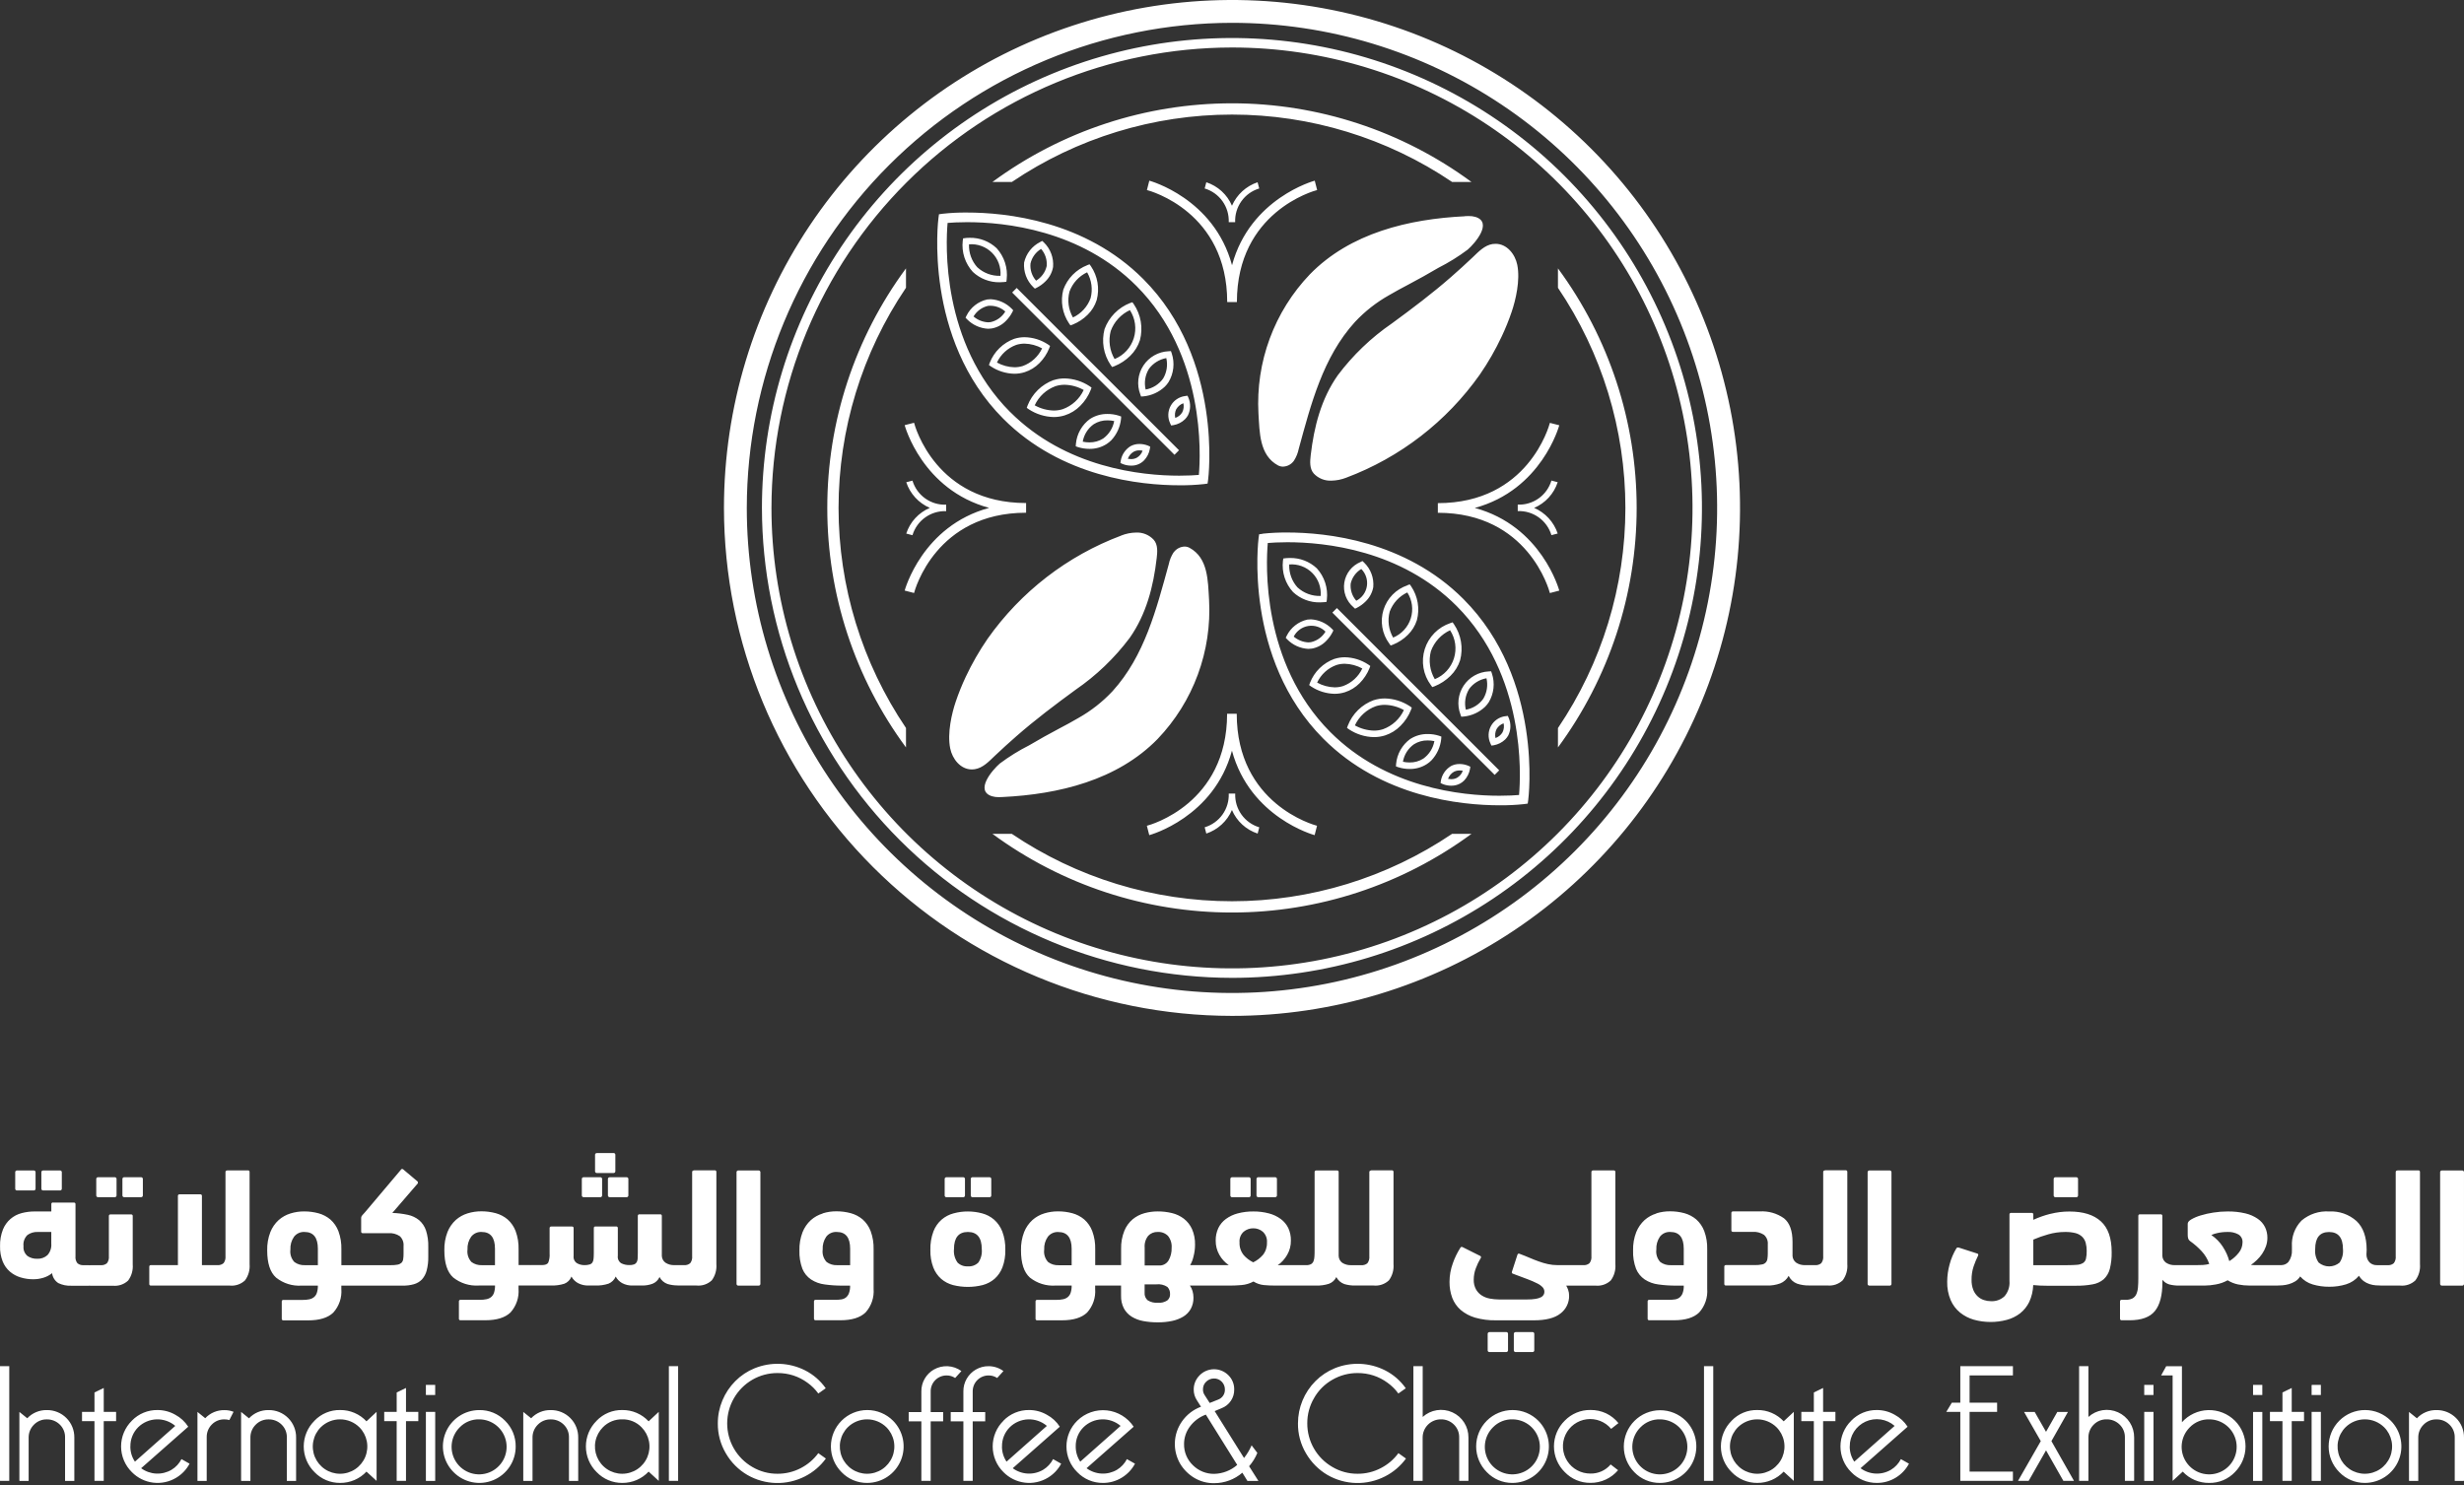
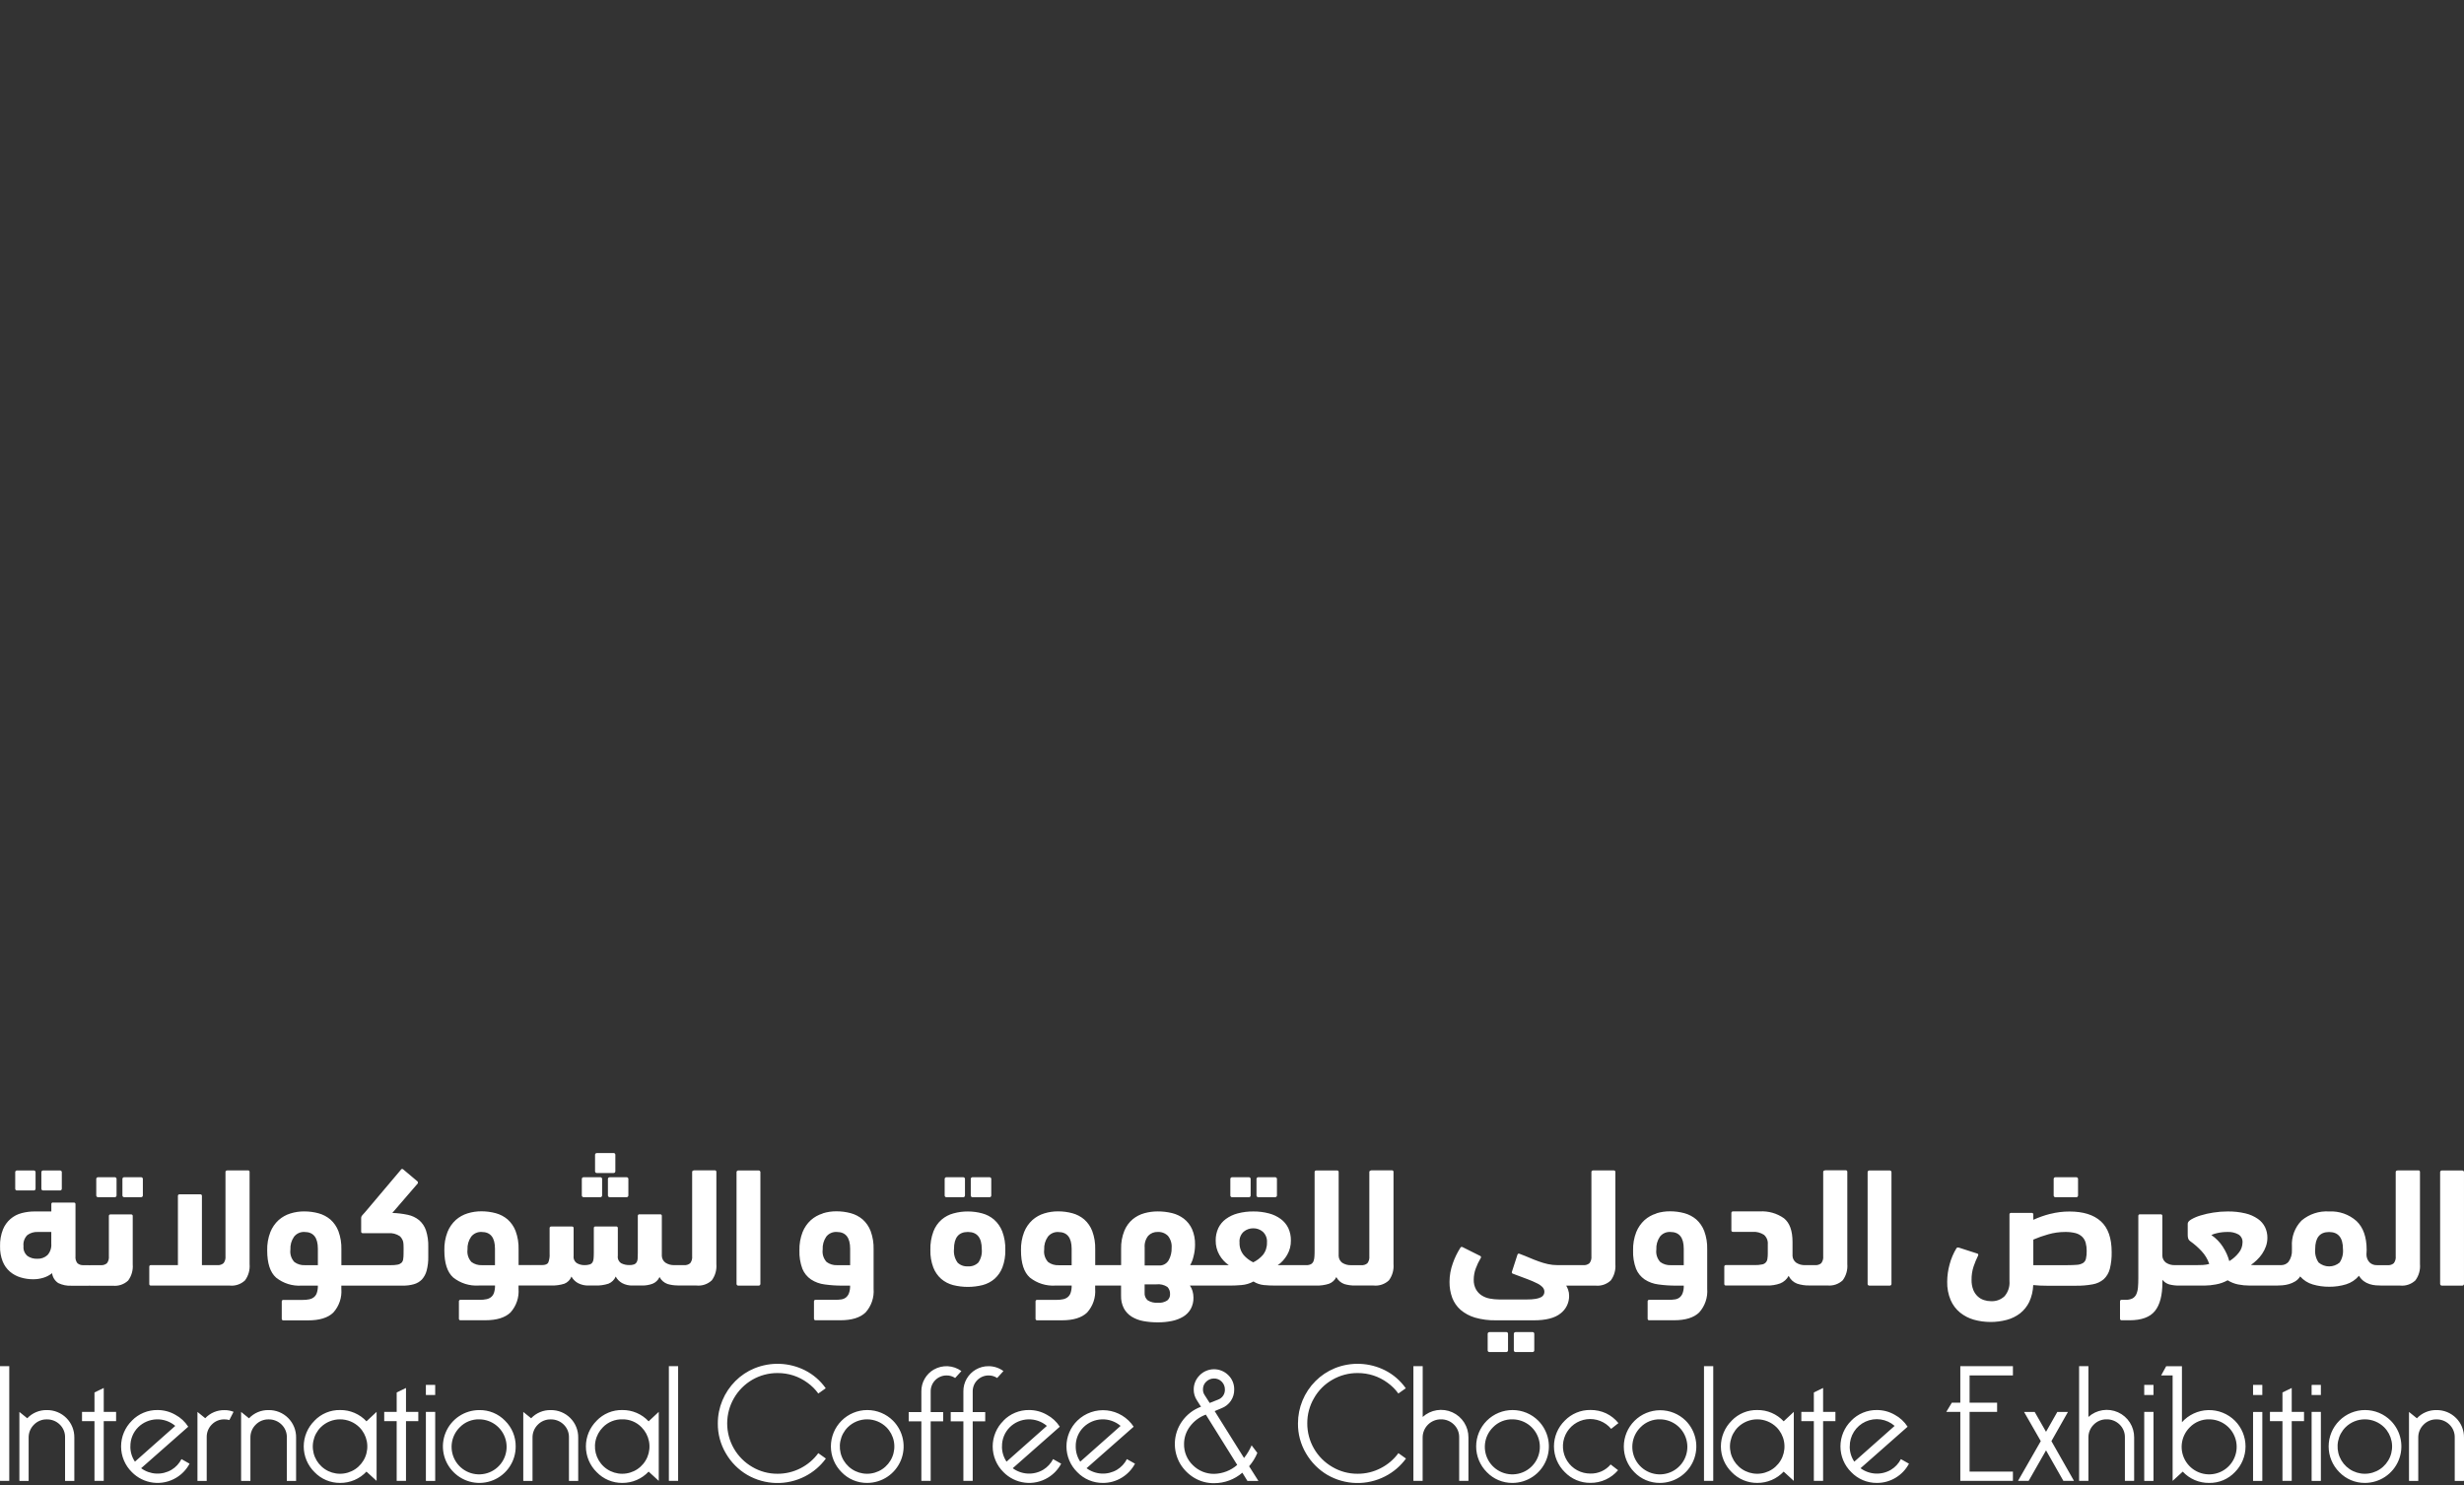
<svg xmlns="http://www.w3.org/2000/svg" width="340" height="205" viewBox="0 0 340 205" fill="none">
  <rect x="0" y="0" width="340" height="205" fill="#333333" stroke="none" />
-   <path d="M99.897 70.103C99.897 56.238 104.008 42.684 111.711 31.156C119.414 19.628 130.363 10.642 143.173 5.336C155.982 0.03 170.078 -1.358 183.676 1.347C197.275 4.052 209.766 10.729 219.57 20.533C229.374 30.337 236.051 42.828 238.756 56.427C241.461 70.025 240.073 84.121 234.767 96.93C229.461 109.74 220.476 120.689 208.947 128.392C197.419 136.095 183.865 140.206 170 140.206C151.414 140.185 133.596 132.792 120.453 119.65C107.311 106.507 99.918 88.689 99.897 70.103ZM103.048 70.103C103.048 83.344 106.975 96.287 114.332 107.296C121.689 118.305 132.145 126.885 144.378 131.952C156.611 137.018 170.071 138.344 183.058 135.761C196.044 133.177 207.973 126.801 217.335 117.438C226.698 108.076 233.074 96.147 235.657 83.161C238.241 70.175 236.915 56.714 231.849 44.481C226.782 32.248 218.202 21.792 207.193 14.435C196.184 7.079 183.241 3.151 170 3.151C152.25 3.173 135.233 10.234 122.682 22.785C110.131 35.336 103.07 52.353 103.048 70.103ZM105.137 70.103C105.137 57.276 108.94 44.737 116.067 34.071C123.193 23.406 133.322 15.093 145.173 10.184C157.024 5.276 170.064 3.991 182.645 6.494C195.226 8.996 206.782 15.173 215.852 24.243C224.922 33.313 231.099 44.87 233.602 57.45C236.104 70.031 234.82 83.071 229.911 94.922C225.002 106.773 216.689 116.902 206.024 124.029C195.359 131.155 182.819 134.959 169.992 134.959C152.798 134.939 136.313 128.1 124.154 115.941C111.996 103.783 105.156 87.298 105.137 70.103ZM106.452 70.103C106.452 82.671 110.179 94.958 117.162 105.408C124.145 115.858 134.069 124.003 145.681 128.812C157.293 133.622 170.07 134.881 182.397 132.429C194.724 129.977 206.047 123.924 214.934 115.037C223.821 106.15 229.873 94.827 232.325 82.5C234.777 70.173 233.519 57.396 228.709 45.784C223.9 34.173 215.755 24.248 205.305 17.265C194.854 10.282 182.568 6.555 170 6.555C153.151 6.572 136.997 13.273 125.084 25.187C113.17 37.101 106.469 53.254 106.452 70.103ZM136.939 115.079H139.612C148.583 121.144 159.164 124.385 169.993 124.385C180.822 124.385 191.403 121.144 200.374 115.079H203.054C193.476 122.134 181.892 125.94 169.996 125.94C158.101 125.94 146.517 122.134 136.939 115.079ZM169.993 103.606C167.503 112.828 158.689 115.234 158.583 115.262L158.252 113.968C158.703 113.855 169.324 110.943 169.324 98.506H170.653C170.653 110.942 181.282 113.848 181.732 113.968L181.402 115.262C181.304 115.235 172.49 112.828 169.993 103.606ZM169.993 111.794C169.665 112.555 169.181 113.237 168.571 113.797C167.961 114.357 167.24 114.782 166.455 115.045L166.23 114.18C167.221 113.883 168.086 113.265 168.687 112.423C169.288 111.581 169.592 110.563 169.55 109.529H170.444C170.402 110.563 170.706 111.581 171.307 112.423C171.908 113.265 172.773 113.883 173.764 114.18L173.54 115.045C172.751 114.787 172.026 114.364 171.415 113.803C170.803 113.243 170.318 112.558 169.993 111.794ZM182.612 101.96C171.533 90.853 173.651 74.4 173.672 74.239L173.742 73.739L174.242 73.669L174.235 73.655C175.349 73.54 176.469 73.487 177.59 73.493C183.013 73.493 193.888 74.611 201.935 82.68C213.014 93.787 210.897 110.24 210.877 110.401L210.806 110.908L210.307 110.978C209.192 111.098 208.071 111.153 206.949 111.144C201.53 111.14 190.655 110.024 182.612 101.96ZM174.938 74.942C174.685 77.763 174.038 91.479 183.555 101.025C191.257 108.748 201.689 109.825 206.894 109.825C208.132 109.825 209.068 109.768 209.61 109.719C209.856 106.898 210.51 93.182 200.993 83.636C193.285 75.906 182.852 74.836 177.648 74.836C176.417 74.836 175.478 74.896 174.938 74.942ZM136.883 109.895C134.47 109.142 136.918 106.279 137.959 105.379C139.232 104.426 140.585 103.586 142.004 102.868C143.368 102.067 144.754 101.285 146.16 100.547C147.061 100.075 147.926 99.611 148.771 99.112C150.533 98.125 152.132 96.872 153.512 95.397C157.936 90.53 159.575 84.051 161.271 77.882C161.389 77.297 161.616 76.739 161.939 76.236H161.953C162.125 75.996 162.351 75.798 162.612 75.659C162.873 75.52 163.162 75.443 163.458 75.434C163.699 75.434 163.936 75.495 164.147 75.61C166.721 77.01 166.672 80.168 166.835 82.757C167.032 86.278 166.504 89.802 165.283 93.11C164.062 96.418 162.175 99.44 159.737 101.989C154.166 107.693 146.07 109.628 138.346 110.001C138.173 110.01 137.998 110.018 137.825 110.018C137.506 110.025 137.189 109.984 136.883 109.895ZM199.086 108.215L198.778 108.074L198.826 107.736C198.9 107.329 199.058 106.942 199.291 106.601C199.524 106.259 199.826 105.97 200.178 105.753V105.746C200.555 105.541 200.979 105.437 201.408 105.443C201.809 105.446 202.205 105.525 202.577 105.675L202.886 105.816L202.837 106.153C202.725 106.742 202.447 107.287 202.035 107.722C201.872 107.885 201.687 108.024 201.487 108.137C201.108 108.34 200.684 108.443 200.255 108.439C199.854 108.439 199.458 108.363 199.086 108.215ZM200.606 106.526C200.235 106.743 199.953 107.084 199.812 107.49L199.819 107.497C199.963 107.524 200.109 107.538 200.255 107.539C200.535 107.543 200.81 107.475 201.057 107.342C201.426 107.126 201.706 106.784 201.845 106.379C201.701 106.349 201.555 106.334 201.408 106.334C201.129 106.33 200.853 106.396 200.605 106.526L200.606 106.526ZM183.848 84.548L184.474 83.921L206.872 106.319L206.245 106.946L183.848 84.548ZM131.115 103.29C130.686 101.159 131.346 98.408 131.882 96.832C132.276 95.668 132.736 94.526 133.26 93.414C134.121 91.583 135.13 89.825 136.277 88.159C140.856 81.668 147.283 76.704 154.722 73.915V73.908C155.376 73.649 156.072 73.511 156.776 73.5C157.223 73.481 157.67 73.558 158.085 73.727C158.5 73.896 158.874 74.152 159.181 74.478C159.8 75.16 159.709 76.18 159.61 77.024C159.16 80.942 158.175 84.776 155.882 88.04C153.798 90.817 151.275 93.235 148.412 95.201C145.605 97.254 142.848 99.33 140.231 101.623C139.225 102.502 138.238 103.399 137.27 104.316C136.468 105.076 135.631 105.997 134.484 106.166C134.357 106.185 134.23 106.194 134.102 106.194C132.536 106.196 131.41 104.743 131.115 103.29ZM192.939 105.885L192.622 105.773L192.644 105.435C192.706 104.751 192.913 104.088 193.253 103.491C193.593 102.894 194.057 102.377 194.613 101.974V101.981C195.325 101.528 196.154 101.294 196.997 101.307C197.532 101.302 198.064 101.382 198.573 101.545L198.89 101.658L198.868 101.996C198.752 103.096 198.281 104.128 197.525 104.936C197.333 105.129 197.12 105.301 196.892 105.449C196.185 105.906 195.358 106.142 194.516 106.13C193.981 106.132 193.448 106.05 192.938 105.885H192.939ZM195.106 102.72C194.706 103.003 194.367 103.361 194.106 103.775C193.845 104.189 193.669 104.651 193.586 105.133C193.889 105.198 194.198 105.231 194.507 105.231C195.179 105.243 195.839 105.057 196.406 104.697C197.208 104.121 197.753 103.256 197.926 102.284C197.622 102.222 197.313 102.19 197.003 102.189C196.332 102.176 195.672 102.36 195.106 102.72ZM214.977 103.146V100.484C221.042 91.513 224.283 80.932 224.283 70.103C224.283 59.274 221.042 48.693 214.977 39.722V37.041C222.031 46.618 225.837 58.201 225.838 70.096C225.839 81.99 222.034 93.573 214.981 103.151L214.977 103.146ZM114.155 70.096C114.143 58.199 117.95 46.613 125.015 37.041V39.715C118.95 48.685 115.709 59.266 115.709 70.095C115.709 80.924 118.95 91.505 125.015 100.475V103.148L125.012 103.153C117.948 93.58 114.143 81.993 114.155 70.096ZM205.656 102.594C205.48 102.217 205.395 101.803 205.408 101.387C205.421 100.971 205.532 100.563 205.732 100.198C205.933 99.833 206.216 99.52 206.56 99.285C206.904 99.05 207.298 98.899 207.711 98.845L207.718 98.852L208.056 98.803L208.197 99.112C208.355 99.493 208.43 99.904 208.417 100.316C208.404 100.729 208.302 101.134 208.119 101.504C208.006 101.704 207.866 101.889 207.704 102.052C207.271 102.467 206.726 102.746 206.135 102.854L205.797 102.903L205.656 102.594ZM206.508 100.625C206.316 101.007 206.264 101.445 206.359 101.862C206.767 101.721 207.112 101.439 207.331 101.067C207.521 100.684 207.574 100.246 207.478 99.829C207.071 99.971 206.727 100.253 206.508 100.625ZM186.144 100.659L185.869 100.462L185.981 100.146C186.293 99.335 186.776 98.601 187.396 97.993C188.016 97.386 188.759 96.918 189.576 96.622V96.629C190.067 96.473 190.579 96.394 191.095 96.397C192.32 96.421 193.513 96.792 194.535 97.466L194.81 97.663L194.697 97.98C194.371 98.802 193.88 99.549 193.255 100.174C192.657 100.786 191.918 101.243 191.103 101.504C190.611 101.657 190.099 101.734 189.584 101.733C188.358 101.71 187.165 101.337 186.144 100.659ZM189.844 97.466C189.212 97.695 188.632 98.046 188.137 98.5C187.642 98.954 187.242 99.501 186.959 100.11V100.117C187.765 100.566 188.668 100.812 189.59 100.835C190.012 100.836 190.432 100.772 190.835 100.645C191.466 100.416 192.046 100.064 192.541 99.611C193.036 99.157 193.436 98.609 193.719 98C192.913 97.547 192.008 97.3 191.084 97.279C190.663 97.278 190.245 97.341 189.843 97.466H189.844ZM201.52 98.598C201.275 97.951 201.187 97.254 201.262 96.566C201.338 95.878 201.576 95.217 201.956 94.639C202.336 94.06 202.848 93.58 203.45 93.237C204.051 92.895 204.726 92.7 205.417 92.668L205.756 92.647L205.868 92.964C206.083 93.615 206.156 94.306 206.08 94.988C206.005 95.67 205.784 96.328 205.432 96.917C205.283 97.145 205.111 97.357 204.919 97.55C204.113 98.313 203.076 98.785 201.971 98.894L201.634 98.915L201.52 98.598ZM202.694 95.123L202.702 95.13C202.194 95.977 202.037 96.99 202.266 97.951C203.239 97.781 204.105 97.235 204.679 96.431C205.183 95.583 205.34 94.572 205.115 93.611C204.142 93.781 203.274 94.323 202.694 95.123ZM184.152 95.756C183.003 95.732 181.884 95.383 180.924 94.75L180.649 94.553L180.762 94.237C181.057 93.477 181.51 92.789 182.093 92.219C182.675 91.649 183.372 91.21 184.138 90.931H184.153C184.615 90.785 185.096 90.711 185.58 90.712C186.73 90.735 187.849 91.084 188.809 91.718L189.083 91.915L188.971 92.231C188.659 93.001 188.197 93.702 187.613 94.292C187.047 94.864 186.353 95.291 185.587 95.537C185.125 95.683 184.643 95.756 184.158 95.755L184.152 95.756ZM184.406 91.782C183.233 92.206 182.277 93.079 181.747 94.209C182.489 94.618 183.319 94.843 184.167 94.864C184.558 94.866 184.948 94.806 185.321 94.688C186.494 94.263 187.45 93.39 187.979 92.261C187.237 91.852 186.406 91.628 185.558 91.609C185.168 91.607 184.779 91.666 184.406 91.782ZM197.44 94.553C196.917 93.852 196.568 93.037 196.421 92.174C196.275 91.312 196.335 90.427 196.596 89.592C196.858 88.757 197.314 87.997 197.926 87.372C198.539 86.748 199.291 86.277 200.121 86L200.437 85.887L200.634 86.162C201.12 86.88 201.447 87.695 201.593 88.55C201.738 89.406 201.699 90.282 201.478 91.121C201.215 91.936 200.759 92.674 200.149 93.274C199.521 93.896 198.775 94.386 197.955 94.715L197.638 94.828L197.44 94.553ZM197.448 89.862C197.277 90.511 197.236 91.188 197.328 91.853C197.42 92.518 197.642 93.159 197.982 93.737C198.608 93.482 199.17 93.091 199.627 92.594C200.085 92.096 200.426 91.503 200.628 90.858C200.829 90.213 200.886 89.531 200.794 88.861C200.701 88.192 200.462 87.551 200.092 86.984C199.484 87.267 198.937 87.666 198.483 88.16C198.03 88.654 197.678 89.232 197.448 89.862V89.862ZM177.625 88.251L177.414 88.026L177.548 87.751C177.825 87.19 178.224 86.698 178.716 86.311C179.207 85.924 179.779 85.651 180.39 85.514C180.555 85.492 180.722 85.481 180.889 85.479C181.981 85.539 183.011 86.002 183.78 86.78L183.991 87.005L183.857 87.279C183.632 87.716 183.34 88.114 182.992 88.461C182.463 89.015 181.77 89.385 181.016 89.516C180.851 89.542 180.685 89.555 180.519 89.555C179.426 89.495 178.394 89.03 177.625 88.251ZM180.523 88.659C180.643 88.66 180.763 88.65 180.882 88.63C181.3 88.539 181.696 88.362 182.043 88.112C182.39 87.862 182.682 87.542 182.901 87.174C182.596 86.865 182.223 86.634 181.812 86.498C181.401 86.363 180.963 86.327 180.535 86.393C180.107 86.46 179.701 86.627 179.35 86.882C179 87.136 178.715 87.47 178.518 87.856H178.511C179.075 88.337 179.782 88.62 180.522 88.659L180.523 88.659ZM191.694 88.813C191.205 88.154 190.879 87.388 190.743 86.579C190.606 85.77 190.663 84.939 190.908 84.156C191.154 83.373 191.581 82.659 192.155 82.072C192.729 81.485 193.434 81.043 194.212 80.78L194.205 80.766L194.528 80.654L194.726 80.929C195.18 81.606 195.486 82.372 195.621 83.176C195.757 83.98 195.721 84.803 195.514 85.592C195.271 86.359 194.843 87.054 194.269 87.618C193.679 88.203 192.978 88.665 192.208 88.975L191.891 89.088L191.694 88.813ZM191.758 84.424C191.599 85.022 191.559 85.645 191.641 86.258C191.723 86.871 191.925 87.463 192.236 87.998C192.811 87.759 193.328 87.398 193.748 86.938C194.169 86.479 194.484 85.933 194.67 85.338C194.857 84.744 194.91 84.116 194.828 83.499C194.745 82.881 194.528 82.289 194.191 81.765C193.061 82.296 192.186 83.251 191.757 84.424H191.758ZM186.756 83.798C186.273 83.388 185.904 82.861 185.683 82.267C185.463 81.674 185.398 81.033 185.497 80.408C185.595 79.782 185.852 79.192 186.244 78.694C186.636 78.197 187.149 77.808 187.734 77.566H187.727L188.001 77.431L188.226 77.642C188.678 78.076 189.027 78.606 189.246 79.193C189.465 79.78 189.549 80.409 189.493 81.033C189.36 81.787 188.99 82.48 188.437 83.01C188.09 83.357 187.692 83.649 187.256 83.875L186.981 84.008L186.756 83.798ZM186.376 80.548C186.336 80.974 186.384 81.404 186.517 81.811C186.65 82.217 186.866 82.592 187.15 82.912C187.536 82.715 187.869 82.43 188.124 82.08C188.378 81.73 188.545 81.324 188.613 80.896C188.68 80.469 188.645 80.031 188.51 79.62C188.376 79.209 188.146 78.835 187.839 78.529C187.471 78.749 187.152 79.042 186.9 79.389C186.649 79.736 186.47 80.131 186.376 80.549L186.376 80.548ZM178.421 81.709C177.896 81.134 177.5 80.454 177.26 79.714C177.02 78.974 176.941 78.191 177.028 77.418L177.077 77.08L177.415 77.038H177.422C177.45 77.038 177.654 77.01 177.977 77.01C179.359 76.981 180.697 77.493 181.706 78.438C182.228 79.013 182.622 79.694 182.861 80.434C183.1 81.174 183.179 81.956 183.091 82.729L183.049 83.067L182.712 83.109C182.525 83.13 182.337 83.14 182.149 83.138C180.767 83.169 179.428 82.656 178.42 81.709H178.421ZM182.177 82.251H182.233C182.283 81.668 182.204 81.081 182.004 80.532C181.803 79.983 181.485 79.484 181.072 79.07C180.659 78.656 180.161 78.337 179.612 78.136C179.063 77.934 178.477 77.855 177.894 77.903C177.849 79.076 178.265 80.221 179.054 81.09V81.083C179.905 81.861 181.023 82.28 182.176 82.251L182.177 82.251ZM198.404 70.771V69.441C210.841 69.441 213.746 58.812 213.865 58.362L215.16 58.693C215.132 58.791 212.726 67.612 203.504 70.103C212.726 72.593 215.132 81.407 215.16 81.513L213.865 81.85C213.746 81.392 210.841 70.771 198.404 70.771ZM124.833 81.506C124.861 81.407 127.267 72.586 136.489 70.096C127.267 67.605 124.861 58.791 124.833 58.686V58.679L126.128 58.348C126.247 58.805 129.152 69.427 141.589 69.427V70.764C129.152 70.764 126.247 81.392 126.128 81.843L124.833 81.506ZM125.051 73.641C125.308 72.852 125.73 72.127 126.291 71.516C126.852 70.904 127.537 70.42 128.301 70.096C127.541 69.768 126.858 69.284 126.298 68.674C125.738 68.064 125.313 67.343 125.051 66.558L125.909 66.333C126.206 67.324 126.823 68.189 127.665 68.79C128.507 69.391 129.525 69.695 130.559 69.654V70.547C129.526 70.507 128.508 70.811 127.667 71.412C126.825 72.013 126.207 72.877 125.909 73.867L125.051 73.641ZM209.427 70.539V69.645C210.461 69.687 211.479 69.383 212.321 68.782C213.163 68.181 213.78 67.316 214.076 66.325L214.942 66.55C214.684 67.339 214.261 68.063 213.7 68.674C213.14 69.286 212.455 69.77 211.692 70.095C212.452 70.423 213.134 70.908 213.694 71.517C214.254 72.127 214.679 72.848 214.942 73.633L214.076 73.858C213.78 72.867 213.162 72.003 212.32 71.402C211.478 70.801 210.46 70.497 209.427 70.539ZM138.437 57.792C127.358 46.685 129.476 30.232 129.497 30.071L129.567 29.571L130.067 29.501C131.181 29.378 132.301 29.322 133.422 29.333C138.838 29.333 149.721 30.451 157.76 38.519C168.839 49.626 166.722 66.079 166.701 66.241L166.631 66.741L166.131 66.811C165.016 66.931 163.896 66.986 162.774 66.976C157.356 66.976 146.48 65.856 138.437 57.792ZM130.756 30.767C130.503 33.588 129.856 47.305 139.373 56.85H139.38C147.082 64.573 157.514 65.65 162.72 65.65C163.951 65.65 164.886 65.594 165.428 65.545C165.674 62.724 166.328 49 156.811 39.462C149.097 31.731 138.651 30.662 133.45 30.662C132.228 30.662 131.294 30.721 130.756 30.767ZM181.29 65.362C180.679 64.68 180.762 63.66 180.862 62.816C181.319 58.898 182.296 55.063 184.59 51.8C186.674 49.023 189.197 46.604 192.06 44.639C194.867 42.584 197.624 40.509 200.242 38.216C201.247 37.337 202.234 36.439 203.202 35.522C203.997 34.763 204.841 33.842 205.988 33.672L205.995 33.679C206.121 33.659 206.248 33.65 206.375 33.651C207.943 33.651 209.076 35.1 209.365 36.556C209.794 38.687 209.133 41.438 208.598 43.014C208.203 44.178 207.743 45.319 207.219 46.432C206.36 48.264 205.351 50.021 204.202 51.687C199.622 58.178 193.196 63.141 185.758 65.931C185.102 66.188 184.405 66.325 183.7 66.337C183.252 66.357 182.804 66.28 182.389 66.112C181.973 65.943 181.598 65.688 181.289 65.362H181.29ZM176.345 64.23C173.771 62.83 173.813 59.671 173.651 57.083C173.455 53.563 173.983 50.041 175.204 46.733C176.425 43.426 178.312 40.406 180.749 37.858C186.32 32.146 194.416 30.22 202.14 29.847L202.133 29.833C202.301 29.825 202.478 29.818 202.646 29.818C202.967 29.808 203.288 29.849 203.596 29.938C206.002 30.69 203.554 33.56 202.52 34.454C201.247 35.407 199.894 36.247 198.475 36.965C197.111 37.767 195.724 38.548 194.318 39.286C193.418 39.758 192.545 40.229 191.708 40.721C189.946 41.708 188.347 42.96 186.967 44.434C182.543 49.302 180.897 55.781 179.208 61.95C179.089 62.535 178.863 63.093 178.54 63.596C178.368 63.837 178.142 64.035 177.881 64.175C177.619 64.315 177.329 64.393 177.033 64.402C176.793 64.403 176.556 64.343 176.345 64.229V64.23ZM154.912 64.04L154.602 63.899L154.651 63.561C154.724 63.154 154.883 62.767 155.115 62.425C155.348 62.083 155.65 61.794 156.002 61.577C156.38 61.373 156.803 61.269 157.233 61.275C157.633 61.277 158.028 61.353 158.401 61.499L158.71 61.64L158.661 61.978C158.554 62.569 158.275 63.114 157.859 63.547C157.627 63.781 157.349 63.966 157.043 64.089C156.737 64.212 156.409 64.272 156.079 64.263C155.679 64.263 155.283 64.187 154.912 64.039V64.04ZM156.424 62.351C156.053 62.568 155.771 62.909 155.629 63.315L155.636 63.323C155.78 63.349 155.926 63.363 156.072 63.364C156.352 63.367 156.628 63.3 156.874 63.167C157.244 62.95 157.523 62.608 157.662 62.203C157.515 62.173 157.366 62.157 157.216 62.157C156.94 62.152 156.667 62.219 156.424 62.351V62.351ZM139.665 40.37L140.292 39.743L162.689 62.141L162.063 62.768L139.665 40.37ZM148.756 61.711L148.439 61.598L148.461 61.26C148.523 60.576 148.731 59.913 149.07 59.316C149.41 58.719 149.874 58.202 150.431 57.8V57.807C151.143 57.354 151.972 57.12 152.815 57.132C153.35 57.127 153.882 57.207 154.39 57.371L154.707 57.483L154.686 57.821C154.57 58.922 154.098 59.954 153.342 60.762C153.148 60.953 152.936 61.125 152.709 61.275C152 61.728 151.174 61.963 150.332 61.95C149.798 61.951 149.266 61.87 148.756 61.711ZM150.923 58.545C150.117 59.116 149.571 59.984 149.404 60.958C149.706 61.023 150.015 61.056 150.325 61.056C150.996 61.064 151.655 60.879 152.224 60.522C153.023 59.944 153.568 59.08 153.743 58.109C153.439 58.047 153.13 58.015 152.82 58.014C152.149 58.001 151.49 58.186 150.923 58.545ZM161.46 58.411C161.283 58.034 161.198 57.62 161.211 57.203C161.225 56.786 161.337 56.378 161.537 56.013C161.738 55.647 162.023 55.334 162.368 55.1C162.712 54.865 163.108 54.715 163.521 54.662L163.859 54.613L164 54.923C164.158 55.305 164.233 55.717 164.22 56.13C164.207 56.544 164.105 56.95 163.922 57.321C163.811 57.523 163.671 57.708 163.507 57.869C163.077 58.288 162.53 58.567 161.939 58.672L161.6 58.721L161.46 58.411ZM162.17 57.68C162.579 57.545 162.925 57.265 163.142 56.892C163.332 56.509 163.385 56.072 163.289 55.654C162.885 55.798 162.544 56.079 162.326 56.449L162.319 56.442C162.127 56.825 162.075 57.263 162.17 57.68ZM141.955 56.484L141.68 56.286L141.792 55.97C142.108 55.161 142.592 54.428 143.213 53.82C143.834 53.213 144.578 52.745 145.394 52.447L145.387 52.461C145.878 52.304 146.39 52.225 146.906 52.228C148.131 52.253 149.324 52.623 150.346 53.298L150.621 53.495L150.508 53.811C150.182 54.633 149.691 55.38 149.066 56.006C148.467 56.616 147.728 57.07 146.914 57.328C146.423 57.481 145.912 57.559 145.398 57.558C144.173 57.529 142.979 57.157 141.955 56.484ZM145.662 53.29C145.03 53.519 144.45 53.871 143.956 54.325C143.461 54.778 143.06 55.326 142.778 55.935V55.942C143.583 56.391 144.486 56.637 145.408 56.659C145.83 56.66 146.25 56.596 146.653 56.469C147.926 56.005 148.963 55.054 149.537 53.825C148.732 53.372 147.828 53.124 146.905 53.103C146.484 53.102 146.064 53.166 145.662 53.291V53.29ZM157.338 54.408C157.093 53.761 157.005 53.065 157.08 52.376C157.156 51.688 157.394 51.028 157.774 50.449C158.154 49.871 158.666 49.39 159.268 49.048C159.869 48.705 160.544 48.51 161.235 48.478L161.573 48.457L161.686 48.774C161.901 49.426 161.973 50.116 161.898 50.798C161.823 51.48 161.601 52.138 161.249 52.727C161.101 52.956 160.929 53.168 160.736 53.36C159.93 54.123 158.893 54.596 157.789 54.704L157.451 54.726L157.338 54.408ZM158.513 50.941H158.52C158.012 51.788 157.855 52.8 158.084 53.761C159.057 53.592 159.923 53.046 160.497 52.242C161.001 51.393 161.158 50.382 160.933 49.421C159.961 49.597 159.094 50.142 158.513 50.941V50.941ZM136.735 50.575L136.46 50.378L136.573 50.062C136.871 49.303 137.327 48.616 137.91 48.046C138.493 47.476 139.19 47.036 139.956 46.756H139.964C140.426 46.61 140.907 46.537 141.391 46.538C142.541 46.562 143.66 46.91 144.62 47.544L144.894 47.741L144.782 48.057C144.472 48.828 144.01 49.529 143.424 50.118C142.859 50.69 142.164 51.117 141.399 51.364C140.935 51.51 140.451 51.584 139.965 51.583C138.815 51.558 137.695 51.209 136.735 50.575ZM140.224 47.6C139.052 48.029 138.096 48.904 137.565 50.034C138.307 50.444 139.137 50.669 139.985 50.688C140.376 50.687 140.765 50.627 141.139 50.512C142.311 50.084 143.267 49.209 143.797 48.078C143.055 47.669 142.224 47.445 141.376 47.426C140.986 47.425 140.597 47.483 140.224 47.6ZM153.259 50.378C152.772 49.66 152.445 48.846 152.299 47.99C152.154 47.135 152.193 46.258 152.414 45.419C152.714 44.604 153.182 43.861 153.79 43.24C154.397 42.62 155.13 42.135 155.939 41.818V41.825L156.255 41.712L156.452 41.987C156.938 42.706 157.265 43.52 157.411 44.376C157.557 45.231 157.517 46.108 157.296 46.946C157.034 47.761 156.577 48.499 155.967 49.099C155.339 49.721 154.593 50.211 153.773 50.541L153.456 50.653L153.259 50.378ZM153.266 45.68C153.095 46.329 153.054 47.006 153.146 47.671C153.238 48.336 153.46 48.977 153.8 49.555C154.426 49.3 154.988 48.91 155.445 48.412C155.903 47.914 156.244 47.321 156.446 46.676C156.648 46.031 156.704 45.349 156.612 44.679C156.519 44.01 156.28 43.369 155.91 42.803C155.302 43.085 154.756 43.484 154.302 43.978C153.848 44.472 153.496 45.05 153.266 45.68ZM133.443 44.069L133.232 43.844L133.366 43.57C133.642 43.008 134.04 42.515 134.532 42.128C135.024 41.741 135.597 41.469 136.208 41.332C136.373 41.311 136.54 41.299 136.707 41.298C137.799 41.358 138.829 41.821 139.598 42.599L139.809 42.824L139.675 43.098C139.45 43.534 139.158 43.933 138.81 44.28C138.281 44.834 137.588 45.204 136.834 45.335C136.669 45.361 136.503 45.374 136.336 45.374C135.243 45.314 134.212 44.849 133.443 44.069ZM136.341 44.484C136.461 44.485 136.581 44.475 136.699 44.456C137.118 44.362 137.513 44.184 137.86 43.932C138.207 43.681 138.499 43.361 138.718 42.992C138.398 42.707 138.024 42.491 137.617 42.356C137.211 42.222 136.781 42.173 136.355 42.211C135.936 42.304 135.541 42.482 135.194 42.734C134.847 42.986 134.555 43.306 134.336 43.674H134.329C134.89 44.161 135.598 44.446 136.341 44.484ZM147.512 44.632C147.056 43.956 146.751 43.191 146.615 42.389C146.479 41.586 146.516 40.763 146.724 39.975C147.003 39.21 147.442 38.513 148.012 37.93C148.582 37.348 149.27 36.894 150.03 36.599V36.592L150.346 36.48L150.543 36.755C150.998 37.43 151.304 38.195 151.44 38.998C151.576 39.8 151.539 40.623 151.331 41.41C151.088 42.178 150.661 42.873 150.086 43.436C149.497 44.022 148.796 44.484 148.025 44.795L147.709 44.907L147.512 44.632ZM147.575 40.242C147.257 41.45 147.429 42.734 148.053 43.816C149.183 43.285 150.058 42.329 150.487 41.157C150.807 39.949 150.635 38.664 150.009 37.583C148.878 38.114 148.004 39.069 147.575 40.242ZM169.339 41.691C169.339 29.248 158.71 26.343 158.26 26.23L158.59 24.936C158.688 24.965 167.51 27.37 170 36.591H170.007C172.497 27.37 181.311 24.965 181.417 24.936L181.748 26.23C181.297 26.342 170.676 29.255 170.676 41.691H169.339ZM142.574 39.623C142.126 39.186 141.781 38.656 141.563 38.07C141.346 37.483 141.261 36.856 141.314 36.233C141.452 35.623 141.724 35.051 142.111 34.559C142.498 34.068 142.99 33.669 143.551 33.392L143.544 33.385L143.819 33.251L144.044 33.462C144.493 33.897 144.84 34.428 145.059 35.014C145.278 35.6 145.364 36.228 145.31 36.852C145.179 37.609 144.809 38.304 144.255 38.836C143.908 39.183 143.509 39.475 143.073 39.7L142.798 39.835L142.574 39.623ZM142.194 36.373C142.154 36.799 142.201 37.229 142.335 37.636C142.468 38.042 142.683 38.417 142.967 38.737C143.335 38.517 143.655 38.224 143.906 37.877C144.158 37.531 144.336 37.136 144.431 36.718C144.469 36.292 144.42 35.863 144.287 35.456C144.154 35.05 143.94 34.675 143.657 34.355C143.289 34.574 142.97 34.867 142.718 35.214C142.467 35.561 142.288 35.955 142.194 36.373ZM134.238 37.527C133.713 36.952 133.318 36.272 133.077 35.532C132.837 34.792 132.758 34.009 132.845 33.236L132.894 32.898L133.232 32.856L133.239 32.849C133.267 32.849 133.471 32.821 133.795 32.821C135.178 32.791 136.517 33.307 137.523 34.255C138.046 34.831 138.44 35.511 138.679 36.251C138.918 36.991 138.996 37.773 138.909 38.546L138.867 38.885L138.529 38.926C138.342 38.947 138.154 38.957 137.966 38.956C136.584 38.986 135.246 38.473 134.238 37.527ZM137.994 38.069H138.051C138.1 37.486 138.022 36.899 137.821 36.35C137.62 35.801 137.303 35.302 136.889 34.888C136.476 34.474 135.978 34.155 135.429 33.954C134.88 33.752 134.293 33.673 133.71 33.721C133.665 34.895 134.082 36.039 134.871 36.908V36.901C135.722 37.68 136.841 38.098 137.994 38.069L137.994 38.069ZM169.55 30.662C169.591 29.628 169.288 28.61 168.686 27.768C168.085 26.926 167.221 26.308 166.23 26.012L166.455 25.154C167.242 25.411 167.965 25.832 168.576 26.391C169.186 26.95 169.671 27.633 169.996 28.394C170.325 27.636 170.809 26.956 171.418 26.397C172.027 25.839 172.747 25.415 173.531 25.154L173.756 26.012C172.765 26.308 171.901 26.926 171.3 27.768C170.698 28.61 170.395 29.628 170.436 30.662H169.55ZM200.381 25.119C191.41 19.054 180.829 15.813 170 15.813C159.171 15.813 148.59 19.054 139.619 25.119H136.946L136.943 25.115C146.518 18.064 158.097 14.26 169.988 14.259C181.879 14.258 193.459 18.059 203.036 25.108L203.024 25.119H200.381Z" fill="white" />
-   <path d="M164.802 203.97C163.997 203.488 163.324 202.816 162.843 202.011C162.327 201.12 162.075 200.1 162.117 199.07C162.159 198.041 162.493 197.045 163.081 196.199C163.729 195.261 164.651 194.545 165.721 194.149L165.159 193.264C164.866 192.824 164.712 192.305 164.717 191.776C164.715 191.412 164.786 191.051 164.926 190.715C165.066 190.378 165.271 190.073 165.531 189.818V189.811C165.789 189.548 166.096 189.339 166.435 189.196C166.774 189.052 167.138 188.977 167.506 188.975C167.874 188.973 168.239 189.044 168.58 189.184C168.92 189.324 169.23 189.53 169.49 189.79C169.754 190.047 169.962 190.355 170.102 190.696C170.242 191.036 170.311 191.401 170.305 191.769C170.317 192.327 170.156 192.875 169.844 193.337C169.532 193.8 169.085 194.154 168.564 194.352L167.609 194.753L171.66 201.226C172.082 200.691 172.434 200.103 172.706 199.478L173.498 200.523C173.223 201.195 172.839 201.816 172.361 202.363L173.646 204.392H172.13L171.428 203.254C170.348 204.189 168.967 204.702 167.539 204.7C166.576 204.715 165.629 204.462 164.802 203.97ZM164.177 196.901C163.667 197.585 163.389 198.413 163.384 199.266C163.369 199.82 163.472 200.371 163.685 200.883C163.898 201.394 164.216 201.855 164.619 202.236C165.003 202.614 165.458 202.914 165.958 203.116C166.458 203.318 166.993 203.42 167.533 203.414C168.707 203.391 169.836 202.954 170.72 202.18L166.389 195.237C165.504 195.561 164.734 196.14 164.177 196.901ZM166.922 193.629L168.087 193.166C168.37 193.061 168.613 192.87 168.78 192.619C168.948 192.368 169.032 192.071 169.02 191.769C169.024 191.374 168.873 190.993 168.599 190.709C168.46 190.559 168.29 190.441 168.101 190.362C167.911 190.283 167.708 190.246 167.503 190.253C167.113 190.254 166.739 190.405 166.458 190.674C166.305 190.812 166.185 190.981 166.105 191.17C166.025 191.36 165.987 191.564 165.994 191.769C165.988 192.044 166.069 192.315 166.225 192.541L166.218 192.534L166.922 193.629ZM183.188 203.577C181.956 202.852 180.931 201.822 180.212 200.586C179.47 199.333 179.086 197.9 179.103 196.444C179.103 194.257 179.972 192.159 181.518 190.611C182.275 189.85 183.178 189.249 184.171 188.842H184.164C185.276 188.391 186.471 188.183 187.67 188.231C188.868 188.279 190.043 188.583 191.114 189.123C192.258 189.701 193.242 190.552 193.979 191.601L192.954 192.324C192.542 191.752 192.039 191.252 191.466 190.842C190.875 190.406 190.219 190.068 189.521 189.838C188.811 189.61 188.07 189.496 187.324 189.501C186.107 189.496 184.911 189.813 183.856 190.421C182.793 191.023 181.914 191.904 181.315 192.969C180.7 194.021 180.38 195.219 180.388 196.437C180.381 197.659 180.698 198.861 181.308 199.92C181.917 200.979 182.796 201.858 183.856 202.467C184.906 203.086 186.105 203.408 187.324 203.4C188.438 203.408 189.537 203.143 190.525 202.628C191.488 202.138 192.322 201.429 192.961 200.557L194.007 201.301C193.254 202.335 192.268 203.176 191.129 203.758C189.895 204.392 188.523 204.707 187.136 204.675C185.75 204.643 184.393 204.265 183.19 203.576L183.188 203.577ZM103.143 203.577C101.905 202.857 100.877 201.826 100.16 200.586C99.418 199.333 99.034 197.9 99.05 196.444C99.047 195.357 99.262 194.281 99.682 193.278C100.097 192.281 100.703 191.375 101.465 190.611C102.223 189.85 103.125 189.249 104.119 188.842H104.126C105.238 188.391 106.433 188.183 107.631 188.231C108.83 188.279 110.005 188.583 111.076 189.123C112.22 189.701 113.204 190.552 113.941 191.601L112.915 192.324C112.503 191.752 112.001 191.252 111.427 190.842C110.836 190.406 110.18 190.068 109.483 189.838C108.773 189.61 108.031 189.496 107.285 189.501C106.068 189.496 104.872 189.813 103.817 190.421C102.763 191.033 101.887 191.91 101.278 192.966C100.668 194.021 100.346 195.218 100.342 196.437C100.339 197.659 100.658 198.86 101.268 199.919C101.879 200.978 102.758 201.857 103.817 202.467C104.868 203.085 106.066 203.408 107.285 203.4C108.399 203.406 109.498 203.141 110.486 202.628C111.446 202.136 112.278 201.427 112.915 200.557L113.961 201.301C113.208 202.335 112.222 203.176 111.083 203.758C109.849 204.392 108.477 204.707 107.09 204.675C105.704 204.643 104.347 204.265 103.144 203.576L103.143 203.577ZM322.792 203.176C321.851 202.234 321.323 200.957 321.323 199.625C321.324 198.293 321.854 197.017 322.796 196.075C323.738 195.134 325.016 194.606 326.348 194.607C327.679 194.607 328.956 195.137 329.897 196.079C330.598 196.785 331.074 197.682 331.265 198.657C331.457 199.632 331.356 200.642 330.974 201.56C330.593 202.478 329.948 203.263 329.122 203.815C328.296 204.368 327.324 204.663 326.33 204.665C325.67 204.67 325.016 204.541 324.408 204.285C323.8 204.029 323.25 203.652 322.792 203.176ZM323.663 196.971C323.135 197.496 322.775 198.165 322.628 198.895C322.481 199.624 322.553 200.381 322.836 201.069C323.119 201.757 323.6 202.346 324.218 202.761C324.835 203.177 325.562 203.399 326.306 203.401C327.051 203.403 327.779 203.184 328.399 202.773C329.019 202.361 329.502 201.774 329.789 201.088C330.076 200.401 330.152 199.644 330.009 198.914C329.866 198.184 329.509 197.512 328.984 196.985C328.276 196.286 327.321 195.893 326.326 195.89C325.331 195.887 324.375 196.275 323.663 196.971ZM301.191 203.106L299.794 204.385V189.832H298.207L298.909 188.554L298.916 188.561H301.079V196.29C301.535 195.78 302.091 195.369 302.711 195.081C303.331 194.793 304.004 194.634 304.688 194.615C305.371 194.595 306.052 194.715 306.688 194.967C307.324 195.218 307.902 195.597 308.387 196.079C309.326 197.021 309.854 198.297 309.854 199.628C309.854 200.958 309.326 202.234 308.387 203.176C307.929 203.658 307.377 204.039 306.764 204.296C306.151 204.552 305.491 204.677 304.827 204.665C304.146 204.673 303.47 204.538 302.844 204.27C302.218 204.002 301.655 203.605 301.191 203.106ZM302.167 196.985C301.541 197.603 301.149 198.42 301.058 199.295C300.967 200.171 301.184 201.051 301.67 201.784C302.156 202.518 302.882 203.06 303.724 203.318C304.565 203.575 305.47 203.532 306.284 203.197C307.097 202.861 307.769 202.253 308.184 201.477C308.599 200.701 308.731 199.804 308.559 198.941C308.386 198.078 307.919 197.302 307.237 196.746C306.555 196.189 305.701 195.887 304.821 195.89C304.327 195.881 303.837 195.974 303.381 196.163C302.924 196.351 302.511 196.631 302.167 196.985ZM255.447 203.176C254.975 202.713 254.601 202.161 254.346 201.552C254.09 200.943 253.958 200.289 253.958 199.628C253.958 198.967 254.09 198.313 254.346 197.704C254.601 197.095 254.975 196.542 255.447 196.079V196.072C255.906 195.6 256.456 195.226 257.065 194.974C257.673 194.722 258.326 194.596 258.985 194.605C259.847 194.603 260.695 194.828 261.442 195.258C262.167 195.647 262.781 196.215 263.225 196.908L256.731 202.636C257.334 203.081 258.054 203.338 258.802 203.375C259.55 203.413 260.292 203.229 260.936 202.846C261.517 202.493 261.989 201.985 262.298 201.379L263.413 202.011C262.992 202.805 262.364 203.469 261.596 203.935C260.811 204.418 259.905 204.671 258.983 204.665C258.324 204.67 257.67 204.542 257.061 204.286C256.453 204.03 255.904 203.652 255.447 203.176ZM255.868 201.731L261.435 196.795C260.894 196.32 260.226 196.011 259.513 195.907C258.799 195.802 258.071 195.907 257.416 196.207C256.761 196.508 256.207 196.992 255.822 197.601C255.436 198.21 255.235 198.918 255.243 199.638H255.236C255.232 200.383 255.452 201.112 255.868 201.731ZM238.949 203.176C238.478 202.713 238.103 202.161 237.848 201.552C237.592 200.943 237.461 200.289 237.461 199.628C237.461 198.967 237.592 198.313 237.848 197.704C238.103 197.095 238.478 196.542 238.949 196.079V196.072C239.405 195.596 239.955 195.22 240.564 194.967C241.173 194.715 241.828 194.592 242.487 194.605C243.168 194.597 243.844 194.731 244.47 195C245.096 195.268 245.66 195.664 246.124 196.163L247.521 194.858V204.384L246.124 203.105C245.656 203.6 245.093 203.994 244.467 204.262C243.842 204.53 243.168 204.667 242.487 204.664C241.827 204.67 241.173 204.541 240.565 204.286C239.956 204.03 239.406 203.652 238.949 203.176ZM239.82 196.971C239.292 197.496 238.932 198.165 238.785 198.895C238.637 199.624 238.71 200.381 238.993 201.069C239.276 201.757 239.757 202.346 240.374 202.761C240.992 203.177 241.719 203.399 242.463 203.401C243.208 203.403 243.936 203.184 244.555 202.773C245.175 202.361 245.659 201.774 245.946 201.088C246.232 200.401 246.309 199.644 246.166 198.914C246.022 198.184 245.666 197.512 245.141 196.985C244.433 196.286 243.478 195.893 242.483 195.89C241.488 195.887 240.531 196.275 239.82 196.971ZM225.512 203.176C224.581 202.233 224.061 200.96 224.065 199.635C224.07 198.309 224.598 197.039 225.535 196.102C226.472 195.165 227.742 194.637 229.068 194.632C230.393 194.628 231.666 195.148 232.61 196.079C233.31 196.784 233.785 197.68 233.977 198.655C234.169 199.63 234.069 200.639 233.688 201.557C233.308 202.474 232.664 203.259 231.839 203.812C231.014 204.365 230.044 204.662 229.05 204.665C228.39 204.671 227.736 204.543 227.128 204.287C226.519 204.031 225.969 203.653 225.512 203.176ZM226.382 196.971C225.753 197.586 225.356 198.4 225.26 199.275C225.165 200.15 225.376 201.03 225.858 201.767C226.34 202.503 227.062 203.049 227.902 203.312C228.742 203.575 229.647 203.538 230.462 203.207C231.278 202.877 231.954 202.273 232.374 201.5C232.794 200.727 232.932 199.832 232.765 198.968C232.598 198.104 232.137 197.324 231.459 196.763C230.781 196.202 229.93 195.893 229.05 195.89C228.555 195.878 228.063 195.968 227.604 196.154C227.145 196.34 226.73 196.618 226.383 196.971H226.382ZM205.16 203.176C204.219 202.234 203.69 200.957 203.691 199.625C203.692 198.293 204.221 197.017 205.164 196.075C206.106 195.134 207.383 194.606 208.715 194.607C210.047 194.607 211.324 195.137 212.265 196.079C212.965 196.785 213.441 197.682 213.633 198.657C213.825 199.632 213.723 200.642 213.342 201.56C212.961 202.478 212.316 203.263 211.49 203.815C210.663 204.368 209.692 204.663 208.698 204.665C208.038 204.671 207.384 204.542 206.776 204.286C206.167 204.03 205.617 203.652 205.16 203.176ZM206.03 196.971C205.401 197.586 205.005 198.4 204.909 199.274C204.814 200.149 205.025 201.03 205.506 201.766C205.988 202.502 206.711 203.048 207.55 203.311C208.39 203.573 209.295 203.536 210.11 203.206C210.926 202.875 211.601 202.272 212.021 201.499C212.441 200.726 212.579 199.831 212.412 198.967C212.246 198.103 211.784 197.324 211.107 196.763C210.429 196.202 209.578 195.893 208.698 195.89C208.203 195.878 207.711 195.968 207.252 196.154C206.794 196.34 206.378 196.618 206.031 196.971H206.03ZM148.647 203.176C148.175 202.713 147.801 202.161 147.545 201.552C147.289 200.943 147.158 200.289 147.158 199.628C147.158 198.967 147.289 198.313 147.545 197.704C147.801 197.095 148.175 196.542 148.647 196.079L148.654 196.072C149.188 195.549 149.832 195.151 150.538 194.906C151.244 194.661 151.996 194.576 152.74 194.655C153.483 194.735 154.2 194.979 154.838 195.368C155.477 195.757 156.021 196.283 156.432 196.908L149.931 202.636C150.534 203.081 151.254 203.338 152.002 203.375C152.75 203.413 153.492 203.229 154.136 202.846C154.718 202.493 155.189 201.985 155.498 201.379L156.614 202.011C156.193 202.805 155.564 203.469 154.796 203.935C154.011 204.418 153.106 204.671 152.184 204.665C151.524 204.67 150.87 204.542 150.262 204.286C149.654 204.03 149.104 203.652 148.647 203.176H148.647ZM149.517 196.971C149.164 197.318 148.886 197.734 148.7 198.193C148.515 198.652 148.424 199.144 148.436 199.638C148.43 200.383 148.647 201.112 149.061 201.731L154.628 196.795C153.908 196.182 152.984 195.859 152.038 195.892C151.093 195.924 150.193 196.309 149.517 196.971ZM138.467 203.176C137.996 202.713 137.621 202.161 137.366 201.552C137.11 200.943 136.978 200.289 136.978 199.628C136.978 198.967 137.11 198.313 137.366 197.704C137.621 197.095 137.996 196.542 138.467 196.079L138.46 196.072C138.919 195.6 139.469 195.226 140.078 194.974C140.686 194.722 141.34 194.596 141.998 194.605C142.861 194.603 143.708 194.828 144.455 195.258C145.181 195.647 145.794 196.215 146.239 196.908L139.745 202.636C140.347 203.081 141.068 203.338 141.816 203.375C142.564 203.413 143.306 203.229 143.95 202.846C144.532 202.494 145.003 201.985 145.312 201.379L146.428 202.011C146.007 202.805 145.379 203.469 144.61 203.935C143.651 204.521 142.522 204.765 141.406 204.627C140.291 204.49 139.255 203.978 138.467 203.176ZM138.888 201.731L144.455 196.795C143.735 196.182 142.812 195.859 141.866 195.892C140.92 195.924 140.021 196.309 139.345 196.971C138.993 197.319 138.716 197.735 138.53 198.194C138.344 198.652 138.254 199.144 138.264 199.638H138.257C138.253 200.384 138.474 201.113 138.89 201.731H138.888ZM116.122 203.176C115.181 202.234 114.653 200.957 114.653 199.625C114.654 198.294 115.184 197.017 116.126 196.076C117.068 195.135 118.345 194.606 119.677 194.607C121.009 194.608 122.286 195.137 123.227 196.079C123.927 196.785 124.403 197.682 124.595 198.657C124.786 199.632 124.685 200.642 124.304 201.56C123.922 202.478 123.278 203.263 122.452 203.815C121.625 204.368 120.654 204.663 119.66 204.665C119 204.671 118.345 204.542 117.737 204.287C117.129 204.031 116.579 203.653 116.122 203.176ZM116.993 196.971C116.465 197.496 116.105 198.165 115.958 198.895C115.811 199.624 115.883 200.381 116.166 201.069C116.449 201.757 116.93 202.346 117.548 202.761C118.165 203.177 118.892 203.399 119.637 203.401C120.381 203.403 121.109 203.184 121.729 202.773C122.349 202.361 122.833 201.774 123.119 201.088C123.406 200.401 123.482 199.644 123.339 198.914C123.196 198.184 122.839 197.512 122.314 196.985C121.606 196.286 120.652 195.893 119.656 195.89C118.661 195.887 117.705 196.275 116.993 196.971ZM82.334 203.176C81.862 202.713 81.488 202.161 81.233 201.552C80.977 200.943 80.846 200.289 80.846 199.628C80.846 198.967 80.977 198.313 81.233 197.704C81.488 197.095 81.862 196.542 82.334 196.079V196.072C82.79 195.597 83.34 195.221 83.949 194.968C84.558 194.716 85.213 194.592 85.872 194.605C86.552 194.598 87.227 194.732 87.852 195.001C88.477 195.269 89.039 195.665 89.502 196.163L90.899 194.858V204.384L89.502 203.105C89.037 203.601 88.474 203.995 87.85 204.264C87.225 204.532 86.552 204.668 85.872 204.664C85.212 204.671 84.557 204.542 83.949 204.286C83.34 204.03 82.791 203.653 82.334 203.176ZM83.204 196.971C82.677 197.496 82.317 198.165 82.169 198.895C82.022 199.624 82.095 200.381 82.378 201.069C82.661 201.757 83.141 202.346 83.759 202.761C84.377 203.177 85.104 203.399 85.848 203.401C86.592 203.403 87.32 203.184 87.94 202.773C88.56 202.361 89.044 201.774 89.331 201.088C89.617 200.401 89.694 199.644 89.55 198.914C89.407 198.184 89.05 197.512 88.526 196.985C88.183 196.629 87.77 196.348 87.313 196.16C86.857 195.971 86.366 195.879 85.872 195.89C85.377 195.878 84.885 195.968 84.426 196.154C83.967 196.34 83.551 196.618 83.204 196.971ZM62.586 203.176C61.884 202.476 61.406 201.582 61.212 200.61C61.018 199.638 61.116 198.629 61.495 197.713C61.873 196.796 62.515 196.013 63.339 195.461C64.163 194.909 65.132 194.614 66.124 194.612C66.787 194.599 67.446 194.723 68.06 194.975C68.673 195.227 69.228 195.603 69.69 196.079C70.162 196.543 70.536 197.097 70.788 197.709C71.04 198.32 71.166 198.977 71.158 199.638C71.162 200.633 70.869 201.606 70.317 202.434C69.766 203.261 68.98 203.906 68.06 204.286C67.141 204.665 66.129 204.762 65.154 204.565C64.18 204.367 63.286 203.884 62.586 203.176H62.586ZM63.456 196.971C62.827 197.586 62.431 198.4 62.335 199.274C62.24 200.149 62.451 201.03 62.932 201.766C63.414 202.502 64.136 203.048 64.976 203.311C65.816 203.573 66.721 203.536 67.536 203.206C68.352 202.875 69.027 202.272 69.447 201.499C69.867 200.726 70.005 199.831 69.838 198.967C69.672 198.103 69.21 197.324 68.533 196.763C67.855 196.202 67.004 195.893 66.124 195.89C65.629 195.878 65.137 195.968 64.678 196.154C64.219 196.34 63.804 196.618 63.457 196.971H63.456ZM43.399 203.176C42.928 202.713 42.554 202.161 42.298 201.552C42.043 200.943 41.911 200.289 41.911 199.628C41.911 198.967 42.043 198.313 42.298 197.704C42.554 197.095 42.928 196.542 43.399 196.079V196.072C43.856 195.597 44.406 195.221 45.015 194.968C45.624 194.716 46.278 194.592 46.938 194.605C47.618 194.598 48.292 194.732 48.917 195.001C49.542 195.269 50.105 195.665 50.568 196.163L51.965 194.858V204.384L50.568 203.105C50.102 203.601 49.54 203.995 48.915 204.264C48.291 204.532 47.617 204.668 46.938 204.664C46.278 204.671 45.623 204.542 45.014 204.286C44.406 204.03 43.856 203.653 43.399 203.176ZM44.27 196.971C43.742 197.496 43.382 198.165 43.235 198.895C43.088 199.624 43.16 200.381 43.443 201.069C43.726 201.757 44.207 202.346 44.825 202.761C45.442 203.177 46.169 203.399 46.914 203.401C47.658 203.403 48.386 203.184 49.006 202.773C49.626 202.361 50.109 201.774 50.396 201.088C50.683 200.401 50.759 199.644 50.616 198.914C50.473 198.184 50.116 197.512 49.591 196.985C48.883 196.286 47.929 195.893 46.933 195.89C45.938 195.887 44.982 196.275 44.27 196.971ZM18.197 203.176C17.725 202.713 17.351 202.161 17.096 201.552C16.84 200.943 16.708 200.289 16.708 199.628C16.708 198.967 16.84 198.313 17.096 197.704C17.351 197.095 17.725 196.542 18.197 196.079V196.072C18.656 195.6 19.206 195.226 19.814 194.974C20.423 194.722 21.076 194.596 21.735 194.605C22.597 194.604 23.444 194.829 24.192 195.258C24.917 195.647 25.531 196.215 25.975 196.908L19.475 202.636C20.077 203.081 20.798 203.338 21.546 203.376C22.294 203.413 23.036 203.229 23.68 202.846C24.262 202.493 24.733 201.985 25.042 201.379L26.157 202.011C25.737 202.805 25.109 203.469 24.34 203.935C23.381 204.521 22.252 204.765 21.136 204.628C20.02 204.49 18.984 203.978 18.197 203.176ZM18.618 201.731L24.185 196.795C23.465 196.182 22.541 195.859 21.595 195.892C20.65 195.924 19.75 196.309 19.074 196.971C18.723 197.319 18.446 197.735 18.26 198.194C18.074 198.652 17.983 199.144 17.993 199.638H17.986C17.982 200.383 18.202 201.112 18.618 201.731ZM215.916 203.169C215.444 202.706 215.07 202.154 214.814 201.545C214.558 200.936 214.427 200.282 214.427 199.621C214.427 198.96 214.558 198.306 214.814 197.697C215.07 197.088 215.444 196.535 215.916 196.072L215.923 196.065C216.381 195.593 216.932 195.219 217.54 194.967C218.149 194.714 218.802 194.589 219.461 194.598C220.207 194.589 220.946 194.748 221.623 195.061C222.283 195.378 222.864 195.839 223.322 196.409L222.318 197.203C221.912 196.715 221.389 196.338 220.799 196.107C220.208 195.876 219.568 195.797 218.939 195.88C218.31 195.962 217.712 196.202 217.2 196.577C216.689 196.952 216.281 197.451 216.013 198.026C215.746 198.602 215.629 199.235 215.673 199.868C215.716 200.501 215.919 201.113 216.262 201.646C216.605 202.18 217.078 202.618 217.636 202.92C218.194 203.222 218.819 203.378 219.454 203.373C219.984 203.387 220.51 203.281 220.994 203.063C221.478 202.846 221.906 202.522 222.248 202.116L223.273 202.909C222.807 203.457 222.227 203.898 221.574 204.201C220.91 204.509 220.186 204.665 219.454 204.657C218.794 204.664 218.139 204.535 217.531 204.279C216.923 204.023 216.373 203.646 215.916 203.169H215.916ZM338.721 204.392V198.41C338.731 198.074 338.671 197.741 338.544 197.43C338.417 197.119 338.227 196.839 337.985 196.606C337.749 196.375 337.47 196.194 337.164 196.072C336.858 195.95 336.53 195.891 336.201 195.897C335.869 195.89 335.54 195.951 335.233 196.076C334.927 196.202 334.649 196.389 334.418 196.627C334.182 196.86 333.996 197.138 333.871 197.444C333.746 197.75 333.684 198.079 333.688 198.41V204.391H332.451L332.41 204.349V194.865L333.501 195.747C333.846 195.379 334.265 195.088 334.73 194.892C335.195 194.697 335.696 194.601 336.201 194.612C336.702 194.604 337.199 194.697 337.664 194.885C338.128 195.074 338.55 195.353 338.904 195.707C339.258 196.061 339.538 196.483 339.726 196.947C339.914 197.412 340.007 197.909 340 198.41V204.342L339.95 204.392H338.721ZM319.011 204.392L318.973 204.353V194.865H320.251V204.359L320.218 204.392H319.011ZM310.893 204.392V194.915L310.941 194.867H312.157L312.171 194.88V204.392H310.893ZM295.907 204.392L295.876 204.361V194.865H297.154V204.352L297.115 204.392H295.907ZM78.508 204.392V198.41C78.519 198.075 78.46 197.741 78.334 197.43C78.208 197.12 78.019 196.839 77.778 196.606C77.542 196.375 77.263 196.194 76.957 196.072C76.651 195.95 76.324 195.891 75.995 195.897C75.663 195.89 75.334 195.951 75.027 196.076C74.72 196.202 74.442 196.389 74.211 196.627C73.975 196.859 73.789 197.137 73.664 197.444C73.538 197.75 73.476 198.079 73.481 198.41V204.391H72.239L72.204 204.355V194.865L73.29 195.743C73.636 195.376 74.054 195.086 74.519 194.892C74.984 194.697 75.484 194.602 75.987 194.612C76.488 194.604 76.986 194.697 77.45 194.885C77.915 195.073 78.336 195.353 78.691 195.707C79.045 196.061 79.324 196.483 79.512 196.947C79.7 197.412 79.793 197.909 79.785 198.41V204.381L79.776 204.391L78.508 204.392ZM58.798 204.392L58.767 204.36V194.865H60.052V204.377L60.037 204.392H58.798ZM39.58 204.392V198.41C39.592 198.075 39.532 197.741 39.407 197.43C39.281 197.12 39.091 196.839 38.85 196.606C38.615 196.375 38.336 196.194 38.03 196.072C37.724 195.95 37.397 195.891 37.067 195.897C36.736 195.89 36.406 195.951 36.099 196.076C35.793 196.202 35.515 196.389 35.284 196.627C35.048 196.859 34.862 197.137 34.736 197.444C34.611 197.75 34.549 198.079 34.554 198.41V204.391H33.303L33.269 204.356V194.865L34.359 195.747C34.705 195.379 35.124 195.088 35.589 194.892C36.054 194.697 36.556 194.602 37.06 194.612C37.561 194.604 38.058 194.697 38.523 194.885C38.987 195.073 39.409 195.353 39.763 195.707C40.117 196.061 40.397 196.483 40.585 196.947C40.773 197.412 40.866 197.909 40.858 198.41V204.377L40.845 204.389L39.58 204.392ZM27.27 204.392L27.246 204.366V194.865L28.312 195.728L28.32 195.735C28.659 195.374 29.071 195.087 29.528 194.895C29.985 194.703 30.478 194.609 30.973 194.619C31.403 194.613 31.83 194.691 32.229 194.851L31.647 195.988C31.429 195.921 31.201 195.89 30.973 195.896C30.645 195.886 30.319 195.945 30.015 196.07C29.712 196.195 29.438 196.382 29.211 196.619C28.989 196.846 28.813 197.115 28.695 197.41C28.577 197.705 28.519 198.021 28.523 198.339V204.39L27.27 204.392ZM8.978 204.392V198.41C8.989 198.075 8.93 197.741 8.805 197.43C8.679 197.12 8.489 196.839 8.248 196.606C8.013 196.375 7.734 196.194 7.428 196.072C7.122 195.95 6.794 195.891 6.465 195.897C6.134 195.889 5.804 195.95 5.497 196.076C5.191 196.201 4.913 196.389 4.683 196.627C4.447 196.86 4.261 197.137 4.135 197.444C4.01 197.75 3.948 198.079 3.952 198.41V204.391H2.715L2.675 204.35V194.865L3.761 195.743C4.107 195.376 4.525 195.086 4.99 194.891C5.455 194.697 5.955 194.602 6.459 194.612C6.96 194.605 7.457 194.698 7.921 194.886C8.385 195.074 8.807 195.353 9.161 195.707C9.516 196.062 9.795 196.483 9.983 196.948C10.171 197.412 10.264 197.909 10.257 198.41V204.391L8.978 204.392ZM314.95 204.385V196.143H313.223V194.865H314.95V192.183L316.228 191.559V194.865H317.926V196.143H316.228V204.385H314.95ZM293.208 204.385V198.403C293.218 198.067 293.158 197.734 293.031 197.423C292.904 197.112 292.713 196.831 292.471 196.599C292.235 196.369 291.956 196.188 291.65 196.066C291.344 195.944 291.017 195.884 290.688 195.89C290.356 195.883 290.027 195.945 289.721 196.07C289.414 196.196 289.136 196.383 288.905 196.62C288.669 196.852 288.483 197.13 288.357 197.437C288.232 197.743 288.169 198.072 288.174 198.403V204.384H286.911L286.889 204.362V188.554H288.174V195.56C288.718 195.067 289.395 194.743 290.121 194.629C290.847 194.515 291.59 194.615 292.26 194.917C292.93 195.218 293.497 195.709 293.892 196.328C294.287 196.947 294.493 197.668 294.485 198.403V204.346L294.447 204.384L293.208 204.385ZM284.721 204.385L282.327 200.173L279.926 204.385H278.494L278.471 204.361L281.602 198.895L279.293 194.866H280.76L282.326 197.61L283.884 194.866H285.352L283.07 198.895L286.171 204.357L286.144 204.385H284.721ZM270.497 204.385V194.865H268.56L269.332 193.587H270.497V188.554H277.757V189.832H271.777V193.587H275.574V194.865H271.777V203.106H277.757V204.356L277.729 204.385H270.497ZM250.286 204.385V196.143H248.56V194.865H250.287V192.183L251.565 191.559V194.865H253.264V196.143H251.565V204.385H250.286ZM235.158 204.385L235.129 204.355V188.554H236.407V204.353L236.375 204.385H235.158ZM201.347 204.385V198.403C201.357 198.067 201.297 197.734 201.17 197.423C201.043 197.112 200.852 196.831 200.61 196.599C200.375 196.368 200.096 196.187 199.79 196.065C199.484 195.943 199.156 195.884 198.827 195.89C198.496 195.888 198.168 195.951 197.862 196.077C197.555 196.203 197.277 196.387 197.043 196.621C196.808 196.855 196.623 197.133 196.496 197.438C196.37 197.744 196.305 198.072 196.306 198.403V204.384H195.058L195.03 204.355V188.554H196.314V195.56C196.859 195.067 197.536 194.743 198.261 194.629C198.987 194.515 199.73 194.615 200.4 194.917C201.07 195.218 201.637 195.709 202.033 196.328C202.428 196.947 202.634 197.668 202.625 198.403V204.363L202.604 204.385H201.347ZM132.934 204.385V196.164H131.187V194.886H132.934V192.022C132.928 191.408 133.089 190.804 133.399 190.274C133.702 189.753 134.135 189.32 134.655 189.017H134.662C135.192 188.708 135.796 188.547 136.41 188.554C137.148 188.552 137.867 188.789 138.46 189.228L137.597 190.183C137.247 189.947 136.833 189.825 136.411 189.832C136.123 189.831 135.838 189.886 135.572 189.996C135.305 190.106 135.063 190.267 134.86 190.471C134.656 190.674 134.495 190.916 134.385 191.182C134.276 191.449 134.22 191.734 134.221 192.022V194.886H135.948V196.164H134.221V204.385H132.934ZM127.136 204.385V196.164H125.388V194.886H127.136V192.022C127.13 191.408 127.29 190.804 127.6 190.274C127.903 189.753 128.336 189.32 128.856 189.017H128.863C129.449 188.681 130.119 188.522 130.794 188.559C131.468 188.597 132.117 188.829 132.661 189.228L131.798 190.183C131.448 189.947 131.034 189.824 130.612 189.832C130.324 189.831 130.039 189.886 129.773 189.996C129.506 190.106 129.264 190.267 129.061 190.471C128.857 190.674 128.696 190.916 128.586 191.182C128.476 191.449 128.421 191.734 128.422 192.022V194.886H130.142V196.164H128.422V204.385H127.136ZM92.32 204.385L92.295 204.359V188.554H93.573V204.375L93.563 204.385H92.32ZM54.736 204.385V196.143H53.017V194.865H54.738V192.183L56.023 191.559V194.865H57.721V196.143H56.022V204.385H54.736ZM13.036 204.385V196.143H11.317V194.865H13.037V192.183L14.315 191.559V194.865H16.021V196.143H14.314V204.385H13.036ZM0.027 204.385L0 204.355V188.554H1.278V204.384L0.027 204.385ZM318.972 192.535V191.185L319.02 191.137H320.233L320.25 191.154V192.534L318.972 192.535ZM310.919 192.535L310.892 192.508V191.137H312.17V192.523L312.159 192.534L310.919 192.535ZM295.885 192.535L295.876 192.525V191.137H297.153V192.518L297.138 192.534L295.885 192.535ZM58.79 192.535L58.766 192.51V191.137H60.051V192.528L60.045 192.534L58.79 192.535ZM209.12 186.603C209.059 186.602 209 186.577 208.957 186.534C208.913 186.491 208.889 186.432 208.888 186.371V184.082C208.889 184.021 208.914 183.963 208.957 183.92C209 183.877 209.059 183.852 209.12 183.852V183.844H211.479C211.54 183.844 211.599 183.869 211.642 183.912C211.685 183.956 211.71 184.014 211.71 184.075V186.371C211.71 186.432 211.685 186.491 211.642 186.534C211.599 186.577 211.54 186.602 211.479 186.603H209.12ZM205.511 186.603C205.45 186.602 205.392 186.577 205.348 186.534C205.305 186.491 205.28 186.432 205.28 186.371V184.082C205.281 184.021 205.305 183.963 205.349 183.92C205.392 183.877 205.45 183.852 205.511 183.852L205.519 183.844H207.856C207.918 183.844 207.976 183.869 208.019 183.912C208.063 183.956 208.087 184.014 208.088 184.075V186.364C208.087 186.427 208.062 186.487 208.017 186.532C207.973 186.576 207.912 186.602 207.849 186.603H205.511ZM157.767 182.328C157.195 182.227 156.647 182.02 156.152 181.717C155.702 181.434 155.332 181.04 155.078 180.573C154.802 180.028 154.67 179.422 154.692 178.811V177.428H151.118V177.877C151.165 178.469 151.091 179.064 150.9 179.626C150.709 180.189 150.407 180.706 150.01 181.148C149.266 181.864 148.107 182.222 146.535 182.222H143.123C143.092 182.227 143.059 182.224 143.029 182.214C142.999 182.204 142.972 182.187 142.949 182.164C142.927 182.142 142.91 182.114 142.9 182.084C142.89 182.054 142.887 182.022 142.891 181.991V179.632C142.887 179.6 142.89 179.568 142.9 179.538C142.91 179.508 142.927 179.481 142.949 179.458C142.972 179.436 142.999 179.419 143.029 179.409C143.059 179.399 143.092 179.396 143.123 179.4H145.811C146.106 179.404 146.4 179.375 146.689 179.316C146.924 179.27 147.145 179.169 147.334 179.021C147.522 178.865 147.661 178.657 147.735 178.424C147.837 178.102 147.885 177.765 147.876 177.428H145.629C144.361 177.509 143.108 177.116 142.113 176.326C141.291 175.596 140.882 174.342 140.884 172.563C140.861 171.7 141.008 170.841 141.319 170.036C141.57 169.404 141.962 168.838 142.463 168.379C142.936 167.96 143.494 167.649 144.099 167.467C144.717 167.276 145.361 167.181 146.008 167.186C146.672 167.185 147.333 167.272 147.974 167.445C148.576 167.607 149.134 167.9 149.61 168.302C150.107 168.741 150.487 169.295 150.719 169.916C151.013 170.721 151.151 171.574 151.126 172.43V174.606H154.699V172.359C154.676 171.504 154.829 170.654 155.149 169.86C155.401 169.244 155.798 168.697 156.307 168.267C156.781 167.881 157.331 167.598 157.922 167.438C158.512 167.277 159.121 167.194 159.732 167.193C160.402 167.189 161.069 167.267 161.72 167.424C162.313 167.566 162.87 167.829 163.355 168.197C163.839 168.574 164.224 169.063 164.479 169.622C164.777 170.307 164.921 171.05 164.9 171.798C164.9 172.343 164.83 172.886 164.689 173.412C164.597 173.832 164.441 174.234 164.226 174.606H169.554C169.02 174.238 168.575 173.753 168.256 173.188C167.914 172.587 167.74 171.906 167.75 171.215C167.74 170.619 167.865 170.029 168.115 169.488C168.354 168.993 168.711 168.564 169.154 168.239C169.646 167.881 170.2 167.619 170.789 167.467C171.493 167.283 172.218 167.193 172.945 167.2C173.67 167.193 174.392 167.282 175.093 167.467C175.682 167.619 176.237 167.881 176.728 168.239C177.17 168.566 177.527 168.994 177.768 169.488C178.016 170.029 178.138 170.62 178.126 171.215C178.138 171.907 177.96 172.589 177.613 173.188C177.289 173.758 176.844 174.249 176.308 174.627C176.436 174.612 176.565 174.605 176.694 174.605H180.281C180.501 174.615 180.719 174.566 180.913 174.465C181.068 174.37 181.187 174.227 181.25 174.057C181.328 173.843 181.37 173.618 181.376 173.391C181.398 173.124 181.398 172.822 181.398 172.478V161.773C181.394 161.742 181.398 161.709 181.409 161.679C181.42 161.649 181.437 161.622 181.46 161.599C181.483 161.577 181.511 161.56 181.542 161.55C181.572 161.54 181.604 161.537 181.636 161.542H184.486C184.518 161.537 184.55 161.54 184.58 161.55C184.61 161.56 184.638 161.577 184.66 161.6C184.683 161.622 184.7 161.65 184.71 161.68C184.72 161.71 184.723 161.742 184.718 161.773V173.349C184.726 173.531 184.774 173.71 184.859 173.871C184.944 174.033 185.064 174.173 185.21 174.283C185.592 174.526 186.042 174.642 186.494 174.613H187.828C187.981 174.627 188.136 174.611 188.283 174.565C188.43 174.52 188.567 174.445 188.685 174.346C188.893 174.069 188.988 173.722 188.951 173.377V161.78C188.947 161.749 188.95 161.717 188.96 161.687C188.97 161.657 188.987 161.63 189.009 161.607C189.032 161.585 189.059 161.568 189.089 161.558C189.119 161.548 189.151 161.545 189.182 161.55L189.204 161.521H192.054C192.086 161.517 192.118 161.52 192.148 161.53C192.178 161.54 192.206 161.557 192.228 161.579C192.25 161.602 192.267 161.629 192.277 161.659C192.288 161.69 192.29 161.722 192.286 161.753V174.472C192.351 175.268 192.127 176.061 191.654 176.705C191.375 176.968 191.042 177.168 190.679 177.291C190.315 177.415 189.93 177.459 189.548 177.421H186.979C186.478 177.43 185.978 177.361 185.497 177.218C185.022 177.047 184.628 176.703 184.395 176.255C184.188 176.684 183.823 177.016 183.377 177.182C182.792 177.366 182.179 177.449 181.566 177.428H175.978C175.423 177.428 174.889 177.407 174.391 177.357C173.884 177.307 173.396 177.139 172.965 176.866C172.456 177.143 171.894 177.31 171.316 177.357C170.725 177.407 170.207 177.428 169.757 177.428H164.19C164.356 177.657 164.48 177.913 164.555 178.186C164.64 178.478 164.682 178.78 164.682 179.084C164.696 179.63 164.568 180.169 164.309 180.65C164.061 181.089 163.703 181.457 163.271 181.717C162.789 182.002 162.262 182.204 161.713 182.313C161.073 182.445 160.421 182.508 159.768 182.503C159.097 182.508 158.427 182.449 157.767 182.328ZM157.942 178.403C157.923 178.605 157.953 178.808 158.03 178.995C158.107 179.182 158.229 179.348 158.384 179.477H158.391C158.806 179.724 159.286 179.836 159.767 179.8C160.223 179.842 160.68 179.73 161.066 179.484C161.197 179.376 161.3 179.238 161.368 179.082C161.435 178.926 161.464 178.756 161.452 178.586C161.459 178.408 161.43 178.231 161.368 178.065C161.305 177.898 161.21 177.746 161.087 177.617C160.636 177.32 160.093 177.193 159.557 177.259H157.942V178.403ZM157.949 172.184V174.655H159.915C160.18 174.673 160.446 174.617 160.681 174.493C160.917 174.369 161.113 174.182 161.249 173.953C161.546 173.427 161.691 172.829 161.67 172.226C161.718 171.629 161.538 171.037 161.164 170.569C160.98 170.384 160.758 170.24 160.513 170.146C160.269 170.053 160.007 170.013 159.746 170.028C159.504 170.018 159.262 170.06 159.037 170.151C158.812 170.241 158.608 170.379 158.441 170.555C158.076 171.016 157.9 171.598 157.949 172.184ZM144.59 170.689C144.227 171.207 144.049 171.833 144.084 172.465C144.043 172.774 144.071 173.089 144.166 173.386C144.26 173.683 144.419 173.956 144.631 174.185C145.047 174.49 145.555 174.644 146.07 174.62H147.874V172.353C147.874 170.809 147.257 170.037 146.028 170.037C145.754 170.022 145.48 170.073 145.229 170.187C144.979 170.3 144.759 170.472 144.59 170.689ZM172.93 174.22C173.438 173.973 173.892 173.627 174.264 173.202C174.651 172.714 174.85 172.104 174.825 171.482C174.848 171.205 174.808 170.926 174.707 170.667C174.606 170.408 174.447 170.175 174.242 169.987C173.876 169.682 173.413 169.518 172.937 169.523C172.456 169.518 171.989 169.682 171.618 169.987C171.41 170.173 171.25 170.405 171.15 170.665C171.05 170.925 171.012 171.205 171.041 171.482C171.011 172.105 171.211 172.717 171.603 173.202H171.596C171.968 173.627 172.421 173.974 172.93 174.22H172.93ZM272.366 182.138C271.672 181.941 271.025 181.607 270.463 181.155C269.898 180.692 269.453 180.1 269.164 179.428C268.829 178.626 268.666 177.763 268.687 176.893C268.692 176.079 268.805 175.27 269.024 174.486C269.231 173.704 269.55 172.957 269.972 172.267C270.035 172.176 270.147 172.148 270.323 172.197L272.85 173.012C272.927 173.04 272.969 173.082 272.976 173.138C272.981 173.198 272.969 173.259 272.941 173.313C272.706 173.791 272.502 174.283 272.331 174.788C272.135 175.383 272.04 176.007 272.05 176.634C272.037 177.103 272.116 177.57 272.282 178.01C272.416 178.357 272.628 178.669 272.9 178.922C273.146 179.153 273.441 179.326 273.763 179.428C274.075 179.531 274.403 179.583 274.732 179.582C275.073 179.6 275.414 179.55 275.735 179.433C276.056 179.316 276.35 179.135 276.599 178.901C276.847 178.613 277.034 178.278 277.151 177.917C277.268 177.555 277.312 177.174 277.28 176.795V167.628C277.276 167.597 277.279 167.564 277.289 167.534C277.299 167.504 277.316 167.477 277.338 167.454C277.361 167.432 277.388 167.415 277.418 167.405C277.449 167.395 277.481 167.392 277.512 167.396H280.341C280.372 167.392 280.404 167.395 280.434 167.405C280.464 167.415 280.492 167.432 280.514 167.454C280.537 167.477 280.554 167.504 280.564 167.534C280.574 167.564 280.577 167.597 280.572 167.628V168.351C281.326 168.008 282.108 167.733 282.91 167.53V167.537C283.775 167.316 284.664 167.205 285.557 167.207C287.459 167.207 288.905 167.659 289.894 168.562C290.891 169.468 291.383 170.885 291.383 172.816C291.4 173.599 291.313 174.38 291.123 175.14C290.983 175.683 290.691 176.175 290.281 176.558C289.842 176.925 289.313 177.167 288.749 177.26C287.99 177.397 287.219 177.461 286.447 177.449H282.426C282.103 177.449 281.78 177.442 281.471 177.428C281.162 177.414 280.853 177.386 280.558 177.358C280.532 178.161 280.346 178.951 280.011 179.682C279.713 180.296 279.281 180.836 278.747 181.261C278.202 181.679 277.579 181.984 276.915 182.16C275.424 182.559 273.853 182.552 272.366 182.138ZM282.622 170.359C281.924 170.554 281.239 170.796 280.572 171.082V174.613H285.178C285.753 174.613 286.224 174.592 286.582 174.564C286.878 174.55 287.167 174.466 287.424 174.319C287.631 174.185 287.777 173.976 287.831 173.735C287.912 173.378 287.947 173.013 287.936 172.647C287.941 172.268 287.893 171.89 287.796 171.524C287.712 171.211 287.547 170.925 287.319 170.696C287.062 170.453 286.748 170.279 286.406 170.19C285.928 170.073 285.438 170.019 284.946 170.029C284.16 170.03 283.377 170.141 282.622 170.359ZM39.11 182.229C39.078 182.234 39.047 182.231 39.016 182.221C38.986 182.211 38.959 182.194 38.937 182.171C38.914 182.149 38.897 182.121 38.887 182.091C38.877 182.061 38.874 182.029 38.879 181.998V179.639C38.874 179.608 38.877 179.575 38.887 179.545C38.897 179.515 38.914 179.488 38.937 179.465C38.959 179.443 38.986 179.426 39.016 179.416C39.047 179.406 39.078 179.403 39.11 179.407H41.799C42.093 179.411 42.388 179.382 42.676 179.323C42.912 179.278 43.134 179.177 43.322 179.028C43.51 178.872 43.649 178.665 43.722 178.432C43.824 178.109 43.872 177.772 43.863 177.435H41.616C40.347 177.519 39.093 177.125 38.099 176.333C37.278 175.603 36.868 174.349 36.87 172.571C36.847 171.708 36.995 170.849 37.306 170.044C37.557 169.412 37.948 168.845 38.45 168.387C38.923 167.968 39.481 167.657 40.086 167.474C40.702 167.283 41.343 167.188 41.988 167.193C42.652 167.193 43.313 167.28 43.954 167.453C44.555 167.617 45.113 167.909 45.59 168.31C46.084 168.75 46.465 169.304 46.699 169.924C46.993 170.728 47.131 171.581 47.106 172.437V174.613H53.93C54.236 174.62 54.541 174.597 54.842 174.543C55.042 174.514 55.229 174.428 55.383 174.298C55.515 174.169 55.601 174.002 55.629 173.82C55.669 173.565 55.687 173.307 55.685 173.048V171.973C55.708 171.724 55.674 171.473 55.587 171.238C55.499 171.004 55.36 170.792 55.179 170.618C54.709 170.299 54.144 170.15 53.578 170.197H50.068C50.036 170.202 50.004 170.199 49.974 170.189C49.944 170.179 49.917 170.162 49.894 170.14C49.872 170.117 49.855 170.09 49.845 170.06C49.835 170.03 49.832 169.998 49.836 169.966V168.049C49.851 167.908 49.919 167.778 50.026 167.685C50.152 167.551 50.264 167.432 50.356 167.32L55.313 161.451L55.306 161.437C55.329 161.407 55.357 161.382 55.39 161.364C55.423 161.345 55.459 161.334 55.496 161.331C55.535 161.334 55.574 161.346 55.608 161.366L57.552 163.002C57.607 163.035 57.648 163.087 57.665 163.149C57.682 163.21 57.675 163.276 57.644 163.333L54.134 167.404C54.854 167.427 55.571 167.514 56.275 167.664C56.846 167.782 57.38 168.034 57.834 168.401C58.27 168.781 58.597 169.27 58.782 169.819C59.011 170.545 59.118 171.304 59.097 172.065V173.441C59.111 174.087 59.035 174.732 58.873 175.358C58.757 175.814 58.533 176.235 58.22 176.586C57.916 176.896 57.535 177.122 57.117 177.24C56.612 177.38 56.09 177.446 55.566 177.436H47.099V177.885C47.147 178.477 47.074 179.073 46.883 179.636C46.692 180.198 46.388 180.716 45.99 181.157C45.253 181.873 44.094 182.231 42.522 182.231L39.11 182.229ZM40.577 170.682C40.214 171.2 40.036 171.826 40.072 172.458C40.031 172.767 40.059 173.081 40.153 173.379C40.248 173.676 40.407 173.949 40.619 174.178C41.034 174.483 41.542 174.637 42.058 174.613H43.862V172.345C43.862 170.801 43.244 170.029 42.015 170.029C41.74 170.014 41.466 170.065 41.216 170.179C40.966 170.293 40.747 170.465 40.577 170.682ZM206.396 182.222C205.428 182.24 204.463 182.115 203.532 181.85C202.803 181.636 202.126 181.273 201.545 180.783C201.028 180.329 200.631 179.755 200.387 179.112C200.131 178.408 200.005 177.664 200.015 176.915C200.016 176.041 200.17 175.174 200.471 174.353C200.734 173.602 201.082 172.883 201.51 172.212C201.587 172.072 201.706 172.051 201.861 172.142L204.248 173.335C204.276 173.347 204.3 173.365 204.319 173.388C204.339 173.412 204.352 173.439 204.359 173.468C204.366 173.498 204.366 173.528 204.359 173.558C204.352 173.587 204.338 173.614 204.318 173.637C204.045 174.089 203.817 174.566 203.637 175.062C203.452 175.556 203.357 176.079 203.356 176.606C203.338 177.078 203.447 177.546 203.672 177.961C203.867 178.304 204.145 178.594 204.479 178.804C204.819 179.013 205.195 179.156 205.588 179.225C205.993 179.302 206.405 179.342 206.817 179.344H210.742C211.134 179.35 211.526 179.322 211.913 179.26C212.164 179.222 212.408 179.146 212.636 179.035C212.79 178.963 212.917 178.846 213.001 178.698C213.069 178.573 213.105 178.433 213.106 178.291C213.107 178.064 213.025 177.845 212.875 177.674C212.662 177.45 212.41 177.267 212.131 177.134C211.695 176.914 211.248 176.72 210.79 176.551C210.235 176.34 209.561 176.088 208.768 175.793C208.739 175.787 208.711 175.774 208.687 175.756C208.663 175.737 208.643 175.714 208.63 175.687C208.616 175.66 208.609 175.63 208.609 175.599C208.608 175.569 208.615 175.539 208.628 175.512L209.379 173.195C209.428 173.04 209.519 172.985 209.66 173.034C210.158 173.224 210.629 173.406 211.064 173.596C211.499 173.785 211.927 173.954 212.349 174.101C212.756 174.251 213.174 174.373 213.598 174.466C214.025 174.56 214.46 174.607 214.897 174.606H218.471C218.624 174.621 218.779 174.605 218.926 174.559C219.073 174.513 219.209 174.439 219.327 174.34C219.536 174.062 219.631 173.716 219.594 173.371V161.773C219.59 161.742 219.593 161.71 219.603 161.68C219.613 161.65 219.63 161.622 219.652 161.6C219.675 161.577 219.702 161.56 219.732 161.55C219.762 161.54 219.794 161.537 219.826 161.542L219.818 161.535H222.669C222.7 161.53 222.733 161.533 222.763 161.543C222.793 161.553 222.82 161.57 222.843 161.593C222.865 161.615 222.882 161.643 222.892 161.673C222.902 161.703 222.905 161.735 222.9 161.766V174.486C222.966 175.283 222.741 176.076 222.268 176.719C221.989 176.982 221.656 177.182 221.293 177.306C220.929 177.429 220.544 177.473 220.162 177.435H216.118C216.222 177.614 216.309 177.802 216.378 177.997C216.475 178.267 216.522 178.552 216.519 178.839C216.525 179.308 216.422 179.772 216.217 180.194C216.013 180.616 215.712 180.984 215.34 181.269C214.553 181.908 213.311 182.226 211.612 182.224L206.396 182.222ZM292.766 182.215C292.735 182.22 292.703 182.217 292.673 182.207C292.643 182.197 292.615 182.18 292.593 182.157C292.57 182.135 292.553 182.107 292.543 182.077C292.533 182.047 292.53 182.015 292.535 181.984V179.625C292.53 179.593 292.533 179.561 292.543 179.531C292.553 179.501 292.57 179.474 292.593 179.451C292.615 179.429 292.643 179.412 292.673 179.402C292.703 179.392 292.735 179.389 292.766 179.393H293.279C293.618 179.412 293.956 179.345 294.262 179.197C294.495 179.064 294.68 178.86 294.788 178.614C294.916 178.313 294.992 177.993 295.013 177.666C295.047 177.294 295.061 176.866 295.061 176.381V167.825C295.057 167.793 295.06 167.761 295.07 167.731C295.08 167.701 295.097 167.673 295.119 167.651C295.142 167.628 295.169 167.612 295.199 167.601C295.229 167.591 295.262 167.588 295.293 167.593H298.143C298.175 167.588 298.207 167.591 298.237 167.601C298.267 167.612 298.294 167.628 298.317 167.651C298.339 167.673 298.356 167.701 298.366 167.731C298.376 167.761 298.379 167.793 298.375 167.825V173.342C298.386 173.524 298.437 173.702 298.524 173.862C298.611 174.022 298.733 174.161 298.88 174.269C299.257 174.515 299.702 174.633 300.151 174.606H303.121C303.38 174.606 303.668 174.599 303.97 174.585C304.267 174.57 304.561 174.523 304.848 174.444C304.629 173.788 304.269 173.186 303.795 172.682C303.316 172.164 302.784 171.698 302.207 171.292C302.088 171.209 301.998 171.091 301.948 170.955C301.894 170.778 301.87 170.593 301.877 170.408V168.892C301.877 168.687 302.039 168.491 302.369 168.294C302.772 168.064 303.201 167.883 303.646 167.754C304.223 167.576 304.812 167.442 305.409 167.354C306.059 167.25 306.716 167.198 307.374 167.199C308.203 167.187 309.031 167.276 309.838 167.466C310.454 167.609 311.037 167.866 311.558 168.224C311.984 168.519 312.327 168.918 312.555 169.382C312.766 169.832 312.874 170.324 312.871 170.821C312.873 171.228 312.804 171.632 312.668 172.015C312.536 172.382 312.359 172.731 312.141 173.054C311.926 173.367 311.679 173.656 311.404 173.917C311.151 174.158 310.881 174.381 310.597 174.584C310.765 174.598 310.941 174.605 311.124 174.605H314.809C314.993 174.602 315.173 174.562 315.34 174.486C315.507 174.41 315.656 174.3 315.778 174.163C316.124 173.682 316.293 173.097 316.256 172.506V172.036C316.214 171.378 316.311 170.718 316.541 170.1C316.77 169.482 317.128 168.919 317.589 168.449C318.651 167.555 320.017 167.107 321.401 167.199C322.781 167.127 324.133 167.601 325.164 168.519C326.1 169.403 326.568 170.732 326.568 172.506C326.568 172.618 326.561 172.724 326.554 172.822C326.543 172.92 326.538 173.018 326.54 173.117C326.535 173.325 326.572 173.532 326.648 173.726C326.723 173.921 326.837 174.097 326.983 174.247C327.257 174.495 327.617 174.626 327.986 174.611H329.461C329.613 174.626 329.767 174.61 329.913 174.564C330.058 174.518 330.194 174.444 330.31 174.345C330.519 174.067 330.615 173.721 330.578 173.376V161.78C330.573 161.749 330.576 161.717 330.586 161.687C330.596 161.657 330.613 161.63 330.635 161.607C330.658 161.585 330.685 161.568 330.715 161.558C330.745 161.548 330.777 161.545 330.809 161.55L330.844 161.528H333.694C333.725 161.523 333.757 161.526 333.788 161.536C333.818 161.546 333.845 161.563 333.867 161.586C333.89 161.608 333.907 161.636 333.917 161.666C333.927 161.696 333.929 161.728 333.925 161.759V174.479C333.991 175.275 333.766 176.068 333.293 176.712C333.014 176.975 332.681 177.175 332.318 177.298C331.954 177.422 331.569 177.466 331.187 177.428H328.646C328.379 177.421 328.105 177.414 327.817 177.393C327.523 177.37 327.233 177.311 326.954 177.218C326.669 177.125 326.402 176.987 326.16 176.811C325.897 176.609 325.676 176.359 325.507 176.074C325.044 176.63 324.43 177.04 323.738 177.253C322.985 177.483 322.201 177.597 321.414 177.59C320.642 177.598 319.873 177.491 319.132 177.274C318.459 177.078 317.855 176.693 317.392 176.165C317.223 176.443 316.989 176.676 316.711 176.846C316.437 177.013 316.142 177.143 315.834 177.232C315.54 177.315 315.239 177.369 314.935 177.393C314.64 177.414 314.373 177.428 314.142 177.428H310.429C309.891 177.428 309.355 177.376 308.827 177.273C308.317 177.17 307.829 176.975 307.388 176.698C306.879 176.98 306.327 177.174 305.753 177.273C305.244 177.371 304.727 177.422 304.209 177.428H300.678C300.229 177.434 299.781 177.382 299.344 177.273C298.964 177.165 298.627 176.939 298.383 176.627V176.999C298.383 178.775 298.039 180.088 297.351 180.938C296.663 181.794 295.49 182.216 293.841 182.216L292.766 182.215ZM319.465 172.394C319.399 173.051 319.568 173.71 319.942 174.255H319.949C320.353 174.595 320.864 174.781 321.392 174.781C321.919 174.781 322.43 174.595 322.834 174.255C323.199 173.707 323.363 173.049 323.298 172.394C323.298 170.822 322.659 170.036 321.381 170.036C320.103 170.036 319.465 170.822 319.465 172.394H319.465ZM307.614 174.051C308.114 173.753 308.554 173.365 308.913 172.907C309.247 172.506 309.433 172.003 309.44 171.482C309.456 171.266 309.413 171.05 309.317 170.856C309.22 170.662 309.074 170.498 308.892 170.38C308.425 170.122 307.895 170.001 307.362 170.029C306.889 170.025 306.418 170.076 305.958 170.183C305.675 170.241 305.399 170.33 305.136 170.45C305.77 170.882 306.312 171.435 306.73 172.079H306.723C307.124 172.684 307.425 173.35 307.614 174.051ZM227.583 182.216C227.552 182.22 227.52 182.217 227.49 182.207C227.46 182.197 227.432 182.18 227.41 182.158C227.388 182.135 227.371 182.108 227.361 182.078C227.351 182.048 227.348 182.016 227.352 181.984V179.626C227.348 179.594 227.35 179.562 227.36 179.532C227.37 179.502 227.387 179.474 227.41 179.452C227.432 179.429 227.46 179.413 227.49 179.402C227.52 179.392 227.552 179.389 227.583 179.394H230.272C230.554 179.398 230.836 179.379 231.114 179.338C231.35 179.308 231.573 179.216 231.76 179.071C231.952 178.914 232.098 178.707 232.181 178.474C232.299 178.14 232.351 177.788 232.337 177.435H231.354C230.513 177.443 229.673 177.389 228.841 177.273C228.164 177.192 227.516 176.957 226.945 176.585C226.413 176.22 225.998 175.708 225.752 175.111C225.452 174.301 225.313 173.44 225.344 172.577C225.321 171.714 225.469 170.855 225.78 170.05C226.034 169.42 226.424 168.854 226.924 168.393C227.396 167.973 227.954 167.661 228.56 167.481L228.553 167.46C229.169 167.268 229.81 167.173 230.455 167.179C231.119 167.178 231.78 167.265 232.421 167.438C233.022 167.602 233.58 167.894 234.057 168.294C234.551 168.735 234.931 169.289 235.165 169.909C235.459 170.713 235.598 171.566 235.573 172.422V177.869C235.619 178.461 235.545 179.056 235.354 179.619C235.164 180.181 234.861 180.699 234.464 181.14C233.727 181.856 232.568 182.215 230.996 182.215L227.583 182.216ZM229.043 170.682C228.689 171.204 228.516 171.828 228.552 172.458C228.511 172.768 228.539 173.082 228.634 173.379C228.728 173.676 228.887 173.949 229.099 174.178C229.515 174.483 230.023 174.636 230.538 174.613H232.336V172.345C232.336 170.801 231.718 170.029 230.489 170.029C230.213 170.011 229.937 170.061 229.685 170.175C229.433 170.289 229.213 170.463 229.043 170.682V170.682ZM112.55 182.216C112.518 182.22 112.486 182.217 112.456 182.207C112.426 182.197 112.399 182.18 112.376 182.158C112.354 182.135 112.337 182.108 112.327 182.078C112.317 182.048 112.314 182.016 112.318 181.984V179.626C112.314 179.594 112.317 179.562 112.327 179.532C112.337 179.502 112.354 179.474 112.376 179.452C112.399 179.429 112.426 179.413 112.456 179.402C112.486 179.392 112.518 179.389 112.55 179.394H115.238C115.52 179.398 115.801 179.379 116.08 179.338C116.315 179.308 116.538 179.216 116.726 179.071C116.918 178.914 117.064 178.707 117.147 178.474C117.264 178.14 117.317 177.788 117.302 177.435H116.32C115.479 177.443 114.639 177.389 113.807 177.273C113.131 177.192 112.482 176.957 111.912 176.585C111.377 176.222 110.962 175.709 110.718 175.111C110.418 174.301 110.279 173.44 110.31 172.577C110.288 171.714 110.435 170.855 110.746 170.05C110.997 169.418 111.388 168.852 111.89 168.393C112.363 167.974 112.921 167.663 113.526 167.481V167.46C114.141 167.268 114.783 167.173 115.428 167.179C116.092 167.178 116.753 167.265 117.394 167.438C117.995 167.6 118.553 167.893 119.029 168.294C119.524 168.735 119.904 169.289 120.139 169.909C120.432 170.713 120.571 171.566 120.546 172.422V177.869C120.592 178.461 120.518 179.056 120.327 179.619C120.137 180.181 119.834 180.699 119.437 181.14C118.693 181.856 117.535 182.215 115.962 182.215L112.55 182.216ZM114.01 170.682C113.655 171.204 113.483 171.828 113.519 172.458C113.478 172.768 113.506 173.082 113.6 173.379C113.695 173.677 113.854 173.949 114.066 174.178C114.482 174.483 114.99 174.636 115.505 174.613H117.309V172.345C117.309 170.801 116.698 170.029 115.462 170.029C115.185 170.011 114.908 170.061 114.655 170.175C114.401 170.288 114.18 170.463 114.009 170.682L114.01 170.682ZM63.554 182.216C63.523 182.22 63.491 182.217 63.461 182.207C63.431 182.197 63.404 182.18 63.381 182.158C63.359 182.135 63.342 182.108 63.332 182.078C63.322 182.048 63.319 182.016 63.324 181.984V179.626C63.319 179.594 63.322 179.562 63.332 179.532C63.342 179.502 63.359 179.474 63.381 179.452C63.404 179.429 63.431 179.413 63.461 179.402C63.491 179.392 63.523 179.389 63.554 179.394H66.243C66.538 179.397 66.832 179.369 67.121 179.31C67.357 179.265 67.578 179.164 67.767 179.015C67.954 178.858 68.093 178.651 68.167 178.418C68.269 178.096 68.316 177.759 68.307 177.421H66.061C64.792 177.503 63.539 177.11 62.544 176.319C61.722 175.59 61.313 174.335 61.315 172.557C61.292 171.694 61.44 170.835 61.75 170.029C62.001 169.398 62.393 168.831 62.895 168.373C63.367 167.954 63.925 167.642 64.53 167.46C65.149 167.269 65.793 167.175 66.44 167.179C67.104 167.179 67.765 167.266 68.406 167.439C69.007 167.601 69.565 167.893 70.041 168.295C70.535 168.736 70.916 169.29 71.15 169.909C71.444 170.714 71.582 171.567 71.558 172.423V174.599H73.151C73.165 174.599 73.172 174.606 73.186 174.606C73.198 174.605 73.21 174.602 73.221 174.599H74.786C75.236 174.599 75.523 174.486 75.65 174.262C75.806 173.865 75.871 173.438 75.839 173.012V169.509C75.835 169.478 75.838 169.446 75.847 169.416C75.858 169.386 75.874 169.358 75.897 169.336C75.919 169.313 75.947 169.296 75.977 169.286C76.007 169.276 76.039 169.273 76.07 169.278H78.921C78.952 169.273 78.984 169.276 79.014 169.286C79.044 169.296 79.072 169.313 79.094 169.336C79.117 169.358 79.134 169.386 79.144 169.416C79.154 169.446 79.157 169.478 79.152 169.509V173.342C79.127 173.537 79.158 173.735 79.241 173.913C79.324 174.09 79.457 174.241 79.623 174.346C79.935 174.521 80.289 174.611 80.647 174.606C80.89 174.615 81.132 174.584 81.364 174.514C81.522 174.47 81.659 174.37 81.75 174.234C81.841 174.08 81.894 173.907 81.904 173.728C81.925 173.518 81.939 173.251 81.939 172.942V169.502C81.934 169.471 81.937 169.439 81.947 169.409C81.957 169.379 81.974 169.351 81.996 169.329C82.019 169.306 82.046 169.29 82.077 169.28C82.107 169.27 82.139 169.267 82.17 169.271H85.02C85.052 169.267 85.084 169.27 85.114 169.28C85.144 169.29 85.171 169.307 85.194 169.329C85.216 169.352 85.233 169.379 85.243 169.409C85.253 169.439 85.256 169.471 85.252 169.502V173.314C85.222 173.515 85.251 173.72 85.336 173.904C85.421 174.089 85.557 174.245 85.729 174.353C86.067 174.52 86.44 174.604 86.817 174.599C87.047 174.61 87.278 174.579 87.498 174.507C87.645 174.452 87.769 174.348 87.849 174.213C87.934 174.055 87.983 173.88 87.989 173.7C88.003 173.49 88.01 173.23 88.01 172.921V167.825C88.006 167.793 88.009 167.761 88.019 167.731C88.029 167.701 88.046 167.673 88.068 167.651C88.091 167.628 88.118 167.612 88.148 167.601C88.178 167.591 88.211 167.588 88.242 167.593H91.092C91.124 167.588 91.156 167.591 91.186 167.601C91.216 167.612 91.243 167.628 91.266 167.651C91.288 167.673 91.305 167.701 91.315 167.731C91.325 167.761 91.328 167.793 91.324 167.825V173.342C91.332 173.524 91.381 173.702 91.467 173.862C91.553 174.023 91.675 174.162 91.822 174.269C92.202 174.514 92.649 174.632 93.1 174.606H94.385C94.538 174.62 94.693 174.604 94.84 174.558C94.987 174.513 95.123 174.438 95.241 174.339C95.45 174.062 95.545 173.715 95.508 173.37V161.773C95.504 161.742 95.507 161.71 95.517 161.68C95.527 161.65 95.544 161.622 95.566 161.6C95.588 161.577 95.616 161.56 95.646 161.55C95.676 161.54 95.708 161.537 95.74 161.542L95.768 161.521H98.618C98.649 161.516 98.681 161.519 98.712 161.529C98.742 161.539 98.769 161.556 98.792 161.579C98.814 161.601 98.831 161.629 98.841 161.659C98.851 161.689 98.854 161.721 98.85 161.752V174.472C98.915 175.268 98.691 176.061 98.218 176.705C97.938 176.968 97.606 177.168 97.243 177.291C96.879 177.415 96.494 177.459 96.112 177.421H93.584C93.543 177.421 93.507 177.407 93.466 177.407C93.007 177.406 92.55 177.34 92.11 177.21C91.635 177.04 91.241 176.696 91.008 176.248C90.82 176.671 90.475 177.003 90.046 177.175C89.584 177.346 89.093 177.429 88.6 177.421H87.318C86.803 177.442 86.292 177.326 85.837 177.083C85.466 176.871 85.162 176.56 84.959 176.184C84.866 176.406 84.73 176.607 84.559 176.775C84.388 176.944 84.185 177.077 83.963 177.167C83.378 177.357 82.766 177.442 82.152 177.42H81.239C80.72 177.441 80.204 177.325 79.744 177.082C79.368 176.873 79.059 176.561 78.852 176.184C78.766 176.408 78.635 176.612 78.466 176.782C78.296 176.953 78.093 177.086 77.87 177.174C77.272 177.359 76.648 177.442 76.023 177.419H71.551V177.869C71.598 178.46 71.523 179.056 71.333 179.618C71.142 180.18 70.839 180.698 70.442 181.14C69.698 181.856 68.54 182.214 66.967 182.214L63.554 182.216ZM65.015 170.682C64.652 171.201 64.474 171.826 64.509 172.458C64.469 172.768 64.496 173.082 64.591 173.379C64.686 173.677 64.845 173.949 65.057 174.178C65.473 174.483 65.981 174.636 66.496 174.613H68.3V172.345C68.3 170.801 67.69 170.029 66.454 170.029C66.179 170.014 65.905 170.065 65.654 170.179C65.404 170.293 65.184 170.465 65.015 170.682V170.682ZM131.504 177.358C130.902 177.199 130.343 176.907 129.869 176.502C129.385 176.07 129.012 175.528 128.781 174.922C128.493 174.153 128.357 173.335 128.38 172.515C128.353 171.641 128.496 170.771 128.801 169.953C129.039 169.326 129.427 168.767 129.931 168.324C130.409 167.916 130.973 167.621 131.581 167.461H131.588C132.228 167.284 132.89 167.197 133.554 167.201C134.218 167.2 134.879 167.288 135.519 167.461C136.127 167.621 136.691 167.916 137.169 168.324C137.669 168.77 138.057 169.328 138.299 169.953C138.605 170.771 138.748 171.641 138.721 172.515C138.743 173.335 138.607 174.153 138.32 174.922C138.089 175.528 137.715 176.07 137.232 176.502C136.758 176.907 136.199 177.199 135.596 177.358C134.253 177.695 132.848 177.695 131.504 177.358ZM133.547 174.775C133.813 174.797 134.081 174.761 134.332 174.671C134.582 174.58 134.811 174.436 135.001 174.248C135.371 173.703 135.538 173.044 135.471 172.388C135.471 170.816 134.832 170.029 133.554 170.029C132.277 170.029 131.638 170.816 131.638 172.388C131.569 173.047 131.744 173.709 132.129 174.248H132.122C132.309 174.432 132.532 174.573 132.778 174.664C133.023 174.754 133.285 174.792 133.547 174.774L133.547 174.775ZM12.447 177.449C12.412 177.449 12.391 177.435 12.356 177.435C12.321 177.435 12.3 177.449 12.264 177.449H9.835C9.218 177.479 8.602 177.353 8.045 177.084C7.811 176.933 7.612 176.732 7.464 176.495C7.316 176.259 7.222 175.993 7.189 175.716C6.835 176.001 6.43 176.215 5.995 176.347C5.534 176.489 5.053 176.56 4.57 176.558C3.98 176.558 3.393 176.471 2.829 176.298C2.293 176.138 1.795 175.868 1.369 175.505C0.929 175.123 0.587 174.642 0.372 174.101C0.11 173.431 -0.014 172.714 0.007 171.995C-0.016 171.201 0.122 170.41 0.414 169.671C0.639 169.119 0.99 168.628 1.44 168.237C1.891 167.847 2.427 167.569 3.005 167.424C3.573 167.276 4.158 167.2 4.745 167.2H7.083V166.196C7.078 166.165 7.081 166.132 7.091 166.102C7.101 166.072 7.118 166.045 7.141 166.022C7.163 166 7.191 165.983 7.221 165.973C7.251 165.963 7.283 165.96 7.314 165.964L7.335 165.972H10.186C10.218 165.968 10.25 165.97 10.28 165.981C10.31 165.991 10.337 166.007 10.36 166.03C10.382 166.052 10.399 166.08 10.409 166.11C10.419 166.14 10.422 166.172 10.417 166.203V173.377C10.377 173.723 10.472 174.07 10.684 174.346C10.925 174.542 11.231 174.638 11.541 174.613H12.264C12.306 174.613 12.327 174.634 12.362 174.634C12.393 174.632 12.424 174.624 12.453 174.613H13.9C14.21 174.64 14.517 174.544 14.757 174.346C14.965 174.069 15.061 173.722 15.023 173.377V167.839C15.019 167.807 15.022 167.775 15.032 167.745C15.042 167.715 15.059 167.687 15.081 167.665C15.104 167.643 15.131 167.626 15.161 167.615C15.191 167.605 15.224 167.602 15.255 167.607H18.084C18.116 167.603 18.148 167.606 18.178 167.616C18.208 167.626 18.235 167.643 18.257 167.665C18.28 167.688 18.297 167.715 18.307 167.745C18.317 167.775 18.32 167.807 18.315 167.839V174.501C18.381 175.297 18.156 176.09 17.683 176.733C17.404 176.996 17.071 177.196 16.708 177.32C16.345 177.443 15.959 177.487 15.577 177.449L12.447 177.449ZM3.784 170.45C3.581 170.649 3.427 170.891 3.333 171.159C3.24 171.427 3.209 171.713 3.244 171.994C3.218 172.245 3.253 172.498 3.347 172.732C3.442 172.965 3.591 173.173 3.784 173.335V173.342C4.183 173.613 4.658 173.748 5.14 173.728C5.396 173.741 5.653 173.703 5.896 173.616C6.138 173.53 6.36 173.396 6.551 173.223C6.741 173.009 6.887 172.759 6.977 172.487C7.068 172.216 7.102 171.929 7.077 171.643V170.029H5.21C4.7 170.004 4.198 170.152 3.784 170.45ZM336.938 177.435C336.877 177.434 336.818 177.41 336.775 177.366C336.731 177.323 336.707 177.264 336.706 177.203V161.773C336.707 161.712 336.731 161.654 336.775 161.61C336.818 161.567 336.877 161.542 336.938 161.542H339.767C339.828 161.542 339.887 161.567 339.93 161.61C339.974 161.654 339.998 161.712 339.999 161.773V177.203C339.998 177.264 339.974 177.323 339.93 177.366C339.887 177.41 339.828 177.434 339.767 177.435H336.938ZM257.939 177.435C257.878 177.434 257.819 177.41 257.776 177.366C257.732 177.323 257.708 177.264 257.707 177.203V161.773C257.708 161.712 257.732 161.654 257.776 161.61C257.819 161.567 257.878 161.542 257.939 161.542H260.768C260.829 161.543 260.888 161.567 260.931 161.611C260.974 161.654 260.998 161.712 260.999 161.773V177.203C260.998 177.264 260.974 177.323 260.931 177.366C260.888 177.409 260.829 177.434 260.768 177.435H257.939ZM101.864 177.435C101.803 177.434 101.744 177.41 101.701 177.366C101.658 177.323 101.633 177.264 101.632 177.203V161.773C101.633 161.712 101.658 161.654 101.701 161.61C101.744 161.567 101.803 161.542 101.864 161.542H104.693C104.754 161.542 104.813 161.567 104.856 161.61C104.899 161.654 104.924 161.712 104.924 161.773V177.203C104.924 177.264 104.899 177.323 104.856 177.366C104.813 177.41 104.754 177.434 104.693 177.435H101.864ZM20.829 177.428C20.798 177.432 20.766 177.429 20.735 177.419C20.705 177.409 20.678 177.392 20.655 177.37C20.633 177.347 20.616 177.32 20.606 177.29C20.596 177.26 20.593 177.227 20.598 177.196V174.837C20.593 174.806 20.596 174.774 20.606 174.744C20.616 174.714 20.633 174.686 20.655 174.664C20.678 174.641 20.705 174.624 20.735 174.614C20.766 174.604 20.798 174.601 20.829 174.606H24.55V165.066C24.545 165.034 24.548 165.002 24.558 164.972C24.569 164.942 24.585 164.915 24.608 164.892C24.63 164.87 24.658 164.853 24.688 164.843C24.718 164.833 24.75 164.83 24.782 164.835H27.632C27.663 164.83 27.695 164.833 27.725 164.843C27.755 164.853 27.782 164.87 27.805 164.893C27.827 164.915 27.844 164.942 27.854 164.972C27.864 165.002 27.867 165.034 27.863 165.066V174.606H29.99C30.143 174.62 30.298 174.604 30.445 174.558C30.592 174.513 30.728 174.438 30.846 174.339C31.055 174.062 31.15 173.715 31.113 173.37V161.773C31.11 161.742 31.113 161.709 31.124 161.679C31.135 161.649 31.153 161.622 31.176 161.599C31.199 161.577 31.227 161.56 31.257 161.55C31.288 161.54 31.32 161.537 31.352 161.542L31.359 161.528H34.209C34.24 161.523 34.273 161.526 34.303 161.536C34.333 161.546 34.36 161.563 34.383 161.586C34.405 161.608 34.422 161.636 34.432 161.666C34.442 161.696 34.445 161.728 34.44 161.759V174.479C34.506 175.275 34.281 176.068 33.808 176.712C33.529 176.975 33.196 177.175 32.833 177.298C32.47 177.422 32.084 177.466 31.702 177.428L20.829 177.428ZM238.163 177.421C238.131 177.425 238.099 177.422 238.069 177.412C238.039 177.402 238.012 177.385 237.989 177.363C237.967 177.34 237.95 177.313 237.94 177.283C237.93 177.253 237.927 177.22 237.931 177.189V174.83C237.927 174.799 237.93 174.767 237.94 174.737C237.95 174.707 237.967 174.679 237.989 174.657C238.012 174.634 238.039 174.617 238.069 174.607C238.099 174.597 238.131 174.594 238.163 174.599H242.185C242.498 174.606 242.811 174.578 243.118 174.514C243.311 174.49 243.49 174.403 243.628 174.265C243.765 174.128 243.852 173.949 243.877 173.756C243.916 173.508 243.935 173.257 243.933 173.005V171.742C243.955 171.496 243.918 171.248 243.827 171.019C243.735 170.79 243.591 170.585 243.406 170.422C242.937 170.119 242.383 169.976 241.827 170.014H239.138C239.107 170.018 239.075 170.016 239.044 170.006C239.014 169.996 238.987 169.979 238.965 169.956C238.942 169.934 238.925 169.907 238.915 169.876C238.905 169.846 238.902 169.814 238.907 169.783V167.424C238.902 167.393 238.905 167.361 238.915 167.331C238.925 167.301 238.942 167.274 238.965 167.251C238.987 167.229 239.014 167.212 239.044 167.202C239.075 167.192 239.107 167.189 239.138 167.193H242.809C244.004 167.116 245.188 167.451 246.165 168.141C246.952 168.773 247.345 169.861 247.345 171.405V173.342C247.355 173.524 247.406 173.702 247.494 173.862C247.581 174.022 247.703 174.161 247.85 174.269C248.226 174.515 248.672 174.633 249.121 174.606H250.455C250.608 174.62 250.763 174.604 250.91 174.558C251.057 174.513 251.193 174.438 251.311 174.339C251.52 174.062 251.615 173.715 251.578 173.37V161.773C251.573 161.742 251.576 161.71 251.586 161.68C251.596 161.65 251.613 161.622 251.636 161.6C251.658 161.577 251.686 161.56 251.716 161.55C251.746 161.54 251.778 161.537 251.809 161.542L251.824 161.514H254.674C254.705 161.509 254.737 161.512 254.767 161.522C254.798 161.532 254.825 161.549 254.847 161.571C254.87 161.594 254.887 161.621 254.897 161.651C254.907 161.681 254.91 161.713 254.905 161.745V174.465C254.971 175.261 254.746 176.054 254.274 176.698C253.994 176.96 253.661 177.16 253.298 177.284C252.935 177.407 252.549 177.452 252.167 177.414H249.64C249.073 177.425 248.508 177.339 247.969 177.161C247.46 176.964 247.045 176.58 246.811 176.087C246.559 176.559 246.148 176.927 245.652 177.127C245.065 177.339 244.444 177.439 243.82 177.421L238.163 177.421ZM283.612 165.234C283.551 165.234 283.492 165.209 283.449 165.166C283.405 165.122 283.381 165.064 283.38 165.003V162.707C283.381 162.646 283.405 162.587 283.449 162.544C283.492 162.501 283.551 162.476 283.612 162.475H286.511C286.573 162.476 286.631 162.501 286.675 162.544C286.718 162.587 286.742 162.646 286.743 162.707V165.003C286.742 165.064 286.718 165.122 286.675 165.166C286.631 165.209 286.573 165.234 286.511 165.234H283.612ZM170.003 165.234C169.942 165.234 169.883 165.209 169.84 165.166C169.796 165.122 169.772 165.064 169.771 165.003V162.707C169.772 162.646 169.796 162.587 169.84 162.544C169.883 162.501 169.942 162.476 170.003 162.475H172.341C172.402 162.476 172.461 162.501 172.504 162.544C172.547 162.587 172.572 162.646 172.572 162.707V165.003C172.572 165.064 172.547 165.122 172.504 165.166C172.461 165.209 172.402 165.234 172.341 165.234H170.003ZM134.186 165.234C134.124 165.234 134.065 165.21 134.022 165.166C133.978 165.123 133.954 165.064 133.954 165.003V162.707C133.954 162.646 133.978 162.587 134.022 162.544C134.065 162.5 134.124 162.476 134.186 162.475H136.552C136.613 162.476 136.672 162.5 136.715 162.544C136.759 162.587 136.783 162.646 136.783 162.707V165.003C136.783 165.064 136.759 165.123 136.715 165.166C136.672 165.21 136.613 165.234 136.552 165.234H134.186ZM130.584 165.234C130.523 165.234 130.464 165.209 130.421 165.166C130.378 165.122 130.353 165.064 130.352 165.003V162.707C130.353 162.646 130.378 162.587 130.421 162.544C130.464 162.501 130.523 162.476 130.584 162.475H132.922C132.983 162.476 133.042 162.501 133.085 162.544C133.128 162.587 133.153 162.646 133.154 162.707V165.003C133.153 165.064 133.128 165.122 133.085 165.166C133.042 165.209 132.983 165.234 132.922 165.234H130.584ZM173.611 165.227C173.55 165.227 173.491 165.202 173.448 165.159C173.405 165.115 173.38 165.057 173.38 164.996V162.707C173.38 162.646 173.405 162.587 173.448 162.544C173.491 162.501 173.55 162.476 173.611 162.475H175.97C176.031 162.476 176.09 162.501 176.133 162.544C176.177 162.587 176.201 162.646 176.202 162.707V164.996C176.201 165.057 176.177 165.115 176.133 165.159C176.09 165.202 176.031 165.227 175.97 165.227H173.611ZM84.117 165.227C84.056 165.227 83.997 165.202 83.954 165.159C83.91 165.115 83.886 165.057 83.885 164.996V162.707C83.886 162.646 83.91 162.587 83.954 162.544C83.997 162.501 84.056 162.476 84.117 162.475H86.476C86.537 162.476 86.596 162.501 86.639 162.544C86.682 162.587 86.707 162.646 86.707 162.707V164.996C86.707 165.057 86.682 165.115 86.639 165.159C86.596 165.202 86.537 165.227 86.476 165.227H84.117ZM80.516 165.227C80.454 165.227 80.396 165.202 80.352 165.159C80.309 165.115 80.284 165.057 80.284 164.996V162.707C80.284 162.646 80.309 162.587 80.352 162.544C80.396 162.501 80.454 162.476 80.516 162.475H82.853C82.914 162.476 82.973 162.501 83.016 162.544C83.059 162.587 83.084 162.646 83.084 162.707V164.996C83.084 165.057 83.059 165.115 83.016 165.159C82.973 165.202 82.914 165.227 82.853 165.227H80.516ZM17.122 165.227C17.061 165.227 17.003 165.202 16.96 165.159C16.916 165.115 16.892 165.057 16.892 164.996V162.707C16.892 162.646 16.916 162.587 16.96 162.544C17.003 162.501 17.061 162.476 17.122 162.475H19.482C19.543 162.476 19.602 162.501 19.645 162.544C19.688 162.587 19.712 162.646 19.713 162.707V164.996C19.712 165.057 19.688 165.115 19.645 165.159C19.602 165.202 19.543 165.227 19.482 165.227H17.122ZM13.514 165.227C13.453 165.227 13.394 165.202 13.351 165.159C13.308 165.115 13.284 165.057 13.283 164.996V162.707C13.284 162.646 13.308 162.587 13.351 162.544C13.394 162.501 13.453 162.476 13.514 162.475H15.852C15.913 162.476 15.972 162.501 16.015 162.544C16.058 162.587 16.083 162.646 16.083 162.707V164.996C16.083 165.057 16.058 165.115 16.015 165.159C15.972 165.202 15.913 165.227 15.852 165.227H13.514ZM5.939 164.301C5.878 164.3 5.82 164.275 5.776 164.232C5.733 164.189 5.709 164.13 5.708 164.069V161.773C5.709 161.712 5.733 161.654 5.776 161.611C5.82 161.567 5.878 161.543 5.939 161.542H8.299C8.36 161.543 8.418 161.567 8.461 161.611C8.505 161.654 8.529 161.712 8.53 161.773V164.069C8.529 164.13 8.505 164.189 8.461 164.232C8.418 164.275 8.36 164.3 8.299 164.301H5.939ZM2.331 164.301C2.269 164.3 2.211 164.276 2.167 164.233C2.124 164.189 2.1 164.13 2.1 164.069V161.773C2.1 161.712 2.124 161.653 2.167 161.61C2.211 161.566 2.269 161.542 2.331 161.542H4.676C4.737 161.542 4.796 161.566 4.839 161.61C4.883 161.653 4.907 161.712 4.907 161.773V164.069C4.907 164.13 4.883 164.189 4.839 164.233C4.796 164.276 4.737 164.301 4.676 164.301H2.331ZM82.341 161.893C82.28 161.892 82.222 161.868 82.178 161.824C82.135 161.781 82.11 161.722 82.11 161.661V159.373C82.11 159.311 82.135 159.253 82.178 159.21C82.222 159.166 82.28 159.142 82.341 159.141V159.134H84.679C84.74 159.135 84.799 159.159 84.842 159.203C84.885 159.246 84.91 159.305 84.91 159.366V161.661C84.91 161.722 84.885 161.781 84.842 161.824C84.799 161.867 84.74 161.892 84.679 161.893H82.341Z" fill="white" />
+   <path d="M164.802 203.97C163.997 203.488 163.324 202.816 162.843 202.011C162.327 201.12 162.075 200.1 162.117 199.07C162.159 198.041 162.493 197.045 163.081 196.199C163.729 195.261 164.651 194.545 165.721 194.149L165.159 193.264C164.866 192.824 164.712 192.305 164.717 191.776C164.715 191.412 164.786 191.051 164.926 190.715C165.066 190.378 165.271 190.073 165.531 189.818V189.811C165.789 189.548 166.096 189.339 166.435 189.196C166.774 189.052 167.138 188.977 167.506 188.975C167.874 188.973 168.239 189.044 168.58 189.184C168.92 189.324 169.23 189.53 169.49 189.79C169.754 190.047 169.962 190.355 170.102 190.696C170.242 191.036 170.311 191.401 170.305 191.769C170.317 192.327 170.156 192.875 169.844 193.337C169.532 193.8 169.085 194.154 168.564 194.352L167.609 194.753L171.66 201.226C172.082 200.691 172.434 200.103 172.706 199.478L173.498 200.523C173.223 201.195 172.839 201.816 172.361 202.363L173.646 204.392H172.13L171.428 203.254C170.348 204.189 168.967 204.702 167.539 204.7C166.576 204.715 165.629 204.462 164.802 203.97ZM164.177 196.901C163.667 197.585 163.389 198.413 163.384 199.266C163.369 199.82 163.472 200.371 163.685 200.883C163.898 201.394 164.216 201.855 164.619 202.236C165.003 202.614 165.458 202.914 165.958 203.116C166.458 203.318 166.993 203.42 167.533 203.414C168.707 203.391 169.836 202.954 170.72 202.18L166.389 195.237C165.504 195.561 164.734 196.14 164.177 196.901ZM166.922 193.629L168.087 193.166C168.37 193.061 168.613 192.87 168.78 192.619C168.948 192.368 169.032 192.071 169.02 191.769C169.024 191.374 168.873 190.993 168.599 190.709C168.46 190.559 168.29 190.441 168.101 190.362C167.911 190.283 167.708 190.246 167.503 190.253C167.113 190.254 166.739 190.405 166.458 190.674C166.305 190.812 166.185 190.981 166.105 191.17C166.025 191.36 165.987 191.564 165.994 191.769C165.988 192.044 166.069 192.315 166.225 192.541L166.218 192.534L166.922 193.629ZM183.188 203.577C181.956 202.852 180.931 201.822 180.212 200.586C179.47 199.333 179.086 197.9 179.103 196.444C179.103 194.257 179.972 192.159 181.518 190.611C182.275 189.85 183.178 189.249 184.171 188.842H184.164C185.276 188.391 186.471 188.183 187.67 188.231C188.868 188.279 190.043 188.583 191.114 189.123C192.258 189.701 193.242 190.552 193.979 191.601L192.954 192.324C192.542 191.752 192.039 191.252 191.466 190.842C190.875 190.406 190.219 190.068 189.521 189.838C188.811 189.61 188.07 189.496 187.324 189.501C186.107 189.496 184.911 189.813 183.856 190.421C182.793 191.023 181.914 191.904 181.315 192.969C180.7 194.021 180.38 195.219 180.388 196.437C180.381 197.659 180.698 198.861 181.308 199.92C181.917 200.979 182.796 201.858 183.856 202.467C184.906 203.086 186.105 203.408 187.324 203.4C188.438 203.408 189.537 203.143 190.525 202.628C191.488 202.138 192.322 201.429 192.961 200.557L194.007 201.301C193.254 202.335 192.268 203.176 191.129 203.758C189.895 204.392 188.523 204.707 187.136 204.675C185.75 204.643 184.393 204.265 183.19 203.576L183.188 203.577ZM103.143 203.577C101.905 202.857 100.877 201.826 100.16 200.586C99.418 199.333 99.034 197.9 99.05 196.444C99.047 195.357 99.262 194.281 99.682 193.278C100.097 192.281 100.703 191.375 101.465 190.611C102.223 189.85 103.125 189.249 104.119 188.842H104.126C105.238 188.391 106.433 188.183 107.631 188.231C108.83 188.279 110.005 188.583 111.076 189.123C112.22 189.701 113.204 190.552 113.941 191.601L112.915 192.324C112.503 191.752 112.001 191.252 111.427 190.842C110.836 190.406 110.18 190.068 109.483 189.838C108.773 189.61 108.031 189.496 107.285 189.501C106.068 189.496 104.872 189.813 103.817 190.421C102.763 191.033 101.887 191.91 101.278 192.966C100.668 194.021 100.346 195.218 100.342 196.437C100.339 197.659 100.658 198.86 101.268 199.919C101.879 200.978 102.758 201.857 103.817 202.467C104.868 203.085 106.066 203.408 107.285 203.4C108.399 203.406 109.498 203.141 110.486 202.628C111.446 202.136 112.278 201.427 112.915 200.557L113.961 201.301C113.208 202.335 112.222 203.176 111.083 203.758C109.849 204.392 108.477 204.707 107.09 204.675C105.704 204.643 104.347 204.265 103.144 203.576L103.143 203.577ZM322.792 203.176C321.851 202.234 321.323 200.957 321.323 199.625C321.324 198.293 321.854 197.017 322.796 196.075C323.738 195.134 325.016 194.606 326.348 194.607C327.679 194.607 328.956 195.137 329.897 196.079C330.598 196.785 331.074 197.682 331.265 198.657C331.457 199.632 331.356 200.642 330.974 201.56C330.593 202.478 329.948 203.263 329.122 203.815C328.296 204.368 327.324 204.663 326.33 204.665C325.67 204.67 325.016 204.541 324.408 204.285C323.8 204.029 323.25 203.652 322.792 203.176ZM323.663 196.971C323.135 197.496 322.775 198.165 322.628 198.895C322.481 199.624 322.553 200.381 322.836 201.069C323.119 201.757 323.6 202.346 324.218 202.761C324.835 203.177 325.562 203.399 326.306 203.401C327.051 203.403 327.779 203.184 328.399 202.773C329.019 202.361 329.502 201.774 329.789 201.088C330.076 200.401 330.152 199.644 330.009 198.914C329.866 198.184 329.509 197.512 328.984 196.985C328.276 196.286 327.321 195.893 326.326 195.89C325.331 195.887 324.375 196.275 323.663 196.971ZM301.191 203.106L299.794 204.385V189.832H298.207L298.909 188.554L298.916 188.561H301.079V196.29C301.535 195.78 302.091 195.369 302.711 195.081C303.331 194.793 304.004 194.634 304.688 194.615C305.371 194.595 306.052 194.715 306.688 194.967C307.324 195.218 307.902 195.597 308.387 196.079C309.326 197.021 309.854 198.297 309.854 199.628C309.854 200.958 309.326 202.234 308.387 203.176C307.929 203.658 307.377 204.039 306.764 204.296C306.151 204.552 305.491 204.677 304.827 204.665C304.146 204.673 303.47 204.538 302.844 204.27C302.218 204.002 301.655 203.605 301.191 203.106ZM302.167 196.985C301.541 197.603 301.149 198.42 301.058 199.295C300.967 200.171 301.184 201.051 301.67 201.784C302.156 202.518 302.882 203.06 303.724 203.318C304.565 203.575 305.47 203.532 306.284 203.197C307.097 202.861 307.769 202.253 308.184 201.477C308.599 200.701 308.731 199.804 308.559 198.941C308.386 198.078 307.919 197.302 307.237 196.746C306.555 196.189 305.701 195.887 304.821 195.89C304.327 195.881 303.837 195.974 303.381 196.163C302.924 196.351 302.511 196.631 302.167 196.985ZM255.447 203.176C254.975 202.713 254.601 202.161 254.346 201.552C254.09 200.943 253.958 200.289 253.958 199.628C253.958 198.967 254.09 198.313 254.346 197.704C254.601 197.095 254.975 196.542 255.447 196.079V196.072C255.906 195.6 256.456 195.226 257.065 194.974C257.673 194.722 258.326 194.596 258.985 194.605C259.847 194.603 260.695 194.828 261.442 195.258C262.167 195.647 262.781 196.215 263.225 196.908L256.731 202.636C257.334 203.081 258.054 203.338 258.802 203.375C259.55 203.413 260.292 203.229 260.936 202.846C261.517 202.493 261.989 201.985 262.298 201.379L263.413 202.011C262.992 202.805 262.364 203.469 261.596 203.935C260.811 204.418 259.905 204.671 258.983 204.665C258.324 204.67 257.67 204.542 257.061 204.286C256.453 204.03 255.904 203.652 255.447 203.176ZM255.868 201.731L261.435 196.795C260.894 196.32 260.226 196.011 259.513 195.907C258.799 195.802 258.071 195.907 257.416 196.207C256.761 196.508 256.207 196.992 255.822 197.601C255.436 198.21 255.235 198.918 255.243 199.638H255.236C255.232 200.383 255.452 201.112 255.868 201.731ZM238.949 203.176C238.478 202.713 238.103 202.161 237.848 201.552C237.592 200.943 237.461 200.289 237.461 199.628C237.461 198.967 237.592 198.313 237.848 197.704C238.103 197.095 238.478 196.542 238.949 196.079V196.072C239.405 195.596 239.955 195.22 240.564 194.967C241.173 194.715 241.828 194.592 242.487 194.605C243.168 194.597 243.844 194.731 244.47 195C245.096 195.268 245.66 195.664 246.124 196.163L247.521 194.858V204.384L246.124 203.105C245.656 203.6 245.093 203.994 244.467 204.262C243.842 204.53 243.168 204.667 242.487 204.664C241.827 204.67 241.173 204.541 240.565 204.286C239.956 204.03 239.406 203.652 238.949 203.176ZM239.82 196.971C239.292 197.496 238.932 198.165 238.785 198.895C238.637 199.624 238.71 200.381 238.993 201.069C239.276 201.757 239.757 202.346 240.374 202.761C240.992 203.177 241.719 203.399 242.463 203.401C243.208 203.403 243.936 203.184 244.555 202.773C245.175 202.361 245.659 201.774 245.946 201.088C246.232 200.401 246.309 199.644 246.166 198.914C246.022 198.184 245.666 197.512 245.141 196.985C244.433 196.286 243.478 195.893 242.483 195.89C241.488 195.887 240.531 196.275 239.82 196.971ZM225.512 203.176C224.581 202.233 224.061 200.96 224.065 199.635C224.07 198.309 224.598 197.039 225.535 196.102C226.472 195.165 227.742 194.637 229.068 194.632C230.393 194.628 231.666 195.148 232.61 196.079C233.31 196.784 233.785 197.68 233.977 198.655C234.169 199.63 234.069 200.639 233.688 201.557C233.308 202.474 232.664 203.259 231.839 203.812C231.014 204.365 230.044 204.662 229.05 204.665C228.39 204.671 227.736 204.543 227.128 204.287C226.519 204.031 225.969 203.653 225.512 203.176ZM226.382 196.971C225.753 197.586 225.356 198.4 225.26 199.275C225.165 200.15 225.376 201.03 225.858 201.767C226.34 202.503 227.062 203.049 227.902 203.312C228.742 203.575 229.647 203.538 230.462 203.207C231.278 202.877 231.954 202.273 232.374 201.5C232.794 200.727 232.932 199.832 232.765 198.968C232.598 198.104 232.137 197.324 231.459 196.763C230.781 196.202 229.93 195.893 229.05 195.89C228.555 195.878 228.063 195.968 227.604 196.154C227.145 196.34 226.73 196.618 226.383 196.971H226.382ZM205.16 203.176C204.219 202.234 203.69 200.957 203.691 199.625C203.692 198.293 204.221 197.017 205.164 196.075C206.106 195.134 207.383 194.606 208.715 194.607C210.047 194.607 211.324 195.137 212.265 196.079C212.965 196.785 213.441 197.682 213.633 198.657C213.825 199.632 213.723 200.642 213.342 201.56C212.961 202.478 212.316 203.263 211.49 203.815C210.663 204.368 209.692 204.663 208.698 204.665C208.038 204.671 207.384 204.542 206.776 204.286C206.167 204.03 205.617 203.652 205.16 203.176ZM206.03 196.971C205.401 197.586 205.005 198.4 204.909 199.274C204.814 200.149 205.025 201.03 205.506 201.766C205.988 202.502 206.711 203.048 207.55 203.311C208.39 203.573 209.295 203.536 210.11 203.206C210.926 202.875 211.601 202.272 212.021 201.499C212.441 200.726 212.579 199.831 212.412 198.967C212.246 198.103 211.784 197.324 211.107 196.763C210.429 196.202 209.578 195.893 208.698 195.89C208.203 195.878 207.711 195.968 207.252 196.154C206.794 196.34 206.378 196.618 206.031 196.971H206.03ZM148.647 203.176C148.175 202.713 147.801 202.161 147.545 201.552C147.289 200.943 147.158 200.289 147.158 199.628C147.158 198.967 147.289 198.313 147.545 197.704C147.801 197.095 148.175 196.542 148.647 196.079L148.654 196.072C149.188 195.549 149.832 195.151 150.538 194.906C151.244 194.661 151.996 194.576 152.74 194.655C153.483 194.735 154.2 194.979 154.838 195.368C155.477 195.757 156.021 196.283 156.432 196.908L149.931 202.636C150.534 203.081 151.254 203.338 152.002 203.375C152.75 203.413 153.492 203.229 154.136 202.846C154.718 202.493 155.189 201.985 155.498 201.379L156.614 202.011C156.193 202.805 155.564 203.469 154.796 203.935C154.011 204.418 153.106 204.671 152.184 204.665C151.524 204.67 150.87 204.542 150.262 204.286C149.654 204.03 149.104 203.652 148.647 203.176H148.647ZM149.517 196.971C149.164 197.318 148.886 197.734 148.7 198.193C148.515 198.652 148.424 199.144 148.436 199.638C148.43 200.383 148.647 201.112 149.061 201.731L154.628 196.795C153.908 196.182 152.984 195.859 152.038 195.892C151.093 195.924 150.193 196.309 149.517 196.971ZM138.467 203.176C137.996 202.713 137.621 202.161 137.366 201.552C137.11 200.943 136.978 200.289 136.978 199.628C136.978 198.967 137.11 198.313 137.366 197.704C137.621 197.095 137.996 196.542 138.467 196.079L138.46 196.072C138.919 195.6 139.469 195.226 140.078 194.974C140.686 194.722 141.34 194.596 141.998 194.605C142.861 194.603 143.708 194.828 144.455 195.258C145.181 195.647 145.794 196.215 146.239 196.908L139.745 202.636C140.347 203.081 141.068 203.338 141.816 203.375C142.564 203.413 143.306 203.229 143.95 202.846C144.532 202.494 145.003 201.985 145.312 201.379L146.428 202.011C146.007 202.805 145.379 203.469 144.61 203.935C143.651 204.521 142.522 204.765 141.406 204.627C140.291 204.49 139.255 203.978 138.467 203.176ZM138.888 201.731L144.455 196.795C143.735 196.182 142.812 195.859 141.866 195.892C140.92 195.924 140.021 196.309 139.345 196.971C138.993 197.319 138.716 197.735 138.53 198.194C138.344 198.652 138.254 199.144 138.264 199.638H138.257C138.253 200.384 138.474 201.113 138.89 201.731H138.888ZM116.122 203.176C115.181 202.234 114.653 200.957 114.653 199.625C114.654 198.294 115.184 197.017 116.126 196.076C117.068 195.135 118.345 194.606 119.677 194.607C121.009 194.608 122.286 195.137 123.227 196.079C123.927 196.785 124.403 197.682 124.595 198.657C124.786 199.632 124.685 200.642 124.304 201.56C123.922 202.478 123.278 203.263 122.452 203.815C121.625 204.368 120.654 204.663 119.66 204.665C119 204.671 118.345 204.542 117.737 204.287C117.129 204.031 116.579 203.653 116.122 203.176ZM116.993 196.971C116.465 197.496 116.105 198.165 115.958 198.895C115.811 199.624 115.883 200.381 116.166 201.069C116.449 201.757 116.93 202.346 117.548 202.761C118.165 203.177 118.892 203.399 119.637 203.401C120.381 203.403 121.109 203.184 121.729 202.773C122.349 202.361 122.833 201.774 123.119 201.088C123.406 200.401 123.482 199.644 123.339 198.914C123.196 198.184 122.839 197.512 122.314 196.985C121.606 196.286 120.652 195.893 119.656 195.89C118.661 195.887 117.705 196.275 116.993 196.971ZM82.334 203.176C81.862 202.713 81.488 202.161 81.233 201.552C80.977 200.943 80.846 200.289 80.846 199.628C80.846 198.967 80.977 198.313 81.233 197.704C81.488 197.095 81.862 196.542 82.334 196.079V196.072C82.79 195.597 83.34 195.221 83.949 194.968C84.558 194.716 85.213 194.592 85.872 194.605C86.552 194.598 87.227 194.732 87.852 195.001C88.477 195.269 89.039 195.665 89.502 196.163L90.899 194.858V204.384L89.502 203.105C89.037 203.601 88.474 203.995 87.85 204.264C87.225 204.532 86.552 204.668 85.872 204.664C85.212 204.671 84.557 204.542 83.949 204.286C83.34 204.03 82.791 203.653 82.334 203.176ZM83.204 196.971C82.677 197.496 82.317 198.165 82.169 198.895C82.022 199.624 82.095 200.381 82.378 201.069C82.661 201.757 83.141 202.346 83.759 202.761C84.377 203.177 85.104 203.399 85.848 203.401C86.592 203.403 87.32 203.184 87.94 202.773C88.56 202.361 89.044 201.774 89.331 201.088C89.617 200.401 89.694 199.644 89.55 198.914C89.407 198.184 89.05 197.512 88.526 196.985C88.183 196.629 87.77 196.348 87.313 196.16C86.857 195.971 86.366 195.879 85.872 195.89C85.377 195.878 84.885 195.968 84.426 196.154C83.967 196.34 83.551 196.618 83.204 196.971ZM62.586 203.176C61.884 202.476 61.406 201.582 61.212 200.61C61.018 199.638 61.116 198.629 61.495 197.713C61.873 196.796 62.515 196.013 63.339 195.461C64.163 194.909 65.132 194.614 66.124 194.612C66.787 194.599 67.446 194.723 68.06 194.975C68.673 195.227 69.228 195.603 69.69 196.079C70.162 196.543 70.536 197.097 70.788 197.709C71.04 198.32 71.166 198.977 71.158 199.638C71.162 200.633 70.869 201.606 70.317 202.434C69.766 203.261 68.98 203.906 68.06 204.286C67.141 204.665 66.129 204.762 65.154 204.565C64.18 204.367 63.286 203.884 62.586 203.176H62.586ZM63.456 196.971C62.827 197.586 62.431 198.4 62.335 199.274C62.24 200.149 62.451 201.03 62.932 201.766C63.414 202.502 64.136 203.048 64.976 203.311C65.816 203.573 66.721 203.536 67.536 203.206C68.352 202.875 69.027 202.272 69.447 201.499C69.867 200.726 70.005 199.831 69.838 198.967C69.672 198.103 69.21 197.324 68.533 196.763C67.855 196.202 67.004 195.893 66.124 195.89C65.629 195.878 65.137 195.968 64.678 196.154C64.219 196.34 63.804 196.618 63.457 196.971H63.456ZM43.399 203.176C42.928 202.713 42.554 202.161 42.298 201.552C42.043 200.943 41.911 200.289 41.911 199.628C41.911 198.967 42.043 198.313 42.298 197.704C42.554 197.095 42.928 196.542 43.399 196.079V196.072C43.856 195.597 44.406 195.221 45.015 194.968C45.624 194.716 46.278 194.592 46.938 194.605C47.618 194.598 48.292 194.732 48.917 195.001C49.542 195.269 50.105 195.665 50.568 196.163L51.965 194.858V204.384L50.568 203.105C50.102 203.601 49.54 203.995 48.915 204.264C48.291 204.532 47.617 204.668 46.938 204.664C46.278 204.671 45.623 204.542 45.014 204.286C44.406 204.03 43.856 203.653 43.399 203.176ZM44.27 196.971C43.742 197.496 43.382 198.165 43.235 198.895C43.088 199.624 43.16 200.381 43.443 201.069C43.726 201.757 44.207 202.346 44.825 202.761C45.442 203.177 46.169 203.399 46.914 203.401C47.658 203.403 48.386 203.184 49.006 202.773C49.626 202.361 50.109 201.774 50.396 201.088C50.683 200.401 50.759 199.644 50.616 198.914C50.473 198.184 50.116 197.512 49.591 196.985C48.883 196.286 47.929 195.893 46.933 195.89C45.938 195.887 44.982 196.275 44.27 196.971ZM18.197 203.176C17.725 202.713 17.351 202.161 17.096 201.552C16.84 200.943 16.708 200.289 16.708 199.628C16.708 198.967 16.84 198.313 17.096 197.704C17.351 197.095 17.725 196.542 18.197 196.079V196.072C18.656 195.6 19.206 195.226 19.814 194.974C20.423 194.722 21.076 194.596 21.735 194.605C22.597 194.604 23.444 194.829 24.192 195.258C24.917 195.647 25.531 196.215 25.975 196.908L19.475 202.636C20.077 203.081 20.798 203.338 21.546 203.376C22.294 203.413 23.036 203.229 23.68 202.846C24.262 202.493 24.733 201.985 25.042 201.379L26.157 202.011C25.737 202.805 25.109 203.469 24.34 203.935C23.381 204.521 22.252 204.765 21.136 204.628C20.02 204.49 18.984 203.978 18.197 203.176ZM18.618 201.731L24.185 196.795C23.465 196.182 22.541 195.859 21.595 195.892C20.65 195.924 19.75 196.309 19.074 196.971C18.723 197.319 18.446 197.735 18.26 198.194C18.074 198.652 17.983 199.144 17.993 199.638H17.986C17.982 200.383 18.202 201.112 18.618 201.731ZM215.916 203.169C215.444 202.706 215.07 202.154 214.814 201.545C214.558 200.936 214.427 200.282 214.427 199.621C214.427 198.96 214.558 198.306 214.814 197.697C215.07 197.088 215.444 196.535 215.916 196.072L215.923 196.065C216.381 195.593 216.932 195.219 217.54 194.967C218.149 194.714 218.802 194.589 219.461 194.598C220.207 194.589 220.946 194.748 221.623 195.061C222.283 195.378 222.864 195.839 223.322 196.409L222.318 197.203C221.912 196.715 221.389 196.338 220.799 196.107C220.208 195.876 219.568 195.797 218.939 195.88C218.31 195.962 217.712 196.202 217.2 196.577C216.689 196.952 216.281 197.451 216.013 198.026C215.746 198.602 215.629 199.235 215.673 199.868C215.716 200.501 215.919 201.113 216.262 201.646C216.605 202.18 217.078 202.618 217.636 202.92C218.194 203.222 218.819 203.378 219.454 203.373C219.984 203.387 220.51 203.281 220.994 203.063C221.478 202.846 221.906 202.522 222.248 202.116L223.273 202.909C222.807 203.457 222.227 203.898 221.574 204.201C220.91 204.509 220.186 204.665 219.454 204.657C218.794 204.664 218.139 204.535 217.531 204.279C216.923 204.023 216.373 203.646 215.916 203.169H215.916ZM338.721 204.392V198.41C338.731 198.074 338.671 197.741 338.544 197.43C338.417 197.119 338.227 196.839 337.985 196.606C337.749 196.375 337.47 196.194 337.164 196.072C336.858 195.95 336.53 195.891 336.201 195.897C335.869 195.89 335.54 195.951 335.233 196.076C334.927 196.202 334.649 196.389 334.418 196.627C334.182 196.86 333.996 197.138 333.871 197.444C333.746 197.75 333.684 198.079 333.688 198.41V204.391H332.451L332.41 204.349V194.865L333.501 195.747C333.846 195.379 334.265 195.088 334.73 194.892C335.195 194.697 335.696 194.601 336.201 194.612C336.702 194.604 337.199 194.697 337.664 194.885C338.128 195.074 338.55 195.353 338.904 195.707C339.258 196.061 339.538 196.483 339.726 196.947C339.914 197.412 340.007 197.909 340 198.41V204.342L339.95 204.392H338.721ZM319.011 204.392L318.973 204.353V194.865H320.251V204.359L320.218 204.392H319.011ZM310.893 204.392V194.915L310.941 194.867H312.157L312.171 194.88V204.392H310.893ZM295.907 204.392L295.876 204.361V194.865H297.154V204.352L297.115 204.392H295.907ZM78.508 204.392V198.41C78.519 198.075 78.46 197.741 78.334 197.43C78.208 197.12 78.019 196.839 77.778 196.606C77.542 196.375 77.263 196.194 76.957 196.072C76.651 195.95 76.324 195.891 75.995 195.897C75.663 195.89 75.334 195.951 75.027 196.076C74.72 196.202 74.442 196.389 74.211 196.627C73.975 196.859 73.789 197.137 73.664 197.444C73.538 197.75 73.476 198.079 73.481 198.41V204.391H72.239L72.204 204.355V194.865L73.29 195.743C73.636 195.376 74.054 195.086 74.519 194.892C74.984 194.697 75.484 194.602 75.987 194.612C76.488 194.604 76.986 194.697 77.45 194.885C77.915 195.073 78.336 195.353 78.691 195.707C79.045 196.061 79.324 196.483 79.512 196.947C79.7 197.412 79.793 197.909 79.785 198.41V204.381L79.776 204.391L78.508 204.392ZM58.798 204.392L58.767 204.36V194.865H60.052V204.377L60.037 204.392H58.798ZM39.58 204.392V198.41C39.592 198.075 39.532 197.741 39.407 197.43C39.281 197.12 39.091 196.839 38.85 196.606C38.615 196.375 38.336 196.194 38.03 196.072C37.724 195.95 37.397 195.891 37.067 195.897C36.736 195.89 36.406 195.951 36.099 196.076C35.793 196.202 35.515 196.389 35.284 196.627C35.048 196.859 34.862 197.137 34.736 197.444C34.611 197.75 34.549 198.079 34.554 198.41V204.391H33.303L33.269 204.356V194.865L34.359 195.747C34.705 195.379 35.124 195.088 35.589 194.892C36.054 194.697 36.556 194.602 37.06 194.612C37.561 194.604 38.058 194.697 38.523 194.885C38.987 195.073 39.409 195.353 39.763 195.707C40.117 196.061 40.397 196.483 40.585 196.947C40.773 197.412 40.866 197.909 40.858 198.41V204.377L40.845 204.389L39.58 204.392ZM27.27 204.392L27.246 204.366V194.865L28.312 195.728L28.32 195.735C28.659 195.374 29.071 195.087 29.528 194.895C29.985 194.703 30.478 194.609 30.973 194.619C31.403 194.613 31.83 194.691 32.229 194.851L31.647 195.988C31.429 195.921 31.201 195.89 30.973 195.896C30.645 195.886 30.319 195.945 30.015 196.07C29.712 196.195 29.438 196.382 29.211 196.619C28.989 196.846 28.813 197.115 28.695 197.41C28.577 197.705 28.519 198.021 28.523 198.339V204.39L27.27 204.392ZM8.978 204.392V198.41C8.989 198.075 8.93 197.741 8.805 197.43C8.679 197.12 8.489 196.839 8.248 196.606C8.013 196.375 7.734 196.194 7.428 196.072C7.122 195.95 6.794 195.891 6.465 195.897C6.134 195.889 5.804 195.95 5.497 196.076C5.191 196.201 4.913 196.389 4.683 196.627C4.447 196.86 4.261 197.137 4.135 197.444C4.01 197.75 3.948 198.079 3.952 198.41V204.391H2.715L2.675 204.35V194.865L3.761 195.743C4.107 195.376 4.525 195.086 4.99 194.891C5.455 194.697 5.955 194.602 6.459 194.612C6.96 194.605 7.457 194.698 7.921 194.886C8.385 195.074 8.807 195.353 9.161 195.707C9.516 196.062 9.795 196.483 9.983 196.948C10.171 197.412 10.264 197.909 10.257 198.41V204.391L8.978 204.392ZM314.95 204.385V196.143H313.223V194.865H314.95V192.183L316.228 191.559V194.865H317.926V196.143H316.228V204.385H314.95ZM293.208 204.385V198.403C293.218 198.067 293.158 197.734 293.031 197.423C292.904 197.112 292.713 196.831 292.471 196.599C292.235 196.369 291.956 196.188 291.65 196.066C291.344 195.944 291.017 195.884 290.688 195.89C290.356 195.883 290.027 195.945 289.721 196.07C289.414 196.196 289.136 196.383 288.905 196.62C288.669 196.852 288.483 197.13 288.357 197.437C288.232 197.743 288.169 198.072 288.174 198.403V204.384H286.911L286.889 204.362V188.554H288.174V195.56C288.718 195.067 289.395 194.743 290.121 194.629C290.847 194.515 291.59 194.615 292.26 194.917C292.93 195.218 293.497 195.709 293.892 196.328C294.287 196.947 294.493 197.668 294.485 198.403V204.346L294.447 204.384L293.208 204.385ZM284.721 204.385L282.327 200.173L279.926 204.385H278.494L278.471 204.361L281.602 198.895L279.293 194.866H280.76L282.326 197.61L283.884 194.866H285.352L283.07 198.895L286.171 204.357L286.144 204.385H284.721ZM270.497 204.385V194.865H268.56L269.332 193.587H270.497V188.554H277.757V189.832H271.777V193.587H275.574V194.865H271.777V203.106H277.757V204.356L277.729 204.385H270.497ZM250.286 204.385V196.143H248.56V194.865H250.287V192.183L251.565 191.559V194.865H253.264V196.143H251.565V204.385H250.286ZM235.158 204.385L235.129 204.355V188.554H236.407V204.353L236.375 204.385H235.158ZM201.347 204.385V198.403C201.357 198.067 201.297 197.734 201.17 197.423C201.043 197.112 200.852 196.831 200.61 196.599C200.375 196.368 200.096 196.187 199.79 196.065C199.484 195.943 199.156 195.884 198.827 195.89C198.496 195.888 198.168 195.951 197.862 196.077C197.555 196.203 197.277 196.387 197.043 196.621C196.808 196.855 196.623 197.133 196.496 197.438C196.37 197.744 196.305 198.072 196.306 198.403V204.384H195.058L195.03 204.355V188.554H196.314V195.56C196.859 195.067 197.536 194.743 198.261 194.629C198.987 194.515 199.73 194.615 200.4 194.917C201.07 195.218 201.637 195.709 202.033 196.328C202.428 196.947 202.634 197.668 202.625 198.403V204.363L202.604 204.385H201.347ZM132.934 204.385V196.164H131.187V194.886H132.934V192.022C132.928 191.408 133.089 190.804 133.399 190.274C133.702 189.753 134.135 189.32 134.655 189.017H134.662C135.192 188.708 135.796 188.547 136.41 188.554C137.148 188.552 137.867 188.789 138.46 189.228L137.597 190.183C137.247 189.947 136.833 189.825 136.411 189.832C136.123 189.831 135.838 189.886 135.572 189.996C135.305 190.106 135.063 190.267 134.86 190.471C134.656 190.674 134.495 190.916 134.385 191.182C134.276 191.449 134.22 191.734 134.221 192.022V194.886H135.948V196.164H134.221V204.385H132.934ZM127.136 204.385V196.164H125.388V194.886H127.136V192.022C127.13 191.408 127.29 190.804 127.6 190.274C127.903 189.753 128.336 189.32 128.856 189.017H128.863C129.449 188.681 130.119 188.522 130.794 188.559C131.468 188.597 132.117 188.829 132.661 189.228L131.798 190.183C131.448 189.947 131.034 189.824 130.612 189.832C130.324 189.831 130.039 189.886 129.773 189.996C129.506 190.106 129.264 190.267 129.061 190.471C128.857 190.674 128.696 190.916 128.586 191.182C128.476 191.449 128.421 191.734 128.422 192.022V194.886H130.142V196.164H128.422V204.385H127.136ZM92.32 204.385L92.295 204.359V188.554H93.573V204.375L93.563 204.385H92.32ZM54.736 204.385V196.143H53.017V194.865H54.738V192.183L56.023 191.559V194.865H57.721V196.143H56.022V204.385H54.736ZM13.036 204.385V196.143H11.317V194.865H13.037V192.183L14.315 191.559V194.865H16.021V196.143H14.314V204.385H13.036ZM0.027 204.385L0 204.355V188.554H1.278V204.384L0.027 204.385ZM318.972 192.535V191.185L319.02 191.137H320.233L320.25 191.154V192.534L318.972 192.535ZM310.919 192.535L310.892 192.508V191.137H312.17V192.523L312.159 192.534L310.919 192.535ZM295.885 192.535L295.876 192.525V191.137H297.153V192.518L297.138 192.534L295.885 192.535ZM58.79 192.535L58.766 192.51V191.137H60.051V192.528L60.045 192.534L58.79 192.535ZM209.12 186.603C209.059 186.602 209 186.577 208.957 186.534C208.913 186.491 208.889 186.432 208.888 186.371V184.082C208.889 184.021 208.914 183.963 208.957 183.92C209 183.877 209.059 183.852 209.12 183.852V183.844H211.479C211.54 183.844 211.599 183.869 211.642 183.912C211.685 183.956 211.71 184.014 211.71 184.075V186.371C211.71 186.432 211.685 186.491 211.642 186.534C211.599 186.577 211.54 186.602 211.479 186.603H209.12ZM205.511 186.603C205.45 186.602 205.392 186.577 205.348 186.534C205.305 186.491 205.28 186.432 205.28 186.371V184.082C205.281 184.021 205.305 183.963 205.349 183.92C205.392 183.877 205.45 183.852 205.511 183.852L205.519 183.844H207.856C207.918 183.844 207.976 183.869 208.019 183.912C208.063 183.956 208.087 184.014 208.088 184.075V186.364C208.087 186.427 208.062 186.487 208.017 186.532C207.973 186.576 207.912 186.602 207.849 186.603H205.511ZM157.767 182.328C157.195 182.227 156.647 182.02 156.152 181.717C155.702 181.434 155.332 181.04 155.078 180.573C154.802 180.028 154.67 179.422 154.692 178.811V177.428H151.118V177.877C151.165 178.469 151.091 179.064 150.9 179.626C150.709 180.189 150.407 180.706 150.01 181.148C149.266 181.864 148.107 182.222 146.535 182.222H143.123C143.092 182.227 143.059 182.224 143.029 182.214C142.999 182.204 142.972 182.187 142.949 182.164C142.927 182.142 142.91 182.114 142.9 182.084C142.89 182.054 142.887 182.022 142.891 181.991V179.632C142.887 179.6 142.89 179.568 142.9 179.538C142.91 179.508 142.927 179.481 142.949 179.458C142.972 179.436 142.999 179.419 143.029 179.409C143.059 179.399 143.092 179.396 143.123 179.4H145.811C146.106 179.404 146.4 179.375 146.689 179.316C146.924 179.27 147.145 179.169 147.334 179.021C147.522 178.865 147.661 178.657 147.735 178.424C147.837 178.102 147.885 177.765 147.876 177.428H145.629C144.361 177.509 143.108 177.116 142.113 176.326C141.291 175.596 140.882 174.342 140.884 172.563C140.861 171.7 141.008 170.841 141.319 170.036C141.57 169.404 141.962 168.838 142.463 168.379C142.936 167.96 143.494 167.649 144.099 167.467C144.717 167.276 145.361 167.181 146.008 167.186C146.672 167.185 147.333 167.272 147.974 167.445C148.576 167.607 149.134 167.9 149.61 168.302C150.107 168.741 150.487 169.295 150.719 169.916C151.013 170.721 151.151 171.574 151.126 172.43V174.606H154.699V172.359C154.676 171.504 154.829 170.654 155.149 169.86C155.401 169.244 155.798 168.697 156.307 168.267C156.781 167.881 157.331 167.598 157.922 167.438C158.512 167.277 159.121 167.194 159.732 167.193C160.402 167.189 161.069 167.267 161.72 167.424C162.313 167.566 162.87 167.829 163.355 168.197C163.839 168.574 164.224 169.063 164.479 169.622C164.777 170.307 164.921 171.05 164.9 171.798C164.9 172.343 164.83 172.886 164.689 173.412C164.597 173.832 164.441 174.234 164.226 174.606H169.554C169.02 174.238 168.575 173.753 168.256 173.188C167.914 172.587 167.74 171.906 167.75 171.215C167.74 170.619 167.865 170.029 168.115 169.488C168.354 168.993 168.711 168.564 169.154 168.239C169.646 167.881 170.2 167.619 170.789 167.467C171.493 167.283 172.218 167.193 172.945 167.2C173.67 167.193 174.392 167.282 175.093 167.467C175.682 167.619 176.237 167.881 176.728 168.239C177.17 168.566 177.527 168.994 177.768 169.488C178.016 170.029 178.138 170.62 178.126 171.215C178.138 171.907 177.96 172.589 177.613 173.188C177.289 173.758 176.844 174.249 176.308 174.627C176.436 174.612 176.565 174.605 176.694 174.605H180.281C180.501 174.615 180.719 174.566 180.913 174.465C181.068 174.37 181.187 174.227 181.25 174.057C181.328 173.843 181.37 173.618 181.376 173.391C181.398 173.124 181.398 172.822 181.398 172.478V161.773C181.394 161.742 181.398 161.709 181.409 161.679C181.42 161.649 181.437 161.622 181.46 161.599C181.483 161.577 181.511 161.56 181.542 161.55C181.572 161.54 181.604 161.537 181.636 161.542H184.486C184.518 161.537 184.55 161.54 184.58 161.55C184.61 161.56 184.638 161.577 184.66 161.6C184.683 161.622 184.7 161.65 184.71 161.68C184.72 161.71 184.723 161.742 184.718 161.773V173.349C184.726 173.531 184.774 173.71 184.859 173.871C184.944 174.033 185.064 174.173 185.21 174.283C185.592 174.526 186.042 174.642 186.494 174.613H187.828C187.981 174.627 188.136 174.611 188.283 174.565C188.43 174.52 188.567 174.445 188.685 174.346C188.893 174.069 188.988 173.722 188.951 173.377V161.78C188.947 161.749 188.95 161.717 188.96 161.687C188.97 161.657 188.987 161.63 189.009 161.607C189.032 161.585 189.059 161.568 189.089 161.558C189.119 161.548 189.151 161.545 189.182 161.55L189.204 161.521H192.054C192.086 161.517 192.118 161.52 192.148 161.53C192.178 161.54 192.206 161.557 192.228 161.579C192.25 161.602 192.267 161.629 192.277 161.659C192.288 161.69 192.29 161.722 192.286 161.753V174.472C192.351 175.268 192.127 176.061 191.654 176.705C191.375 176.968 191.042 177.168 190.679 177.291C190.315 177.415 189.93 177.459 189.548 177.421H186.979C186.478 177.43 185.978 177.361 185.497 177.218C185.022 177.047 184.628 176.703 184.395 176.255C184.188 176.684 183.823 177.016 183.377 177.182C182.792 177.366 182.179 177.449 181.566 177.428H175.978C175.423 177.428 174.889 177.407 174.391 177.357C173.884 177.307 173.396 177.139 172.965 176.866C172.456 177.143 171.894 177.31 171.316 177.357C170.725 177.407 170.207 177.428 169.757 177.428H164.19C164.356 177.657 164.48 177.913 164.555 178.186C164.64 178.478 164.682 178.78 164.682 179.084C164.696 179.63 164.568 180.169 164.309 180.65C164.061 181.089 163.703 181.457 163.271 181.717C162.789 182.002 162.262 182.204 161.713 182.313C161.073 182.445 160.421 182.508 159.768 182.503C159.097 182.508 158.427 182.449 157.767 182.328ZM157.942 178.403C157.923 178.605 157.953 178.808 158.03 178.995C158.107 179.182 158.229 179.348 158.384 179.477H158.391C158.806 179.724 159.286 179.836 159.767 179.8C160.223 179.842 160.68 179.73 161.066 179.484C161.197 179.376 161.3 179.238 161.368 179.082C161.435 178.926 161.464 178.756 161.452 178.586C161.459 178.408 161.43 178.231 161.368 178.065C161.305 177.898 161.21 177.746 161.087 177.617C160.636 177.32 160.093 177.193 159.557 177.259H157.942V178.403ZM157.949 172.184V174.655H159.915C160.18 174.673 160.446 174.617 160.681 174.493C160.917 174.369 161.113 174.182 161.249 173.953C161.546 173.427 161.691 172.829 161.67 172.226C161.718 171.629 161.538 171.037 161.164 170.569C160.98 170.384 160.758 170.24 160.513 170.146C160.269 170.053 160.007 170.013 159.746 170.028C159.504 170.018 159.262 170.06 159.037 170.151C158.812 170.241 158.608 170.379 158.441 170.555C158.076 171.016 157.9 171.598 157.949 172.184ZM144.59 170.689C144.227 171.207 144.049 171.833 144.084 172.465C144.043 172.774 144.071 173.089 144.166 173.386C144.26 173.683 144.419 173.956 144.631 174.185C145.047 174.49 145.555 174.644 146.07 174.62H147.874V172.353C147.874 170.809 147.257 170.037 146.028 170.037C145.754 170.022 145.48 170.073 145.229 170.187C144.979 170.3 144.759 170.472 144.59 170.689ZM172.93 174.22C173.438 173.973 173.892 173.627 174.264 173.202C174.651 172.714 174.85 172.104 174.825 171.482C174.848 171.205 174.808 170.926 174.707 170.667C174.606 170.408 174.447 170.175 174.242 169.987C173.876 169.682 173.413 169.518 172.937 169.523C172.456 169.518 171.989 169.682 171.618 169.987C171.41 170.173 171.25 170.405 171.15 170.665C171.05 170.925 171.012 171.205 171.041 171.482C171.011 172.105 171.211 172.717 171.603 173.202H171.596C171.968 173.627 172.421 173.974 172.93 174.22H172.93ZM272.366 182.138C271.672 181.941 271.025 181.607 270.463 181.155C269.898 180.692 269.453 180.1 269.164 179.428C268.829 178.626 268.666 177.763 268.687 176.893C268.692 176.079 268.805 175.27 269.024 174.486C269.231 173.704 269.55 172.957 269.972 172.267C270.035 172.176 270.147 172.148 270.323 172.197L272.85 173.012C272.927 173.04 272.969 173.082 272.976 173.138C272.981 173.198 272.969 173.259 272.941 173.313C272.706 173.791 272.502 174.283 272.331 174.788C272.135 175.383 272.04 176.007 272.05 176.634C272.037 177.103 272.116 177.57 272.282 178.01C272.416 178.357 272.628 178.669 272.9 178.922C273.146 179.153 273.441 179.326 273.763 179.428C274.075 179.531 274.403 179.583 274.732 179.582C275.073 179.6 275.414 179.55 275.735 179.433C276.056 179.316 276.35 179.135 276.599 178.901C276.847 178.613 277.034 178.278 277.151 177.917C277.268 177.555 277.312 177.174 277.28 176.795V167.628C277.276 167.597 277.279 167.564 277.289 167.534C277.299 167.504 277.316 167.477 277.338 167.454C277.361 167.432 277.388 167.415 277.418 167.405C277.449 167.395 277.481 167.392 277.512 167.396H280.341C280.372 167.392 280.404 167.395 280.434 167.405C280.464 167.415 280.492 167.432 280.514 167.454C280.537 167.477 280.554 167.504 280.564 167.534C280.574 167.564 280.577 167.597 280.572 167.628V168.351C281.326 168.008 282.108 167.733 282.91 167.53V167.537C283.775 167.316 284.664 167.205 285.557 167.207C287.459 167.207 288.905 167.659 289.894 168.562C290.891 169.468 291.383 170.885 291.383 172.816C291.4 173.599 291.313 174.38 291.123 175.14C290.983 175.683 290.691 176.175 290.281 176.558C289.842 176.925 289.313 177.167 288.749 177.26C287.99 177.397 287.219 177.461 286.447 177.449H282.426C282.103 177.449 281.78 177.442 281.471 177.428C281.162 177.414 280.853 177.386 280.558 177.358C280.532 178.161 280.346 178.951 280.011 179.682C279.713 180.296 279.281 180.836 278.747 181.261C278.202 181.679 277.579 181.984 276.915 182.16C275.424 182.559 273.853 182.552 272.366 182.138ZM282.622 170.359C281.924 170.554 281.239 170.796 280.572 171.082V174.613H285.178C285.753 174.613 286.224 174.592 286.582 174.564C286.878 174.55 287.167 174.466 287.424 174.319C287.631 174.185 287.777 173.976 287.831 173.735C287.912 173.378 287.947 173.013 287.936 172.647C287.941 172.268 287.893 171.89 287.796 171.524C287.712 171.211 287.547 170.925 287.319 170.696C287.062 170.453 286.748 170.279 286.406 170.19C285.928 170.073 285.438 170.019 284.946 170.029C284.16 170.03 283.377 170.141 282.622 170.359ZM39.11 182.229C39.078 182.234 39.047 182.231 39.016 182.221C38.986 182.211 38.959 182.194 38.937 182.171C38.914 182.149 38.897 182.121 38.887 182.091C38.877 182.061 38.874 182.029 38.879 181.998V179.639C38.874 179.608 38.877 179.575 38.887 179.545C38.897 179.515 38.914 179.488 38.937 179.465C38.959 179.443 38.986 179.426 39.016 179.416C39.047 179.406 39.078 179.403 39.11 179.407H41.799C42.093 179.411 42.388 179.382 42.676 179.323C42.912 179.278 43.134 179.177 43.322 179.028C43.51 178.872 43.649 178.665 43.722 178.432C43.824 178.109 43.872 177.772 43.863 177.435H41.616C40.347 177.519 39.093 177.125 38.099 176.333C37.278 175.603 36.868 174.349 36.87 172.571C36.847 171.708 36.995 170.849 37.306 170.044C37.557 169.412 37.948 168.845 38.45 168.387C38.923 167.968 39.481 167.657 40.086 167.474C40.702 167.283 41.343 167.188 41.988 167.193C42.652 167.193 43.313 167.28 43.954 167.453C44.555 167.617 45.113 167.909 45.59 168.31C46.084 168.75 46.465 169.304 46.699 169.924C46.993 170.728 47.131 171.581 47.106 172.437V174.613H53.93C54.236 174.62 54.541 174.597 54.842 174.543C55.042 174.514 55.229 174.428 55.383 174.298C55.515 174.169 55.601 174.002 55.629 173.82C55.669 173.565 55.687 173.307 55.685 173.048C55.708 171.724 55.674 171.473 55.587 171.238C55.499 171.004 55.36 170.792 55.179 170.618C54.709 170.299 54.144 170.15 53.578 170.197H50.068C50.036 170.202 50.004 170.199 49.974 170.189C49.944 170.179 49.917 170.162 49.894 170.14C49.872 170.117 49.855 170.09 49.845 170.06C49.835 170.03 49.832 169.998 49.836 169.966V168.049C49.851 167.908 49.919 167.778 50.026 167.685C50.152 167.551 50.264 167.432 50.356 167.32L55.313 161.451L55.306 161.437C55.329 161.407 55.357 161.382 55.39 161.364C55.423 161.345 55.459 161.334 55.496 161.331C55.535 161.334 55.574 161.346 55.608 161.366L57.552 163.002C57.607 163.035 57.648 163.087 57.665 163.149C57.682 163.21 57.675 163.276 57.644 163.333L54.134 167.404C54.854 167.427 55.571 167.514 56.275 167.664C56.846 167.782 57.38 168.034 57.834 168.401C58.27 168.781 58.597 169.27 58.782 169.819C59.011 170.545 59.118 171.304 59.097 172.065V173.441C59.111 174.087 59.035 174.732 58.873 175.358C58.757 175.814 58.533 176.235 58.22 176.586C57.916 176.896 57.535 177.122 57.117 177.24C56.612 177.38 56.09 177.446 55.566 177.436H47.099V177.885C47.147 178.477 47.074 179.073 46.883 179.636C46.692 180.198 46.388 180.716 45.99 181.157C45.253 181.873 44.094 182.231 42.522 182.231L39.11 182.229ZM40.577 170.682C40.214 171.2 40.036 171.826 40.072 172.458C40.031 172.767 40.059 173.081 40.153 173.379C40.248 173.676 40.407 173.949 40.619 174.178C41.034 174.483 41.542 174.637 42.058 174.613H43.862V172.345C43.862 170.801 43.244 170.029 42.015 170.029C41.74 170.014 41.466 170.065 41.216 170.179C40.966 170.293 40.747 170.465 40.577 170.682ZM206.396 182.222C205.428 182.24 204.463 182.115 203.532 181.85C202.803 181.636 202.126 181.273 201.545 180.783C201.028 180.329 200.631 179.755 200.387 179.112C200.131 178.408 200.005 177.664 200.015 176.915C200.016 176.041 200.17 175.174 200.471 174.353C200.734 173.602 201.082 172.883 201.51 172.212C201.587 172.072 201.706 172.051 201.861 172.142L204.248 173.335C204.276 173.347 204.3 173.365 204.319 173.388C204.339 173.412 204.352 173.439 204.359 173.468C204.366 173.498 204.366 173.528 204.359 173.558C204.352 173.587 204.338 173.614 204.318 173.637C204.045 174.089 203.817 174.566 203.637 175.062C203.452 175.556 203.357 176.079 203.356 176.606C203.338 177.078 203.447 177.546 203.672 177.961C203.867 178.304 204.145 178.594 204.479 178.804C204.819 179.013 205.195 179.156 205.588 179.225C205.993 179.302 206.405 179.342 206.817 179.344H210.742C211.134 179.35 211.526 179.322 211.913 179.26C212.164 179.222 212.408 179.146 212.636 179.035C212.79 178.963 212.917 178.846 213.001 178.698C213.069 178.573 213.105 178.433 213.106 178.291C213.107 178.064 213.025 177.845 212.875 177.674C212.662 177.45 212.41 177.267 212.131 177.134C211.695 176.914 211.248 176.72 210.79 176.551C210.235 176.34 209.561 176.088 208.768 175.793C208.739 175.787 208.711 175.774 208.687 175.756C208.663 175.737 208.643 175.714 208.63 175.687C208.616 175.66 208.609 175.63 208.609 175.599C208.608 175.569 208.615 175.539 208.628 175.512L209.379 173.195C209.428 173.04 209.519 172.985 209.66 173.034C210.158 173.224 210.629 173.406 211.064 173.596C211.499 173.785 211.927 173.954 212.349 174.101C212.756 174.251 213.174 174.373 213.598 174.466C214.025 174.56 214.46 174.607 214.897 174.606H218.471C218.624 174.621 218.779 174.605 218.926 174.559C219.073 174.513 219.209 174.439 219.327 174.34C219.536 174.062 219.631 173.716 219.594 173.371V161.773C219.59 161.742 219.593 161.71 219.603 161.68C219.613 161.65 219.63 161.622 219.652 161.6C219.675 161.577 219.702 161.56 219.732 161.55C219.762 161.54 219.794 161.537 219.826 161.542L219.818 161.535H222.669C222.7 161.53 222.733 161.533 222.763 161.543C222.793 161.553 222.82 161.57 222.843 161.593C222.865 161.615 222.882 161.643 222.892 161.673C222.902 161.703 222.905 161.735 222.9 161.766V174.486C222.966 175.283 222.741 176.076 222.268 176.719C221.989 176.982 221.656 177.182 221.293 177.306C220.929 177.429 220.544 177.473 220.162 177.435H216.118C216.222 177.614 216.309 177.802 216.378 177.997C216.475 178.267 216.522 178.552 216.519 178.839C216.525 179.308 216.422 179.772 216.217 180.194C216.013 180.616 215.712 180.984 215.34 181.269C214.553 181.908 213.311 182.226 211.612 182.224L206.396 182.222ZM292.766 182.215C292.735 182.22 292.703 182.217 292.673 182.207C292.643 182.197 292.615 182.18 292.593 182.157C292.57 182.135 292.553 182.107 292.543 182.077C292.533 182.047 292.53 182.015 292.535 181.984V179.625C292.53 179.593 292.533 179.561 292.543 179.531C292.553 179.501 292.57 179.474 292.593 179.451C292.615 179.429 292.643 179.412 292.673 179.402C292.703 179.392 292.735 179.389 292.766 179.393H293.279C293.618 179.412 293.956 179.345 294.262 179.197C294.495 179.064 294.68 178.86 294.788 178.614C294.916 178.313 294.992 177.993 295.013 177.666C295.047 177.294 295.061 176.866 295.061 176.381V167.825C295.057 167.793 295.06 167.761 295.07 167.731C295.08 167.701 295.097 167.673 295.119 167.651C295.142 167.628 295.169 167.612 295.199 167.601C295.229 167.591 295.262 167.588 295.293 167.593H298.143C298.175 167.588 298.207 167.591 298.237 167.601C298.267 167.612 298.294 167.628 298.317 167.651C298.339 167.673 298.356 167.701 298.366 167.731C298.376 167.761 298.379 167.793 298.375 167.825V173.342C298.386 173.524 298.437 173.702 298.524 173.862C298.611 174.022 298.733 174.161 298.88 174.269C299.257 174.515 299.702 174.633 300.151 174.606H303.121C303.38 174.606 303.668 174.599 303.97 174.585C304.267 174.57 304.561 174.523 304.848 174.444C304.629 173.788 304.269 173.186 303.795 172.682C303.316 172.164 302.784 171.698 302.207 171.292C302.088 171.209 301.998 171.091 301.948 170.955C301.894 170.778 301.87 170.593 301.877 170.408V168.892C301.877 168.687 302.039 168.491 302.369 168.294C302.772 168.064 303.201 167.883 303.646 167.754C304.223 167.576 304.812 167.442 305.409 167.354C306.059 167.25 306.716 167.198 307.374 167.199C308.203 167.187 309.031 167.276 309.838 167.466C310.454 167.609 311.037 167.866 311.558 168.224C311.984 168.519 312.327 168.918 312.555 169.382C312.766 169.832 312.874 170.324 312.871 170.821C312.873 171.228 312.804 171.632 312.668 172.015C312.536 172.382 312.359 172.731 312.141 173.054C311.926 173.367 311.679 173.656 311.404 173.917C311.151 174.158 310.881 174.381 310.597 174.584C310.765 174.598 310.941 174.605 311.124 174.605H314.809C314.993 174.602 315.173 174.562 315.34 174.486C315.507 174.41 315.656 174.3 315.778 174.163C316.124 173.682 316.293 173.097 316.256 172.506V172.036C316.214 171.378 316.311 170.718 316.541 170.1C316.77 169.482 317.128 168.919 317.589 168.449C318.651 167.555 320.017 167.107 321.401 167.199C322.781 167.127 324.133 167.601 325.164 168.519C326.1 169.403 326.568 170.732 326.568 172.506C326.568 172.618 326.561 172.724 326.554 172.822C326.543 172.92 326.538 173.018 326.54 173.117C326.535 173.325 326.572 173.532 326.648 173.726C326.723 173.921 326.837 174.097 326.983 174.247C327.257 174.495 327.617 174.626 327.986 174.611H329.461C329.613 174.626 329.767 174.61 329.913 174.564C330.058 174.518 330.194 174.444 330.31 174.345C330.519 174.067 330.615 173.721 330.578 173.376V161.78C330.573 161.749 330.576 161.717 330.586 161.687C330.596 161.657 330.613 161.63 330.635 161.607C330.658 161.585 330.685 161.568 330.715 161.558C330.745 161.548 330.777 161.545 330.809 161.55L330.844 161.528H333.694C333.725 161.523 333.757 161.526 333.788 161.536C333.818 161.546 333.845 161.563 333.867 161.586C333.89 161.608 333.907 161.636 333.917 161.666C333.927 161.696 333.929 161.728 333.925 161.759V174.479C333.991 175.275 333.766 176.068 333.293 176.712C333.014 176.975 332.681 177.175 332.318 177.298C331.954 177.422 331.569 177.466 331.187 177.428H328.646C328.379 177.421 328.105 177.414 327.817 177.393C327.523 177.37 327.233 177.311 326.954 177.218C326.669 177.125 326.402 176.987 326.16 176.811C325.897 176.609 325.676 176.359 325.507 176.074C325.044 176.63 324.43 177.04 323.738 177.253C322.985 177.483 322.201 177.597 321.414 177.59C320.642 177.598 319.873 177.491 319.132 177.274C318.459 177.078 317.855 176.693 317.392 176.165C317.223 176.443 316.989 176.676 316.711 176.846C316.437 177.013 316.142 177.143 315.834 177.232C315.54 177.315 315.239 177.369 314.935 177.393C314.64 177.414 314.373 177.428 314.142 177.428H310.429C309.891 177.428 309.355 177.376 308.827 177.273C308.317 177.17 307.829 176.975 307.388 176.698C306.879 176.98 306.327 177.174 305.753 177.273C305.244 177.371 304.727 177.422 304.209 177.428H300.678C300.229 177.434 299.781 177.382 299.344 177.273C298.964 177.165 298.627 176.939 298.383 176.627V176.999C298.383 178.775 298.039 180.088 297.351 180.938C296.663 181.794 295.49 182.216 293.841 182.216L292.766 182.215ZM319.465 172.394C319.399 173.051 319.568 173.71 319.942 174.255H319.949C320.353 174.595 320.864 174.781 321.392 174.781C321.919 174.781 322.43 174.595 322.834 174.255C323.199 173.707 323.363 173.049 323.298 172.394C323.298 170.822 322.659 170.036 321.381 170.036C320.103 170.036 319.465 170.822 319.465 172.394H319.465ZM307.614 174.051C308.114 173.753 308.554 173.365 308.913 172.907C309.247 172.506 309.433 172.003 309.44 171.482C309.456 171.266 309.413 171.05 309.317 170.856C309.22 170.662 309.074 170.498 308.892 170.38C308.425 170.122 307.895 170.001 307.362 170.029C306.889 170.025 306.418 170.076 305.958 170.183C305.675 170.241 305.399 170.33 305.136 170.45C305.77 170.882 306.312 171.435 306.73 172.079H306.723C307.124 172.684 307.425 173.35 307.614 174.051ZM227.583 182.216C227.552 182.22 227.52 182.217 227.49 182.207C227.46 182.197 227.432 182.18 227.41 182.158C227.388 182.135 227.371 182.108 227.361 182.078C227.351 182.048 227.348 182.016 227.352 181.984V179.626C227.348 179.594 227.35 179.562 227.36 179.532C227.37 179.502 227.387 179.474 227.41 179.452C227.432 179.429 227.46 179.413 227.49 179.402C227.52 179.392 227.552 179.389 227.583 179.394H230.272C230.554 179.398 230.836 179.379 231.114 179.338C231.35 179.308 231.573 179.216 231.76 179.071C231.952 178.914 232.098 178.707 232.181 178.474C232.299 178.14 232.351 177.788 232.337 177.435H231.354C230.513 177.443 229.673 177.389 228.841 177.273C228.164 177.192 227.516 176.957 226.945 176.585C226.413 176.22 225.998 175.708 225.752 175.111C225.452 174.301 225.313 173.44 225.344 172.577C225.321 171.714 225.469 170.855 225.78 170.05C226.034 169.42 226.424 168.854 226.924 168.393C227.396 167.973 227.954 167.661 228.56 167.481L228.553 167.46C229.169 167.268 229.81 167.173 230.455 167.179C231.119 167.178 231.78 167.265 232.421 167.438C233.022 167.602 233.58 167.894 234.057 168.294C234.551 168.735 234.931 169.289 235.165 169.909C235.459 170.713 235.598 171.566 235.573 172.422V177.869C235.619 178.461 235.545 179.056 235.354 179.619C235.164 180.181 234.861 180.699 234.464 181.14C233.727 181.856 232.568 182.215 230.996 182.215L227.583 182.216ZM229.043 170.682C228.689 171.204 228.516 171.828 228.552 172.458C228.511 172.768 228.539 173.082 228.634 173.379C228.728 173.676 228.887 173.949 229.099 174.178C229.515 174.483 230.023 174.636 230.538 174.613H232.336V172.345C232.336 170.801 231.718 170.029 230.489 170.029C230.213 170.011 229.937 170.061 229.685 170.175C229.433 170.289 229.213 170.463 229.043 170.682V170.682ZM112.55 182.216C112.518 182.22 112.486 182.217 112.456 182.207C112.426 182.197 112.399 182.18 112.376 182.158C112.354 182.135 112.337 182.108 112.327 182.078C112.317 182.048 112.314 182.016 112.318 181.984V179.626C112.314 179.594 112.317 179.562 112.327 179.532C112.337 179.502 112.354 179.474 112.376 179.452C112.399 179.429 112.426 179.413 112.456 179.402C112.486 179.392 112.518 179.389 112.55 179.394H115.238C115.52 179.398 115.801 179.379 116.08 179.338C116.315 179.308 116.538 179.216 116.726 179.071C116.918 178.914 117.064 178.707 117.147 178.474C117.264 178.14 117.317 177.788 117.302 177.435H116.32C115.479 177.443 114.639 177.389 113.807 177.273C113.131 177.192 112.482 176.957 111.912 176.585C111.377 176.222 110.962 175.709 110.718 175.111C110.418 174.301 110.279 173.44 110.31 172.577C110.288 171.714 110.435 170.855 110.746 170.05C110.997 169.418 111.388 168.852 111.89 168.393C112.363 167.974 112.921 167.663 113.526 167.481V167.46C114.141 167.268 114.783 167.173 115.428 167.179C116.092 167.178 116.753 167.265 117.394 167.438C117.995 167.6 118.553 167.893 119.029 168.294C119.524 168.735 119.904 169.289 120.139 169.909C120.432 170.713 120.571 171.566 120.546 172.422V177.869C120.592 178.461 120.518 179.056 120.327 179.619C120.137 180.181 119.834 180.699 119.437 181.14C118.693 181.856 117.535 182.215 115.962 182.215L112.55 182.216ZM114.01 170.682C113.655 171.204 113.483 171.828 113.519 172.458C113.478 172.768 113.506 173.082 113.6 173.379C113.695 173.677 113.854 173.949 114.066 174.178C114.482 174.483 114.99 174.636 115.505 174.613H117.309V172.345C117.309 170.801 116.698 170.029 115.462 170.029C115.185 170.011 114.908 170.061 114.655 170.175C114.401 170.288 114.18 170.463 114.009 170.682L114.01 170.682ZM63.554 182.216C63.523 182.22 63.491 182.217 63.461 182.207C63.431 182.197 63.404 182.18 63.381 182.158C63.359 182.135 63.342 182.108 63.332 182.078C63.322 182.048 63.319 182.016 63.324 181.984V179.626C63.319 179.594 63.322 179.562 63.332 179.532C63.342 179.502 63.359 179.474 63.381 179.452C63.404 179.429 63.431 179.413 63.461 179.402C63.491 179.392 63.523 179.389 63.554 179.394H66.243C66.538 179.397 66.832 179.369 67.121 179.31C67.357 179.265 67.578 179.164 67.767 179.015C67.954 178.858 68.093 178.651 68.167 178.418C68.269 178.096 68.316 177.759 68.307 177.421H66.061C64.792 177.503 63.539 177.11 62.544 176.319C61.722 175.59 61.313 174.335 61.315 172.557C61.292 171.694 61.44 170.835 61.75 170.029C62.001 169.398 62.393 168.831 62.895 168.373C63.367 167.954 63.925 167.642 64.53 167.46C65.149 167.269 65.793 167.175 66.44 167.179C67.104 167.179 67.765 167.266 68.406 167.439C69.007 167.601 69.565 167.893 70.041 168.295C70.535 168.736 70.916 169.29 71.15 169.909C71.444 170.714 71.582 171.567 71.558 172.423V174.599H73.151C73.165 174.599 73.172 174.606 73.186 174.606C73.198 174.605 73.21 174.602 73.221 174.599H74.786C75.236 174.599 75.523 174.486 75.65 174.262C75.806 173.865 75.871 173.438 75.839 173.012V169.509C75.835 169.478 75.838 169.446 75.847 169.416C75.858 169.386 75.874 169.358 75.897 169.336C75.919 169.313 75.947 169.296 75.977 169.286C76.007 169.276 76.039 169.273 76.07 169.278H78.921C78.952 169.273 78.984 169.276 79.014 169.286C79.044 169.296 79.072 169.313 79.094 169.336C79.117 169.358 79.134 169.386 79.144 169.416C79.154 169.446 79.157 169.478 79.152 169.509V173.342C79.127 173.537 79.158 173.735 79.241 173.913C79.324 174.09 79.457 174.241 79.623 174.346C79.935 174.521 80.289 174.611 80.647 174.606C80.89 174.615 81.132 174.584 81.364 174.514C81.522 174.47 81.659 174.37 81.75 174.234C81.841 174.08 81.894 173.907 81.904 173.728C81.925 173.518 81.939 173.251 81.939 172.942V169.502C81.934 169.471 81.937 169.439 81.947 169.409C81.957 169.379 81.974 169.351 81.996 169.329C82.019 169.306 82.046 169.29 82.077 169.28C82.107 169.27 82.139 169.267 82.17 169.271H85.02C85.052 169.267 85.084 169.27 85.114 169.28C85.144 169.29 85.171 169.307 85.194 169.329C85.216 169.352 85.233 169.379 85.243 169.409C85.253 169.439 85.256 169.471 85.252 169.502V173.314C85.222 173.515 85.251 173.72 85.336 173.904C85.421 174.089 85.557 174.245 85.729 174.353C86.067 174.52 86.44 174.604 86.817 174.599C87.047 174.61 87.278 174.579 87.498 174.507C87.645 174.452 87.769 174.348 87.849 174.213C87.934 174.055 87.983 173.88 87.989 173.7C88.003 173.49 88.01 173.23 88.01 172.921V167.825C88.006 167.793 88.009 167.761 88.019 167.731C88.029 167.701 88.046 167.673 88.068 167.651C88.091 167.628 88.118 167.612 88.148 167.601C88.178 167.591 88.211 167.588 88.242 167.593H91.092C91.124 167.588 91.156 167.591 91.186 167.601C91.216 167.612 91.243 167.628 91.266 167.651C91.288 167.673 91.305 167.701 91.315 167.731C91.325 167.761 91.328 167.793 91.324 167.825V173.342C91.332 173.524 91.381 173.702 91.467 173.862C91.553 174.023 91.675 174.162 91.822 174.269C92.202 174.514 92.649 174.632 93.1 174.606H94.385C94.538 174.62 94.693 174.604 94.84 174.558C94.987 174.513 95.123 174.438 95.241 174.339C95.45 174.062 95.545 173.715 95.508 173.37V161.773C95.504 161.742 95.507 161.71 95.517 161.68C95.527 161.65 95.544 161.622 95.566 161.6C95.588 161.577 95.616 161.56 95.646 161.55C95.676 161.54 95.708 161.537 95.74 161.542L95.768 161.521H98.618C98.649 161.516 98.681 161.519 98.712 161.529C98.742 161.539 98.769 161.556 98.792 161.579C98.814 161.601 98.831 161.629 98.841 161.659C98.851 161.689 98.854 161.721 98.85 161.752V174.472C98.915 175.268 98.691 176.061 98.218 176.705C97.938 176.968 97.606 177.168 97.243 177.291C96.879 177.415 96.494 177.459 96.112 177.421H93.584C93.543 177.421 93.507 177.407 93.466 177.407C93.007 177.406 92.55 177.34 92.11 177.21C91.635 177.04 91.241 176.696 91.008 176.248C90.82 176.671 90.475 177.003 90.046 177.175C89.584 177.346 89.093 177.429 88.6 177.421H87.318C86.803 177.442 86.292 177.326 85.837 177.083C85.466 176.871 85.162 176.56 84.959 176.184C84.866 176.406 84.73 176.607 84.559 176.775C84.388 176.944 84.185 177.077 83.963 177.167C83.378 177.357 82.766 177.442 82.152 177.42H81.239C80.72 177.441 80.204 177.325 79.744 177.082C79.368 176.873 79.059 176.561 78.852 176.184C78.766 176.408 78.635 176.612 78.466 176.782C78.296 176.953 78.093 177.086 77.87 177.174C77.272 177.359 76.648 177.442 76.023 177.419H71.551V177.869C71.598 178.46 71.523 179.056 71.333 179.618C71.142 180.18 70.839 180.698 70.442 181.14C69.698 181.856 68.54 182.214 66.967 182.214L63.554 182.216ZM65.015 170.682C64.652 171.201 64.474 171.826 64.509 172.458C64.469 172.768 64.496 173.082 64.591 173.379C64.686 173.677 64.845 173.949 65.057 174.178C65.473 174.483 65.981 174.636 66.496 174.613H68.3V172.345C68.3 170.801 67.69 170.029 66.454 170.029C66.179 170.014 65.905 170.065 65.654 170.179C65.404 170.293 65.184 170.465 65.015 170.682V170.682ZM131.504 177.358C130.902 177.199 130.343 176.907 129.869 176.502C129.385 176.07 129.012 175.528 128.781 174.922C128.493 174.153 128.357 173.335 128.38 172.515C128.353 171.641 128.496 170.771 128.801 169.953C129.039 169.326 129.427 168.767 129.931 168.324C130.409 167.916 130.973 167.621 131.581 167.461H131.588C132.228 167.284 132.89 167.197 133.554 167.201C134.218 167.2 134.879 167.288 135.519 167.461C136.127 167.621 136.691 167.916 137.169 168.324C137.669 168.77 138.057 169.328 138.299 169.953C138.605 170.771 138.748 171.641 138.721 172.515C138.743 173.335 138.607 174.153 138.32 174.922C138.089 175.528 137.715 176.07 137.232 176.502C136.758 176.907 136.199 177.199 135.596 177.358C134.253 177.695 132.848 177.695 131.504 177.358ZM133.547 174.775C133.813 174.797 134.081 174.761 134.332 174.671C134.582 174.58 134.811 174.436 135.001 174.248C135.371 173.703 135.538 173.044 135.471 172.388C135.471 170.816 134.832 170.029 133.554 170.029C132.277 170.029 131.638 170.816 131.638 172.388C131.569 173.047 131.744 173.709 132.129 174.248H132.122C132.309 174.432 132.532 174.573 132.778 174.664C133.023 174.754 133.285 174.792 133.547 174.774L133.547 174.775ZM12.447 177.449C12.412 177.449 12.391 177.435 12.356 177.435C12.321 177.435 12.3 177.449 12.264 177.449H9.835C9.218 177.479 8.602 177.353 8.045 177.084C7.811 176.933 7.612 176.732 7.464 176.495C7.316 176.259 7.222 175.993 7.189 175.716C6.835 176.001 6.43 176.215 5.995 176.347C5.534 176.489 5.053 176.56 4.57 176.558C3.98 176.558 3.393 176.471 2.829 176.298C2.293 176.138 1.795 175.868 1.369 175.505C0.929 175.123 0.587 174.642 0.372 174.101C0.11 173.431 -0.014 172.714 0.007 171.995C-0.016 171.201 0.122 170.41 0.414 169.671C0.639 169.119 0.99 168.628 1.44 168.237C1.891 167.847 2.427 167.569 3.005 167.424C3.573 167.276 4.158 167.2 4.745 167.2H7.083V166.196C7.078 166.165 7.081 166.132 7.091 166.102C7.101 166.072 7.118 166.045 7.141 166.022C7.163 166 7.191 165.983 7.221 165.973C7.251 165.963 7.283 165.96 7.314 165.964L7.335 165.972H10.186C10.218 165.968 10.25 165.97 10.28 165.981C10.31 165.991 10.337 166.007 10.36 166.03C10.382 166.052 10.399 166.08 10.409 166.11C10.419 166.14 10.422 166.172 10.417 166.203V173.377C10.377 173.723 10.472 174.07 10.684 174.346C10.925 174.542 11.231 174.638 11.541 174.613H12.264C12.306 174.613 12.327 174.634 12.362 174.634C12.393 174.632 12.424 174.624 12.453 174.613H13.9C14.21 174.64 14.517 174.544 14.757 174.346C14.965 174.069 15.061 173.722 15.023 173.377V167.839C15.019 167.807 15.022 167.775 15.032 167.745C15.042 167.715 15.059 167.687 15.081 167.665C15.104 167.643 15.131 167.626 15.161 167.615C15.191 167.605 15.224 167.602 15.255 167.607H18.084C18.116 167.603 18.148 167.606 18.178 167.616C18.208 167.626 18.235 167.643 18.257 167.665C18.28 167.688 18.297 167.715 18.307 167.745C18.317 167.775 18.32 167.807 18.315 167.839V174.501C18.381 175.297 18.156 176.09 17.683 176.733C17.404 176.996 17.071 177.196 16.708 177.32C16.345 177.443 15.959 177.487 15.577 177.449L12.447 177.449ZM3.784 170.45C3.581 170.649 3.427 170.891 3.333 171.159C3.24 171.427 3.209 171.713 3.244 171.994C3.218 172.245 3.253 172.498 3.347 172.732C3.442 172.965 3.591 173.173 3.784 173.335V173.342C4.183 173.613 4.658 173.748 5.14 173.728C5.396 173.741 5.653 173.703 5.896 173.616C6.138 173.53 6.36 173.396 6.551 173.223C6.741 173.009 6.887 172.759 6.977 172.487C7.068 172.216 7.102 171.929 7.077 171.643V170.029H5.21C4.7 170.004 4.198 170.152 3.784 170.45ZM336.938 177.435C336.877 177.434 336.818 177.41 336.775 177.366C336.731 177.323 336.707 177.264 336.706 177.203V161.773C336.707 161.712 336.731 161.654 336.775 161.61C336.818 161.567 336.877 161.542 336.938 161.542H339.767C339.828 161.542 339.887 161.567 339.93 161.61C339.974 161.654 339.998 161.712 339.999 161.773V177.203C339.998 177.264 339.974 177.323 339.93 177.366C339.887 177.41 339.828 177.434 339.767 177.435H336.938ZM257.939 177.435C257.878 177.434 257.819 177.41 257.776 177.366C257.732 177.323 257.708 177.264 257.707 177.203V161.773C257.708 161.712 257.732 161.654 257.776 161.61C257.819 161.567 257.878 161.542 257.939 161.542H260.768C260.829 161.543 260.888 161.567 260.931 161.611C260.974 161.654 260.998 161.712 260.999 161.773V177.203C260.998 177.264 260.974 177.323 260.931 177.366C260.888 177.409 260.829 177.434 260.768 177.435H257.939ZM101.864 177.435C101.803 177.434 101.744 177.41 101.701 177.366C101.658 177.323 101.633 177.264 101.632 177.203V161.773C101.633 161.712 101.658 161.654 101.701 161.61C101.744 161.567 101.803 161.542 101.864 161.542H104.693C104.754 161.542 104.813 161.567 104.856 161.61C104.899 161.654 104.924 161.712 104.924 161.773V177.203C104.924 177.264 104.899 177.323 104.856 177.366C104.813 177.41 104.754 177.434 104.693 177.435H101.864ZM20.829 177.428C20.798 177.432 20.766 177.429 20.735 177.419C20.705 177.409 20.678 177.392 20.655 177.37C20.633 177.347 20.616 177.32 20.606 177.29C20.596 177.26 20.593 177.227 20.598 177.196V174.837C20.593 174.806 20.596 174.774 20.606 174.744C20.616 174.714 20.633 174.686 20.655 174.664C20.678 174.641 20.705 174.624 20.735 174.614C20.766 174.604 20.798 174.601 20.829 174.606H24.55V165.066C24.545 165.034 24.548 165.002 24.558 164.972C24.569 164.942 24.585 164.915 24.608 164.892C24.63 164.87 24.658 164.853 24.688 164.843C24.718 164.833 24.75 164.83 24.782 164.835H27.632C27.663 164.83 27.695 164.833 27.725 164.843C27.755 164.853 27.782 164.87 27.805 164.893C27.827 164.915 27.844 164.942 27.854 164.972C27.864 165.002 27.867 165.034 27.863 165.066V174.606H29.99C30.143 174.62 30.298 174.604 30.445 174.558C30.592 174.513 30.728 174.438 30.846 174.339C31.055 174.062 31.15 173.715 31.113 173.37V161.773C31.11 161.742 31.113 161.709 31.124 161.679C31.135 161.649 31.153 161.622 31.176 161.599C31.199 161.577 31.227 161.56 31.257 161.55C31.288 161.54 31.32 161.537 31.352 161.542L31.359 161.528H34.209C34.24 161.523 34.273 161.526 34.303 161.536C34.333 161.546 34.36 161.563 34.383 161.586C34.405 161.608 34.422 161.636 34.432 161.666C34.442 161.696 34.445 161.728 34.44 161.759V174.479C34.506 175.275 34.281 176.068 33.808 176.712C33.529 176.975 33.196 177.175 32.833 177.298C32.47 177.422 32.084 177.466 31.702 177.428L20.829 177.428ZM238.163 177.421C238.131 177.425 238.099 177.422 238.069 177.412C238.039 177.402 238.012 177.385 237.989 177.363C237.967 177.34 237.95 177.313 237.94 177.283C237.93 177.253 237.927 177.22 237.931 177.189V174.83C237.927 174.799 237.93 174.767 237.94 174.737C237.95 174.707 237.967 174.679 237.989 174.657C238.012 174.634 238.039 174.617 238.069 174.607C238.099 174.597 238.131 174.594 238.163 174.599H242.185C242.498 174.606 242.811 174.578 243.118 174.514C243.311 174.49 243.49 174.403 243.628 174.265C243.765 174.128 243.852 173.949 243.877 173.756C243.916 173.508 243.935 173.257 243.933 173.005V171.742C243.955 171.496 243.918 171.248 243.827 171.019C243.735 170.79 243.591 170.585 243.406 170.422C242.937 170.119 242.383 169.976 241.827 170.014H239.138C239.107 170.018 239.075 170.016 239.044 170.006C239.014 169.996 238.987 169.979 238.965 169.956C238.942 169.934 238.925 169.907 238.915 169.876C238.905 169.846 238.902 169.814 238.907 169.783V167.424C238.902 167.393 238.905 167.361 238.915 167.331C238.925 167.301 238.942 167.274 238.965 167.251C238.987 167.229 239.014 167.212 239.044 167.202C239.075 167.192 239.107 167.189 239.138 167.193H242.809C244.004 167.116 245.188 167.451 246.165 168.141C246.952 168.773 247.345 169.861 247.345 171.405V173.342C247.355 173.524 247.406 173.702 247.494 173.862C247.581 174.022 247.703 174.161 247.85 174.269C248.226 174.515 248.672 174.633 249.121 174.606H250.455C250.608 174.62 250.763 174.604 250.91 174.558C251.057 174.513 251.193 174.438 251.311 174.339C251.52 174.062 251.615 173.715 251.578 173.37V161.773C251.573 161.742 251.576 161.71 251.586 161.68C251.596 161.65 251.613 161.622 251.636 161.6C251.658 161.577 251.686 161.56 251.716 161.55C251.746 161.54 251.778 161.537 251.809 161.542L251.824 161.514H254.674C254.705 161.509 254.737 161.512 254.767 161.522C254.798 161.532 254.825 161.549 254.847 161.571C254.87 161.594 254.887 161.621 254.897 161.651C254.907 161.681 254.91 161.713 254.905 161.745V174.465C254.971 175.261 254.746 176.054 254.274 176.698C253.994 176.96 253.661 177.16 253.298 177.284C252.935 177.407 252.549 177.452 252.167 177.414H249.64C249.073 177.425 248.508 177.339 247.969 177.161C247.46 176.964 247.045 176.58 246.811 176.087C246.559 176.559 246.148 176.927 245.652 177.127C245.065 177.339 244.444 177.439 243.82 177.421L238.163 177.421ZM283.612 165.234C283.551 165.234 283.492 165.209 283.449 165.166C283.405 165.122 283.381 165.064 283.38 165.003V162.707C283.381 162.646 283.405 162.587 283.449 162.544C283.492 162.501 283.551 162.476 283.612 162.475H286.511C286.573 162.476 286.631 162.501 286.675 162.544C286.718 162.587 286.742 162.646 286.743 162.707V165.003C286.742 165.064 286.718 165.122 286.675 165.166C286.631 165.209 286.573 165.234 286.511 165.234H283.612ZM170.003 165.234C169.942 165.234 169.883 165.209 169.84 165.166C169.796 165.122 169.772 165.064 169.771 165.003V162.707C169.772 162.646 169.796 162.587 169.84 162.544C169.883 162.501 169.942 162.476 170.003 162.475H172.341C172.402 162.476 172.461 162.501 172.504 162.544C172.547 162.587 172.572 162.646 172.572 162.707V165.003C172.572 165.064 172.547 165.122 172.504 165.166C172.461 165.209 172.402 165.234 172.341 165.234H170.003ZM134.186 165.234C134.124 165.234 134.065 165.21 134.022 165.166C133.978 165.123 133.954 165.064 133.954 165.003V162.707C133.954 162.646 133.978 162.587 134.022 162.544C134.065 162.5 134.124 162.476 134.186 162.475H136.552C136.613 162.476 136.672 162.5 136.715 162.544C136.759 162.587 136.783 162.646 136.783 162.707V165.003C136.783 165.064 136.759 165.123 136.715 165.166C136.672 165.21 136.613 165.234 136.552 165.234H134.186ZM130.584 165.234C130.523 165.234 130.464 165.209 130.421 165.166C130.378 165.122 130.353 165.064 130.352 165.003V162.707C130.353 162.646 130.378 162.587 130.421 162.544C130.464 162.501 130.523 162.476 130.584 162.475H132.922C132.983 162.476 133.042 162.501 133.085 162.544C133.128 162.587 133.153 162.646 133.154 162.707V165.003C133.153 165.064 133.128 165.122 133.085 165.166C133.042 165.209 132.983 165.234 132.922 165.234H130.584ZM173.611 165.227C173.55 165.227 173.491 165.202 173.448 165.159C173.405 165.115 173.38 165.057 173.38 164.996V162.707C173.38 162.646 173.405 162.587 173.448 162.544C173.491 162.501 173.55 162.476 173.611 162.475H175.97C176.031 162.476 176.09 162.501 176.133 162.544C176.177 162.587 176.201 162.646 176.202 162.707V164.996C176.201 165.057 176.177 165.115 176.133 165.159C176.09 165.202 176.031 165.227 175.97 165.227H173.611ZM84.117 165.227C84.056 165.227 83.997 165.202 83.954 165.159C83.91 165.115 83.886 165.057 83.885 164.996V162.707C83.886 162.646 83.91 162.587 83.954 162.544C83.997 162.501 84.056 162.476 84.117 162.475H86.476C86.537 162.476 86.596 162.501 86.639 162.544C86.682 162.587 86.707 162.646 86.707 162.707V164.996C86.707 165.057 86.682 165.115 86.639 165.159C86.596 165.202 86.537 165.227 86.476 165.227H84.117ZM80.516 165.227C80.454 165.227 80.396 165.202 80.352 165.159C80.309 165.115 80.284 165.057 80.284 164.996V162.707C80.284 162.646 80.309 162.587 80.352 162.544C80.396 162.501 80.454 162.476 80.516 162.475H82.853C82.914 162.476 82.973 162.501 83.016 162.544C83.059 162.587 83.084 162.646 83.084 162.707V164.996C83.084 165.057 83.059 165.115 83.016 165.159C82.973 165.202 82.914 165.227 82.853 165.227H80.516ZM17.122 165.227C17.061 165.227 17.003 165.202 16.96 165.159C16.916 165.115 16.892 165.057 16.892 164.996V162.707C16.892 162.646 16.916 162.587 16.96 162.544C17.003 162.501 17.061 162.476 17.122 162.475H19.482C19.543 162.476 19.602 162.501 19.645 162.544C19.688 162.587 19.712 162.646 19.713 162.707V164.996C19.712 165.057 19.688 165.115 19.645 165.159C19.602 165.202 19.543 165.227 19.482 165.227H17.122ZM13.514 165.227C13.453 165.227 13.394 165.202 13.351 165.159C13.308 165.115 13.284 165.057 13.283 164.996V162.707C13.284 162.646 13.308 162.587 13.351 162.544C13.394 162.501 13.453 162.476 13.514 162.475H15.852C15.913 162.476 15.972 162.501 16.015 162.544C16.058 162.587 16.083 162.646 16.083 162.707V164.996C16.083 165.057 16.058 165.115 16.015 165.159C15.972 165.202 15.913 165.227 15.852 165.227H13.514ZM5.939 164.301C5.878 164.3 5.82 164.275 5.776 164.232C5.733 164.189 5.709 164.13 5.708 164.069V161.773C5.709 161.712 5.733 161.654 5.776 161.611C5.82 161.567 5.878 161.543 5.939 161.542H8.299C8.36 161.543 8.418 161.567 8.461 161.611C8.505 161.654 8.529 161.712 8.53 161.773V164.069C8.529 164.13 8.505 164.189 8.461 164.232C8.418 164.275 8.36 164.3 8.299 164.301H5.939ZM2.331 164.301C2.269 164.3 2.211 164.276 2.167 164.233C2.124 164.189 2.1 164.13 2.1 164.069V161.773C2.1 161.712 2.124 161.653 2.167 161.61C2.211 161.566 2.269 161.542 2.331 161.542H4.676C4.737 161.542 4.796 161.566 4.839 161.61C4.883 161.653 4.907 161.712 4.907 161.773V164.069C4.907 164.13 4.883 164.189 4.839 164.233C4.796 164.276 4.737 164.301 4.676 164.301H2.331ZM82.341 161.893C82.28 161.892 82.222 161.868 82.178 161.824C82.135 161.781 82.11 161.722 82.11 161.661V159.373C82.11 159.311 82.135 159.253 82.178 159.21C82.222 159.166 82.28 159.142 82.341 159.141V159.134H84.679C84.74 159.135 84.799 159.159 84.842 159.203C84.885 159.246 84.91 159.305 84.91 159.366V161.661C84.91 161.722 84.885 161.781 84.842 161.824C84.799 161.867 84.74 161.892 84.679 161.893H82.341Z" fill="white" />
</svg>